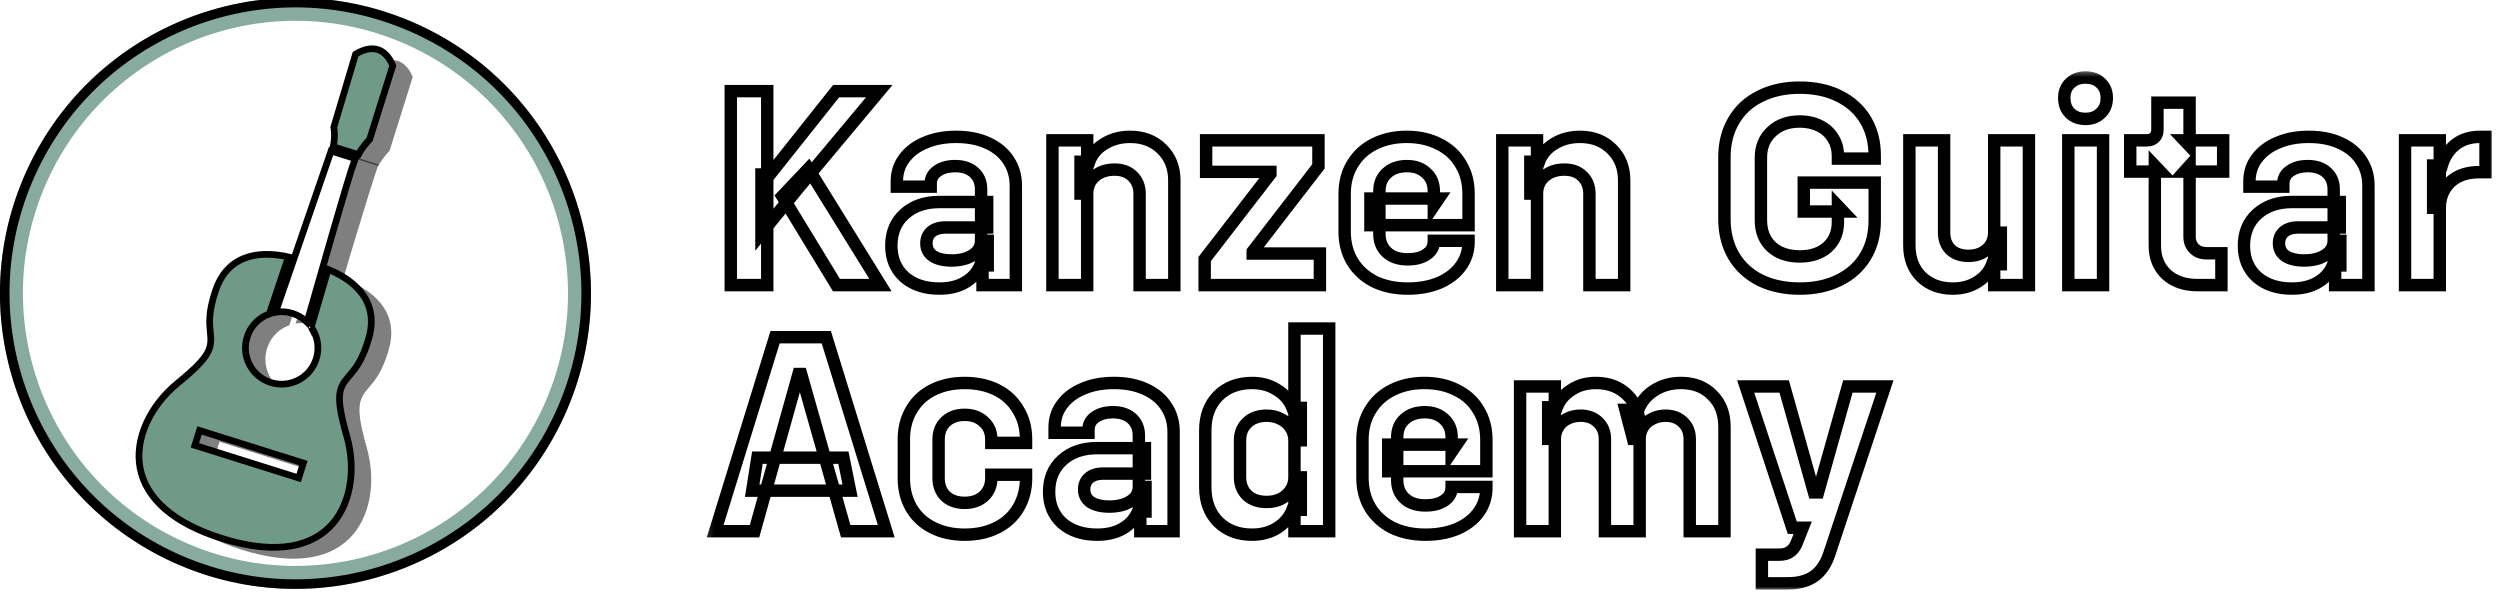
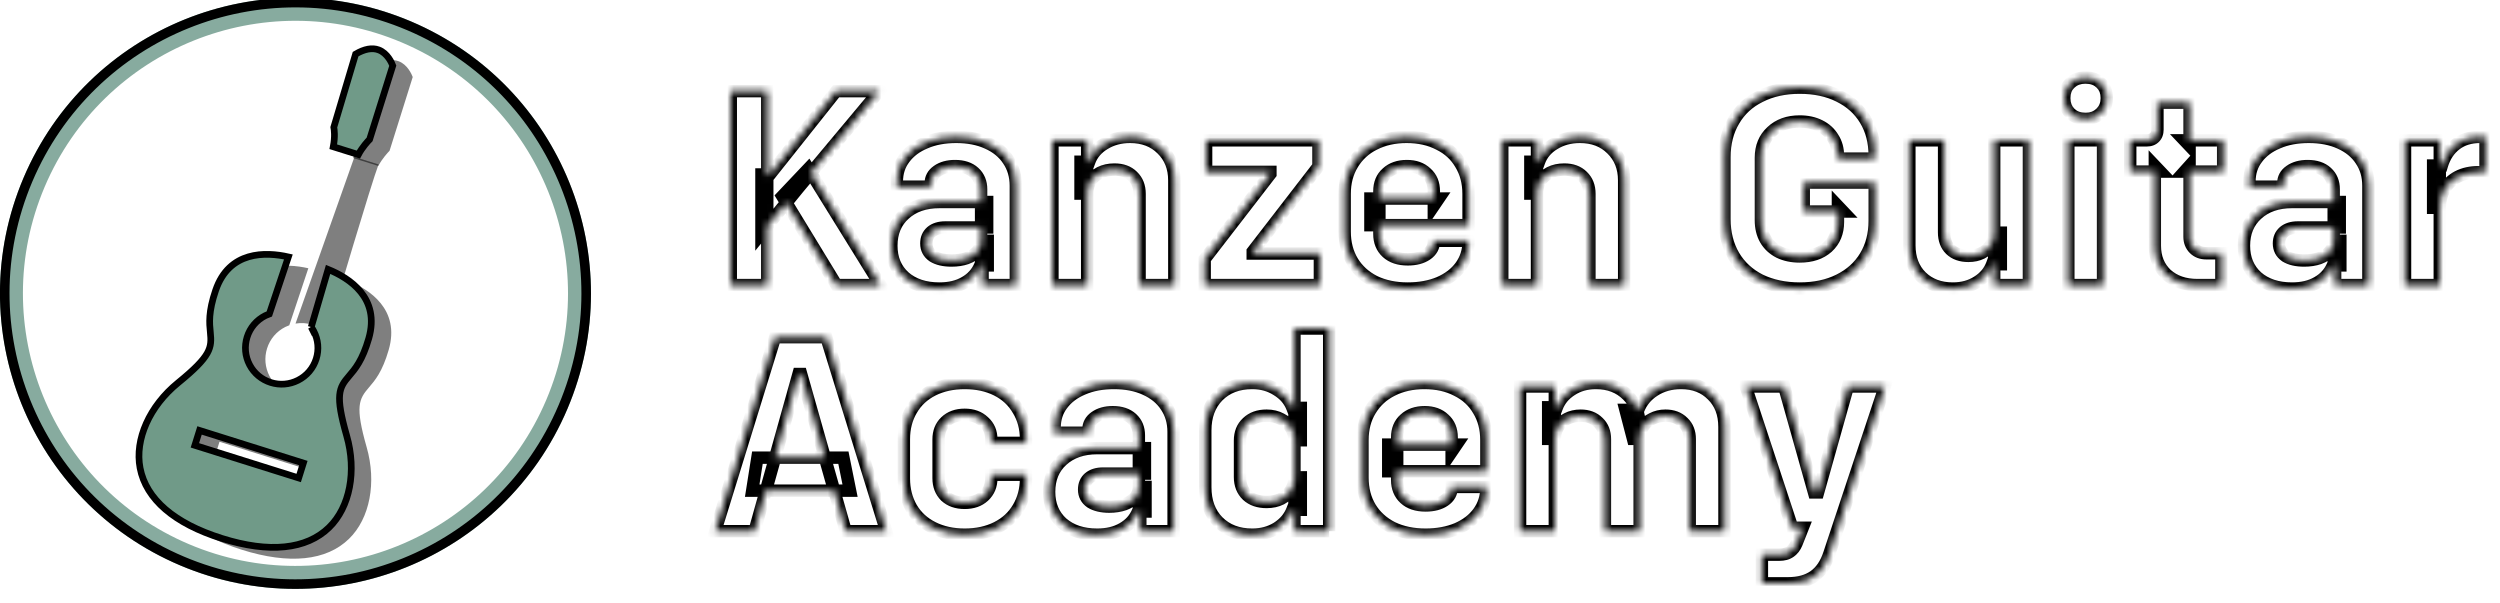
<svg xmlns="http://www.w3.org/2000/svg" width="373" height="90" viewBox="0 0 373 90" fill="none">
  <g clip-path="url(#clip0_4035_90)">
    <g filter="url(#filter0_d_4035_90)">
      <path d="M113.611 25.035H114.863L124.755 12.594H131.192L119.097 27.066L113.611 33.805V25.035ZM109.032 12.594H114.475V41.537H109.032V12.594ZM116.721 28.275L120.609 24.171L131.364 41.537H124.799L116.721 28.275ZM146.595 37.952L146.379 37.779V27.238C146.379 26.201 146.033 25.366 145.342 24.733C144.651 24.099 143.701 23.782 142.491 23.782C141.426 23.782 140.547 24.027 139.856 24.517C139.194 24.977 138.863 25.597 138.863 26.374V26.849H133.809V26.072C133.809 24.747 134.183 23.595 134.932 22.616C135.681 21.608 136.717 20.83 138.042 20.283C139.367 19.707 140.908 19.419 142.664 19.419C144.45 19.419 146.005 19.722 147.329 20.326C148.683 20.931 149.72 21.781 150.439 22.875C151.188 23.97 151.563 25.251 151.563 26.72V41.537H146.595V37.952ZM140.159 42.056C137.999 42.056 136.257 41.48 134.932 40.328C133.636 39.147 132.988 37.592 132.988 35.662C132.988 33.704 133.636 32.134 134.932 30.953C136.257 29.744 137.999 29.139 140.159 29.139H147.286V32.941H141.023C140.159 32.941 139.468 33.157 138.949 33.589C138.46 34.02 138.215 34.597 138.215 35.316C138.215 36.123 138.546 36.757 139.208 37.217C139.9 37.649 140.821 37.865 141.973 37.865C142.808 37.865 143.557 37.75 144.219 37.52C144.91 37.261 145.443 36.915 145.817 36.483C146.192 36.022 146.379 35.504 146.379 34.928H147.373V38.6H146.249C145.789 39.694 145.025 40.544 143.96 41.148C142.923 41.753 141.656 42.056 140.159 42.056ZM170.025 27.93C170.025 26.835 169.68 25.957 168.989 25.294C168.326 24.632 167.419 24.301 166.267 24.301C165.461 24.301 164.741 24.459 164.107 24.776C163.503 25.093 163.028 25.525 162.682 26.072C162.365 26.619 162.207 27.224 162.207 27.886H161.213V23.134H162.509C162.912 22.011 163.661 21.119 164.755 20.456C165.879 19.765 167.16 19.419 168.6 19.419C170.558 19.419 172.142 20.024 173.352 21.234C174.59 22.443 175.209 23.998 175.209 25.899V41.537H170.025V27.93ZM157.023 19.938H162.207V41.537H157.023V19.938ZM179.736 37.649L189.542 24.949V24.646H179.952V19.938H196.713V23.826L186.907 36.526V36.828H196.929V41.537H179.736V37.649ZM210.038 42.056C208.166 42.056 206.51 41.71 205.071 41.019C203.66 40.299 202.565 39.305 201.788 38.038C201.01 36.742 200.622 35.245 200.622 33.545V27.93C200.622 26.23 201.01 24.747 201.788 23.48C202.565 22.184 203.645 21.191 205.028 20.499C206.439 19.779 208.051 19.419 209.866 19.419C211.709 19.419 213.321 19.779 214.704 20.499C216.115 21.191 217.195 22.184 217.943 23.48C218.721 24.747 219.11 26.23 219.11 27.93V32.595H204.466V28.621H214.66L213.926 29.701V27.541C213.926 26.389 213.552 25.482 212.803 24.819C212.083 24.128 211.118 23.782 209.909 23.782C208.67 23.782 207.677 24.128 206.928 24.819C206.179 25.482 205.805 26.389 205.805 27.541V33.891C205.805 35.043 206.179 35.965 206.928 36.656C207.677 37.347 208.714 37.693 210.038 37.693C211.19 37.693 212.126 37.448 212.846 36.958C213.566 36.468 213.926 35.82 213.926 35.014V34.928H219.11V35.057C219.11 36.44 218.721 37.664 217.943 38.729C217.195 39.766 216.129 40.587 214.747 41.192C213.365 41.768 211.795 42.056 210.038 42.056ZM237.141 27.93C237.141 26.835 236.795 25.957 236.104 25.294C235.441 24.632 234.534 24.301 233.382 24.301C232.576 24.301 231.856 24.459 231.223 24.776C230.618 25.093 230.143 25.525 229.797 26.072C229.48 26.619 229.322 27.224 229.322 27.886H228.328V23.134H229.624C230.027 22.011 230.776 21.119 231.871 20.456C232.994 19.765 234.275 19.419 235.715 19.419C237.673 19.419 239.257 20.024 240.467 21.234C241.705 22.443 242.324 23.998 242.324 25.899V41.537H237.141V27.93ZM224.138 19.938H229.322V41.537H224.138V19.938ZM268.517 42.056C266.299 42.056 264.327 41.638 262.599 40.803C260.9 39.939 259.59 38.729 258.668 37.174C257.747 35.59 257.286 33.761 257.286 31.688V22.443C257.286 20.37 257.747 18.555 258.668 17C259.59 15.416 260.9 14.207 262.599 13.371C264.298 12.508 266.271 12.075 268.517 12.075C270.763 12.075 272.722 12.493 274.392 13.328C276.091 14.164 277.401 15.344 278.323 16.871C279.244 18.397 279.705 20.168 279.705 22.184V22.659H274.219V22.27C274.219 21.234 273.974 20.341 273.485 19.592C273.024 18.814 272.362 18.21 271.498 17.778C270.634 17.346 269.64 17.13 268.517 17.13C266.789 17.13 265.392 17.634 264.327 18.642C263.262 19.621 262.729 20.917 262.729 22.53V31.861C262.729 32.955 262.959 33.906 263.42 34.712C263.88 35.518 264.557 36.152 265.45 36.612C266.343 37.044 267.365 37.261 268.517 37.261C270.245 37.261 271.627 36.8 272.664 35.878C273.701 34.928 274.219 33.675 274.219 32.12V29.744L274.996 30.565H269.122V26.245H279.705V31.947C279.705 33.963 279.244 35.734 278.323 37.261C277.401 38.787 276.091 39.968 274.392 40.803C272.722 41.638 270.763 42.056 268.517 42.056ZM291.356 42.056C289.426 42.056 287.857 41.465 286.648 40.284C285.467 39.103 284.877 37.548 284.877 35.619V19.938H290.06V33.675C290.06 34.74 290.377 35.59 291.01 36.224C291.673 36.857 292.565 37.174 293.689 37.174C294.437 37.174 295.098 37.03 295.675 36.742C296.28 36.425 296.74 36.008 297.057 35.489C297.375 34.942 297.532 34.352 297.532 33.718H298.526V38.427H297.23C296.826 39.521 296.092 40.4 295.027 41.062C293.991 41.724 292.767 42.056 291.356 42.056ZM297.532 19.938H302.716V41.537H297.532V19.938ZM308.591 19.938H313.774V41.537H308.591V19.938ZM311.183 16.741C310.204 16.741 309.427 16.453 308.85 15.877C308.273 15.301 307.986 14.552 307.986 13.631C307.986 12.709 308.273 11.975 308.85 11.428C309.455 10.851 310.217 10.563 311.139 10.563C312.117 10.563 312.895 10.851 313.472 11.428C314.049 11.975 314.336 12.709 314.336 13.631C314.336 14.552 314.034 15.301 313.429 15.877C312.852 16.453 312.105 16.741 311.183 16.741ZM327.85 41.537C325.95 41.537 324.41 41.004 323.228 39.939C322.077 38.844 321.5 37.419 321.5 35.662V23.739L322.321 24.603H317.829V19.938H320.291C320.781 19.938 321.17 19.794 321.457 19.506C321.747 19.218 321.889 18.829 321.889 18.339V14.322H326.684V20.759L325.906 19.938H331.695V24.603H325.906L326.684 23.739V34.323C326.684 35.043 326.915 35.633 327.375 36.094C327.838 36.555 328.443 36.785 329.189 36.785H331.436V41.537H327.85ZM348.403 37.952L348.187 37.779V27.238C348.187 26.201 347.841 25.366 347.15 24.733C346.459 24.099 345.508 23.782 344.299 23.782C343.234 23.782 342.355 24.027 341.664 24.517C341.004 24.977 340.67 25.597 340.67 26.374V26.849H335.616V26.072C335.616 24.747 335.993 23.595 336.74 22.616C337.489 21.608 338.526 20.83 339.85 20.283C341.176 19.707 342.716 19.419 344.472 19.419C346.258 19.419 347.813 19.722 349.137 20.326C350.491 20.931 351.528 21.781 352.247 22.875C352.997 23.97 353.37 25.251 353.37 26.72V41.537H348.403V37.952ZM341.966 42.056C339.807 42.056 338.066 41.48 336.74 40.328C335.444 39.147 334.796 37.592 334.796 35.662C334.796 33.704 335.444 32.134 336.74 30.953C338.066 29.744 339.807 29.139 341.966 29.139H349.094V32.941H342.83C341.966 32.941 341.275 33.157 340.757 33.589C340.269 34.02 340.022 34.597 340.022 35.316C340.022 36.123 340.356 36.757 341.016 37.217C341.707 37.649 342.63 37.865 343.781 37.865C344.617 37.865 345.366 37.75 346.027 37.52C346.718 37.261 347.252 36.915 347.625 36.483C348.001 36.022 348.187 35.504 348.187 34.928H349.18V38.6H348.057C347.597 39.694 346.835 40.544 345.768 41.148C344.731 41.753 343.466 42.056 341.966 42.056ZM358.831 19.938H364.015V41.537H358.831V19.938ZM363.022 23.696H364.317C364.722 22.342 365.413 21.291 366.391 20.543C367.372 19.794 368.582 19.419 370.019 19.419H370.84V24.69H369.803C368.625 24.69 367.588 24.92 366.693 25.381C365.829 25.841 365.169 26.475 364.706 27.282C364.246 28.088 364.015 28.995 364.015 30.003H363.022V23.696ZM115.641 49.313H123.287L132.228 78.256H126.181L119.529 54.799H119.14L112.574 78.256H106.699L115.641 49.313ZM113.006 67.284H125.835L126.829 72.208H112.228L113.006 67.284ZM143.928 78.775C142.142 78.775 140.558 78.429 139.176 77.738C137.794 77.047 136.728 76.068 135.979 74.8C135.231 73.504 134.856 72.036 134.856 70.394V64.519C134.856 62.877 135.231 61.423 135.979 60.156C136.728 58.86 137.794 57.866 139.176 57.175C140.558 56.484 142.142 56.138 143.928 56.138C145.742 56.138 147.34 56.484 148.722 57.175C150.105 57.866 151.17 58.86 151.919 60.156C152.697 61.423 153.085 62.877 153.085 64.519V65.081H147.902V64.562C147.902 63.468 147.527 62.59 146.779 61.927C146.059 61.236 145.108 60.89 143.928 60.89C142.747 60.89 141.796 61.236 141.077 61.927C140.385 62.59 140.04 63.468 140.04 64.562V70.351C140.04 71.445 140.385 72.338 141.077 73.029C141.796 73.692 142.747 74.023 143.928 74.023C145.108 74.023 146.059 73.692 146.779 73.029C147.527 72.338 147.902 71.445 147.902 70.351V69.832H153.085V70.394C153.085 72.036 152.697 73.504 151.919 74.8C151.17 76.068 150.105 77.047 148.722 77.738C147.34 78.429 145.742 78.775 143.928 78.775ZM170.134 74.671L169.918 74.498V63.957C169.918 62.921 169.572 62.085 168.881 61.452C168.19 60.818 167.24 60.502 166.03 60.502C164.965 60.502 164.086 60.746 163.395 61.236C162.733 61.697 162.402 62.316 162.402 63.093V63.569H157.348V62.791C157.348 61.466 157.722 60.314 158.471 59.335C159.219 58.327 160.256 57.55 161.581 57.002C162.905 56.426 164.446 56.138 166.203 56.138C167.988 56.138 169.543 56.441 170.868 57.046C172.222 57.65 173.258 58.5 173.978 59.594C174.727 60.689 175.101 61.97 175.101 63.439V78.256H170.134V74.671ZM163.697 78.775C161.538 78.775 159.795 78.199 158.471 77.047C157.175 75.866 156.527 74.311 156.527 72.381C156.527 70.423 157.175 68.853 158.471 67.672C159.795 66.463 161.538 65.858 163.697 65.858H170.825V69.66H164.561C163.697 69.66 163.006 69.876 162.488 70.308C161.998 70.74 161.754 71.316 161.754 72.036C161.754 72.842 162.085 73.476 162.747 73.936C163.438 74.368 164.36 74.584 165.512 74.584C166.347 74.584 167.095 74.469 167.758 74.239C168.449 73.98 168.982 73.634 169.356 73.202C169.73 72.741 169.918 72.223 169.918 71.647H170.911V75.319H169.788C169.327 76.413 168.564 77.263 167.499 77.868C166.462 78.472 165.195 78.775 163.697 78.775ZM186.826 78.775C184.723 78.775 183.024 78.127 181.728 76.831C180.461 75.535 179.828 73.821 179.828 71.69V63.223C179.828 61.092 180.461 59.378 181.728 58.082C183.024 56.786 184.723 56.138 186.826 56.138C188.236 56.138 189.475 56.484 190.54 57.175C191.635 57.838 192.398 58.73 192.83 59.853H194.083V64.692H193.132C193.132 64.029 192.959 63.425 192.614 62.877C192.268 62.301 191.779 61.855 191.145 61.538C190.512 61.193 189.792 61.02 188.985 61.02C187.776 61.02 186.811 61.365 186.091 62.057C185.371 62.719 185.011 63.612 185.011 64.735V70.178C185.011 71.301 185.371 72.208 186.091 72.9C186.811 73.562 187.776 73.893 188.985 73.893C189.792 73.893 190.512 73.735 191.145 73.418C191.779 73.072 192.268 72.626 192.614 72.079C192.959 71.503 193.132 70.884 193.132 70.221H194.083V75.06H192.83C192.398 76.183 191.635 77.09 190.54 77.781C189.475 78.444 188.236 78.775 186.826 78.775ZM193.132 48.017H198.316V78.256H193.132V48.017ZM212.696 78.775C210.824 78.775 209.168 78.429 207.728 77.738C206.317 77.018 205.223 76.025 204.445 74.757C203.668 73.461 203.279 71.964 203.279 70.264V64.649C203.279 62.949 203.668 61.466 204.445 60.199C205.223 58.903 206.303 57.91 207.685 57.218C209.096 56.498 210.709 56.138 212.523 56.138C214.366 56.138 215.979 56.498 217.361 57.218C218.772 57.91 219.852 58.903 220.601 60.199C221.378 61.466 221.767 62.949 221.767 64.649V69.314H207.124V65.34H217.318L216.584 66.42V64.26C216.584 63.108 216.209 62.201 215.461 61.538C214.741 60.847 213.776 60.502 212.566 60.502C211.328 60.502 210.335 60.847 209.586 61.538C208.837 62.201 208.463 63.108 208.463 64.26V70.61C208.463 71.762 208.837 72.684 209.586 73.375C210.335 74.066 211.371 74.412 212.696 74.412C213.848 74.412 214.784 74.167 215.504 73.677C216.224 73.188 216.584 72.54 216.584 71.733V71.647H221.767V71.776C221.767 73.159 221.378 74.383 220.601 75.448C219.852 76.485 218.787 77.306 217.404 77.911C216.022 78.487 214.452 78.775 212.696 78.775ZM252.109 64.519C252.109 63.482 251.778 62.647 251.116 62.014C250.453 61.351 249.575 61.02 248.481 61.02C247.76 61.02 247.098 61.178 246.494 61.495C245.889 61.783 245.428 62.201 245.111 62.748C244.794 63.266 244.636 63.842 244.636 64.476H243.643L242.519 60.156H244.42C244.881 58.946 245.673 57.981 246.796 57.262C247.948 56.513 249.287 56.138 250.813 56.138C252.743 56.138 254.298 56.743 255.478 57.953C256.688 59.134 257.293 60.718 257.293 62.705V78.256H252.109V64.519ZM226.796 56.657H231.98V78.256H226.796V56.657ZM239.452 64.519C239.452 63.482 239.121 62.647 238.459 62.014C237.797 61.351 236.918 61.02 235.824 61.02C235.075 61.02 234.399 61.178 233.794 61.495C233.218 61.783 232.771 62.201 232.455 62.748C232.138 63.266 231.98 63.842 231.98 64.476H230.986V59.767H232.282C232.685 58.702 233.405 57.838 234.442 57.175C235.478 56.484 236.702 56.138 238.113 56.138C240.043 56.138 241.612 56.743 242.822 57.953C244.031 59.134 244.636 60.718 244.636 62.705V78.256H239.452V64.519ZM262.873 81.755H265.465C266.128 81.755 266.66 81.611 267.063 81.323C267.495 81.035 267.826 80.603 268.057 80.028L268.964 77.738H267.409L260.454 56.657H266.2L270.649 72.468H271.254L275.703 56.657H281.232L272.938 81.626C272.449 83.123 271.7 84.232 270.692 84.952C269.684 85.672 268.374 86.032 266.761 86.032H262.873V81.755Z" fill="white" />
      <mask id="mask0_4035_90" style="mask-type:luminance" maskUnits="userSpaceOnUse" x="105" y="9" width="268" height="79">
-         <path d="M372.074 9.446H105.181V87.204H372.074V9.446Z" fill="white" />
        <path d="M113.611 25.035H114.863L124.755 12.594H131.192L119.097 27.066L113.611 33.805V25.035ZM109.032 12.594H114.475V41.537H109.032V12.594ZM116.721 28.275L120.609 24.171L131.364 41.537H124.799L116.721 28.275ZM146.595 37.952L146.379 37.779V27.238C146.379 26.201 146.033 25.366 145.342 24.733C144.651 24.099 143.701 23.782 142.491 23.782C141.426 23.782 140.547 24.027 139.856 24.517C139.194 24.977 138.863 25.597 138.863 26.374V26.849H133.809V26.072C133.809 24.747 134.183 23.595 134.932 22.616C135.681 21.608 136.717 20.83 138.042 20.283C139.367 19.707 140.908 19.419 142.664 19.419C144.45 19.419 146.005 19.722 147.329 20.326C148.683 20.931 149.72 21.781 150.439 22.875C151.188 23.97 151.563 25.251 151.563 26.72V41.537H146.595V37.952ZM140.159 42.056C137.999 42.056 136.257 41.48 134.932 40.328C133.636 39.147 132.988 37.592 132.988 35.662C132.988 33.704 133.636 32.134 134.932 30.953C136.257 29.744 137.999 29.139 140.159 29.139H147.286V32.941H141.023C140.159 32.941 139.468 33.157 138.949 33.589C138.46 34.02 138.215 34.597 138.215 35.316C138.215 36.123 138.546 36.757 139.208 37.217C139.9 37.649 140.821 37.865 141.973 37.865C142.808 37.865 143.557 37.75 144.219 37.52C144.91 37.261 145.443 36.915 145.817 36.483C146.192 36.022 146.379 35.504 146.379 34.928H147.373V38.6H146.249C145.789 39.694 145.025 40.544 143.96 41.148C142.923 41.753 141.656 42.056 140.159 42.056ZM170.025 27.93C170.025 26.835 169.68 25.957 168.989 25.294C168.326 24.632 167.419 24.301 166.267 24.301C165.461 24.301 164.741 24.459 164.107 24.776C163.503 25.093 163.028 25.525 162.682 26.072C162.365 26.619 162.207 27.224 162.207 27.886H161.213V23.134H162.509C162.912 22.011 163.661 21.119 164.755 20.456C165.879 19.765 167.16 19.419 168.6 19.419C170.558 19.419 172.142 20.024 173.352 21.234C174.59 22.443 175.209 23.998 175.209 25.899V41.537H170.025V27.93ZM157.023 19.938H162.207V41.537H157.023V19.938ZM179.736 37.649L189.542 24.949V24.646H179.952V19.938H196.713V23.826L186.907 36.526V36.828H196.929V41.537H179.736V37.649ZM210.038 42.056C208.166 42.056 206.51 41.71 205.071 41.019C203.66 40.299 202.565 39.305 201.788 38.038C201.01 36.742 200.622 35.245 200.622 33.545V27.93C200.622 26.23 201.01 24.747 201.788 23.48C202.565 22.184 203.645 21.191 205.028 20.499C206.439 19.779 208.051 19.419 209.866 19.419C211.709 19.419 213.321 19.779 214.704 20.499C216.115 21.191 217.195 22.184 217.943 23.48C218.721 24.747 219.11 26.23 219.11 27.93V32.595H204.466V28.621H214.66L213.926 29.701V27.541C213.926 26.389 213.552 25.482 212.803 24.819C212.083 24.128 211.118 23.782 209.909 23.782C208.67 23.782 207.677 24.128 206.928 24.819C206.179 25.482 205.805 26.389 205.805 27.541V33.891C205.805 35.043 206.179 35.965 206.928 36.656C207.677 37.347 208.714 37.693 210.038 37.693C211.19 37.693 212.126 37.448 212.846 36.958C213.566 36.468 213.926 35.82 213.926 35.014V34.928H219.11V35.057C219.11 36.44 218.721 37.664 217.943 38.729C217.195 39.766 216.129 40.587 214.747 41.192C213.365 41.768 211.795 42.056 210.038 42.056ZM237.141 27.93C237.141 26.835 236.795 25.957 236.104 25.294C235.441 24.632 234.534 24.301 233.382 24.301C232.576 24.301 231.856 24.459 231.223 24.776C230.618 25.093 230.143 25.525 229.797 26.072C229.48 26.619 229.322 27.224 229.322 27.886H228.328V23.134H229.624C230.027 22.011 230.776 21.119 231.871 20.456C232.994 19.765 234.275 19.419 235.715 19.419C237.673 19.419 239.257 20.024 240.467 21.234C241.705 22.443 242.324 23.998 242.324 25.899V41.537H237.141V27.93ZM224.138 19.938H229.322V41.537H224.138V19.938ZM268.517 42.056C266.299 42.056 264.327 41.638 262.599 40.803C260.9 39.939 259.59 38.729 258.668 37.174C257.747 35.59 257.286 33.761 257.286 31.688V22.443C257.286 20.37 257.747 18.555 258.668 17C259.59 15.416 260.9 14.207 262.599 13.371C264.298 12.508 266.271 12.075 268.517 12.075C270.763 12.075 272.722 12.493 274.392 13.328C276.091 14.164 277.401 15.344 278.323 16.871C279.244 18.397 279.705 20.168 279.705 22.184V22.659H274.219V22.27C274.219 21.234 273.974 20.341 273.485 19.592C273.024 18.814 272.362 18.21 271.498 17.778C270.634 17.346 269.64 17.13 268.517 17.13C266.789 17.13 265.392 17.634 264.327 18.642C263.262 19.621 262.729 20.917 262.729 22.53V31.861C262.729 32.955 262.959 33.906 263.42 34.712C263.88 35.518 264.557 36.152 265.45 36.612C266.343 37.044 267.365 37.261 268.517 37.261C270.245 37.261 271.627 36.8 272.664 35.878C273.701 34.928 274.219 33.675 274.219 32.12V29.744L274.996 30.565H269.122V26.245H279.705V31.947C279.705 33.963 279.244 35.734 278.323 37.261C277.401 38.787 276.091 39.968 274.392 40.803C272.722 41.638 270.763 42.056 268.517 42.056ZM291.356 42.056C289.426 42.056 287.857 41.465 286.648 40.284C285.467 39.103 284.877 37.548 284.877 35.619V19.938H290.06V33.675C290.06 34.74 290.377 35.59 291.01 36.224C291.673 36.857 292.565 37.174 293.689 37.174C294.437 37.174 295.098 37.03 295.675 36.742C296.28 36.425 296.74 36.008 297.057 35.489C297.375 34.942 297.532 34.352 297.532 33.718H298.526V38.427H297.23C296.826 39.521 296.092 40.4 295.027 41.062C293.991 41.724 292.767 42.056 291.356 42.056ZM297.532 19.938H302.716V41.537H297.532V19.938ZM308.591 19.938H313.774V41.537H308.591V19.938ZM311.183 16.741C310.204 16.741 309.427 16.453 308.85 15.877C308.273 15.301 307.986 14.552 307.986 13.631C307.986 12.709 308.273 11.975 308.85 11.428C309.455 10.851 310.217 10.563 311.139 10.563C312.117 10.563 312.895 10.851 313.472 11.428C314.049 11.975 314.336 12.709 314.336 13.631C314.336 14.552 314.034 15.301 313.429 15.877C312.852 16.453 312.105 16.741 311.183 16.741ZM327.85 41.537C325.95 41.537 324.41 41.004 323.228 39.939C322.077 38.844 321.5 37.419 321.5 35.662V23.739L322.321 24.603H317.829V19.938H320.291C320.781 19.938 321.17 19.794 321.457 19.506C321.747 19.218 321.889 18.829 321.889 18.339V14.322H326.684V20.759L325.906 19.938H331.695V24.603H325.906L326.684 23.739V34.323C326.684 35.043 326.915 35.633 327.375 36.094C327.838 36.555 328.443 36.785 329.189 36.785H331.436V41.537H327.85ZM348.403 37.952L348.187 37.779V27.238C348.187 26.201 347.841 25.366 347.15 24.733C346.459 24.099 345.508 23.782 344.299 23.782C343.234 23.782 342.355 24.027 341.664 24.517C341.004 24.977 340.67 25.597 340.67 26.374V26.849H335.616V26.072C335.616 24.747 335.993 23.595 336.74 22.616C337.489 21.608 338.526 20.83 339.85 20.283C341.176 19.707 342.716 19.419 344.472 19.419C346.258 19.419 347.813 19.722 349.137 20.326C350.491 20.931 351.528 21.781 352.247 22.875C352.997 23.97 353.37 25.251 353.37 26.72V41.537H348.403V37.952ZM341.966 42.056C339.807 42.056 338.066 41.48 336.74 40.328C335.444 39.147 334.796 37.592 334.796 35.662C334.796 33.704 335.444 32.134 336.74 30.953C338.066 29.744 339.807 29.139 341.966 29.139H349.094V32.941H342.83C341.966 32.941 341.275 33.157 340.757 33.589C340.269 34.02 340.022 34.597 340.022 35.316C340.022 36.123 340.356 36.757 341.016 37.217C341.707 37.649 342.63 37.865 343.781 37.865C344.617 37.865 345.366 37.75 346.027 37.52C346.718 37.261 347.252 36.915 347.625 36.483C348.001 36.022 348.187 35.504 348.187 34.928H349.18V38.6H348.057C347.597 39.694 346.835 40.544 345.768 41.148C344.731 41.753 343.466 42.056 341.966 42.056ZM358.831 19.938H364.015V41.537H358.831V19.938ZM363.022 23.696H364.317C364.722 22.342 365.413 21.291 366.391 20.543C367.372 19.794 368.582 19.419 370.019 19.419H370.84V24.69H369.803C368.625 24.69 367.588 24.92 366.693 25.381C365.829 25.841 365.169 26.475 364.706 27.282C364.246 28.088 364.015 28.995 364.015 30.003H363.022V23.696ZM115.641 49.313H123.287L132.228 78.256H126.181L119.529 54.799H119.14L112.574 78.256H106.699L115.641 49.313ZM113.006 67.284H125.835L126.829 72.208H112.228L113.006 67.284ZM143.928 78.775C142.142 78.775 140.558 78.429 139.176 77.738C137.794 77.047 136.728 76.068 135.979 74.8C135.231 73.504 134.856 72.036 134.856 70.394V64.519C134.856 62.877 135.231 61.423 135.979 60.156C136.728 58.86 137.794 57.866 139.176 57.175C140.558 56.484 142.142 56.138 143.928 56.138C145.742 56.138 147.34 56.484 148.722 57.175C150.105 57.866 151.17 58.86 151.919 60.156C152.697 61.423 153.085 62.877 153.085 64.519V65.081H147.902V64.562C147.902 63.468 147.527 62.59 146.779 61.927C146.059 61.236 145.108 60.89 143.928 60.89C142.747 60.89 141.796 61.236 141.077 61.927C140.385 62.59 140.04 63.468 140.04 64.562V70.351C140.04 71.445 140.385 72.338 141.077 73.029C141.796 73.692 142.747 74.023 143.928 74.023C145.108 74.023 146.059 73.692 146.779 73.029C147.527 72.338 147.902 71.445 147.902 70.351V69.832H153.085V70.394C153.085 72.036 152.697 73.504 151.919 74.8C151.17 76.068 150.105 77.047 148.722 77.738C147.34 78.429 145.742 78.775 143.928 78.775ZM170.134 74.671L169.918 74.498V63.957C169.918 62.921 169.572 62.085 168.881 61.452C168.19 60.818 167.24 60.502 166.03 60.502C164.965 60.502 164.086 60.746 163.395 61.236C162.733 61.697 162.402 62.316 162.402 63.093V63.569H157.348V62.791C157.348 61.466 157.722 60.314 158.471 59.335C159.219 58.327 160.256 57.55 161.581 57.002C162.905 56.426 164.446 56.138 166.203 56.138C167.988 56.138 169.543 56.441 170.868 57.046C172.222 57.65 173.258 58.5 173.978 59.594C174.727 60.689 175.101 61.97 175.101 63.439V78.256H170.134V74.671ZM163.697 78.775C161.538 78.775 159.795 78.199 158.471 77.047C157.175 75.866 156.527 74.311 156.527 72.381C156.527 70.423 157.175 68.853 158.471 67.672C159.795 66.463 161.538 65.858 163.697 65.858H170.825V69.66H164.561C163.697 69.66 163.006 69.876 162.488 70.308C161.998 70.74 161.754 71.316 161.754 72.036C161.754 72.842 162.085 73.476 162.747 73.936C163.438 74.368 164.36 74.584 165.512 74.584C166.347 74.584 167.095 74.469 167.758 74.239C168.449 73.98 168.982 73.634 169.356 73.202C169.73 72.741 169.918 72.223 169.918 71.647H170.911V75.319H169.788C169.327 76.413 168.564 77.263 167.499 77.868C166.462 78.472 165.195 78.775 163.697 78.775ZM186.826 78.775C184.723 78.775 183.024 78.127 181.728 76.831C180.461 75.535 179.828 73.821 179.828 71.69V63.223C179.828 61.092 180.461 59.378 181.728 58.082C183.024 56.786 184.723 56.138 186.826 56.138C188.236 56.138 189.475 56.484 190.54 57.175C191.635 57.838 192.398 58.73 192.83 59.853H194.083V64.692H193.132C193.132 64.029 192.959 63.425 192.614 62.877C192.268 62.301 191.779 61.855 191.145 61.538C190.512 61.193 189.792 61.02 188.985 61.02C187.776 61.02 186.811 61.365 186.091 62.057C185.371 62.719 185.011 63.612 185.011 64.735V70.178C185.011 71.301 185.371 72.208 186.091 72.9C186.811 73.562 187.776 73.893 188.985 73.893C189.792 73.893 190.512 73.735 191.145 73.418C191.779 73.072 192.268 72.626 192.614 72.079C192.959 71.503 193.132 70.884 193.132 70.221H194.083V75.06H192.83C192.398 76.183 191.635 77.09 190.54 77.781C189.475 78.444 188.236 78.775 186.826 78.775ZM193.132 48.017H198.316V78.256H193.132V48.017ZM212.696 78.775C210.824 78.775 209.168 78.429 207.728 77.738C206.317 77.018 205.223 76.025 204.445 74.757C203.668 73.461 203.279 71.964 203.279 70.264V64.649C203.279 62.949 203.668 61.466 204.445 60.199C205.223 58.903 206.303 57.91 207.685 57.218C209.096 56.498 210.709 56.138 212.523 56.138C214.366 56.138 215.979 56.498 217.361 57.218C218.772 57.91 219.852 58.903 220.601 60.199C221.378 61.466 221.767 62.949 221.767 64.649V69.314H207.124V65.34H217.318L216.584 66.42V64.26C216.584 63.108 216.209 62.201 215.461 61.538C214.741 60.847 213.776 60.502 212.566 60.502C211.328 60.502 210.335 60.847 209.586 61.538C208.837 62.201 208.463 63.108 208.463 64.26V70.61C208.463 71.762 208.837 72.684 209.586 73.375C210.335 74.066 211.371 74.412 212.696 74.412C213.848 74.412 214.784 74.167 215.504 73.677C216.224 73.188 216.584 72.54 216.584 71.733V71.647H221.767V71.776C221.767 73.159 221.378 74.383 220.601 75.448C219.852 76.485 218.787 77.306 217.404 77.911C216.022 78.487 214.452 78.775 212.696 78.775ZM252.109 64.519C252.109 63.482 251.778 62.647 251.116 62.014C250.453 61.351 249.575 61.02 248.481 61.02C247.76 61.02 247.098 61.178 246.494 61.495C245.889 61.783 245.428 62.201 245.111 62.748C244.794 63.266 244.636 63.842 244.636 64.476H243.643L242.519 60.156H244.42C244.881 58.946 245.673 57.981 246.796 57.262C247.948 56.513 249.287 56.138 250.813 56.138C252.743 56.138 254.298 56.743 255.478 57.953C256.688 59.134 257.293 60.718 257.293 62.705V78.256H252.109V64.519ZM226.796 56.657H231.98V78.256H226.796V56.657ZM239.452 64.519C239.452 63.482 239.121 62.647 238.459 62.014C237.797 61.351 236.918 61.02 235.824 61.02C235.075 61.02 234.399 61.178 233.794 61.495C233.218 61.783 232.771 62.201 232.455 62.748C232.138 63.266 231.98 63.842 231.98 64.476H230.986V59.767H232.282C232.685 58.702 233.405 57.838 234.442 57.175C235.478 56.484 236.702 56.138 238.113 56.138C240.043 56.138 241.612 56.743 242.822 57.953C244.031 59.134 244.636 60.718 244.636 62.705V78.256H239.452V64.519ZM262.873 81.755H265.465C266.128 81.755 266.66 81.611 267.063 81.323C267.495 81.035 267.826 80.603 268.057 80.028L268.964 77.738H267.409L260.454 56.657H266.2L270.649 72.468H271.254L275.703 56.657H281.232L272.938 81.626C272.449 83.123 271.7 84.232 270.692 84.952C269.684 85.672 268.374 86.032 266.761 86.032H262.873V81.755Z" fill="black" />
      </mask>
      <g mask="url(#mask0_4035_90)">
-         <path d="M113.611 25.035V24.109H112.685V25.035H113.611ZM114.863 25.035V25.961H115.31L115.588 25.611L114.863 25.035ZM124.755 12.594V11.668H124.309L124.031 12.018L124.755 12.594ZM131.192 12.594L131.902 13.187L133.172 11.668H131.192V12.594ZM119.097 27.065L118.386 26.472L118.383 26.476L118.379 26.481L119.097 27.065ZM113.611 33.804H112.685V36.408L114.329 34.389L113.611 33.804ZM109.032 12.594V11.668H108.106V12.594H109.032ZM114.475 12.594H115.4V11.668H114.475V12.594ZM114.475 41.537V42.463H115.4V41.537H114.475ZM109.032 41.537H108.106V42.463H109.032V41.537ZM116.721 28.275L116.049 27.638L115.562 28.152L115.93 28.757L116.721 28.275ZM120.609 24.171L121.395 23.684L120.763 22.662L119.937 23.535L120.609 24.171ZM131.364 41.537V42.463H133.027L132.151 41.05L131.364 41.537ZM124.799 41.537L124.008 42.019L124.279 42.463H124.799V41.537ZM113.611 25.035V25.961H114.863V25.035V24.109H113.611V25.035ZM114.863 25.035L115.588 25.611L125.48 13.17L124.755 12.594L124.031 12.018L114.139 24.459L114.863 25.035ZM124.755 12.594V13.52H131.192V12.594V11.668H124.755V12.594ZM131.192 12.594L130.481 12L118.386 26.472L119.097 27.065L119.807 27.659L131.902 13.187L131.192 12.594ZM119.097 27.065L118.379 26.481L112.893 33.22L113.611 33.804L114.329 34.389L119.815 27.65L119.097 27.065ZM113.611 33.804H114.536V25.035H113.611H112.685V33.804H113.611ZM109.032 12.594V13.52H114.475V12.594V11.668H109.032V12.594ZM114.475 12.594H113.549V41.537H114.475H115.4V12.594H114.475ZM114.475 41.537V40.611H109.032V41.537V42.463H114.475V41.537ZM109.032 41.537H109.958V12.594H109.032H108.106V41.537H109.032ZM116.721 28.275L117.393 28.912L121.281 24.808L120.609 24.171L119.937 23.535L116.049 27.638L116.721 28.275ZM120.609 24.171L119.822 24.659L130.578 42.025L131.364 41.537L132.151 41.05L121.395 23.684L120.609 24.171ZM131.364 41.537V40.611H124.799V41.537V42.463H131.364V41.537ZM124.799 41.537L125.589 41.055L117.511 27.793L116.721 28.275L115.93 28.757L124.008 42.019L124.799 41.537ZM146.595 37.952H147.521V37.507L147.173 37.229L146.595 37.952ZM146.379 37.779H145.453V38.224L145.801 38.502L146.379 37.779ZM139.856 24.517L140.385 25.277L140.388 25.274L140.391 25.272L139.856 24.517ZM138.863 26.849V27.775H139.788V26.849H138.863ZM133.809 26.849H132.883V27.775H133.809V26.849ZM134.932 22.616L135.667 23.178L135.671 23.173L135.675 23.168L134.932 22.616ZM138.042 20.283L138.395 21.139L138.403 21.135L138.411 21.132L138.042 20.283ZM147.329 20.326L146.945 21.169L146.948 21.17L146.952 21.172L147.329 20.326ZM150.439 22.875L149.666 23.384L149.671 23.391L149.676 23.398L150.439 22.875ZM151.563 41.537V42.463H152.488V41.537H151.563ZM146.595 41.537H145.669V42.463H146.595V41.537ZM134.932 40.328L134.309 41.012L134.316 41.019L134.324 41.026L134.932 40.328ZM134.932 30.953L135.555 31.638L135.556 31.637L134.932 30.953ZM147.286 29.139H148.212V28.213H147.286V29.139ZM147.286 32.941V33.866H148.212V32.941H147.286ZM138.949 33.589L138.356 32.877L138.347 32.886L138.337 32.894L138.949 33.589ZM139.208 37.217L138.68 37.977L138.698 37.99L138.718 38.002L139.208 37.217ZM144.219 37.52L144.523 38.394L144.534 38.39L144.544 38.386L144.219 37.52ZM145.817 36.483L146.517 37.089L146.527 37.078L146.536 37.067L145.817 36.483ZM146.379 34.928V34.002H145.453V34.928H146.379ZM147.373 34.928H148.298V34.002H147.373V34.928ZM147.373 38.6V39.525H148.298V38.6H147.373ZM146.249 38.6V37.674H145.635L145.396 38.24L146.249 38.6ZM143.96 41.148L143.503 40.343L143.498 40.346L143.493 40.349L143.96 41.148ZM146.595 37.952L147.173 37.229L146.957 37.056L146.379 37.779L145.801 38.502L146.017 38.675L146.595 37.952ZM146.379 37.779H147.305V27.238H146.379H145.453V37.779H146.379ZM146.379 27.238H147.305C147.305 25.973 146.871 24.879 145.968 24.05L145.342 24.733L144.717 25.415C145.195 25.854 145.453 26.43 145.453 27.238H146.379ZM145.342 24.733L145.968 24.05C145.061 23.219 143.863 22.857 142.491 22.857V23.782V24.708C143.539 24.708 144.241 24.979 144.717 25.415L145.342 24.733ZM142.491 23.782V22.857C141.284 22.857 140.205 23.135 139.321 23.761L139.856 24.517L140.391 25.272C140.89 24.919 141.568 24.708 142.491 24.708V23.782ZM139.856 24.517L139.328 23.757C138.428 24.383 137.937 25.28 137.937 26.374H138.863H139.788C139.788 25.913 139.96 25.572 140.385 25.277L139.856 24.517ZM138.863 26.374H137.937V26.849H138.863H139.788V26.374H138.863ZM138.863 26.849V25.924H133.809V26.849V27.775H138.863V26.849ZM133.809 26.849H134.734V26.072H133.809H132.883V26.849H133.809ZM133.809 26.072H134.734C134.734 24.934 135.051 23.983 135.667 23.178L134.932 22.616L134.197 22.054C133.315 23.206 132.883 24.56 132.883 26.072H133.809ZM134.932 22.616L135.675 23.168C136.31 22.313 137.203 21.631 138.395 21.139L138.042 20.283L137.689 19.427C136.232 20.029 135.051 20.903 134.189 22.064L134.932 22.616ZM138.042 20.283L138.411 21.132C139.597 20.616 141.008 20.345 142.664 20.345V19.419V18.494C140.807 18.494 139.136 18.798 137.673 19.434L138.042 20.283ZM142.664 19.419V20.345C144.346 20.345 145.765 20.63 146.945 21.169L147.329 20.326L147.714 19.484C146.244 18.814 144.553 18.494 142.664 18.494V19.419ZM147.329 20.326L146.952 21.172C148.166 21.714 149.056 22.456 149.666 23.384L150.439 22.875L151.213 22.366C150.383 21.105 149.2 20.148 147.707 19.481L147.329 20.326ZM150.439 22.875L149.676 23.398C150.308 24.322 150.637 25.417 150.637 26.72H151.563H152.488C152.488 25.085 152.069 23.617 151.203 22.352L150.439 22.875ZM151.563 26.72H150.637V41.537H151.563H152.488V26.72H151.563ZM151.563 41.537V40.611H146.595V41.537V42.463H151.563V41.537ZM146.595 41.537H147.521V37.952H146.595H145.669V41.537H146.595ZM140.159 42.056V41.13C138.169 41.13 136.659 40.603 135.539 39.629L134.932 40.328L134.324 41.026C135.854 42.356 137.829 42.981 140.159 42.981V42.056ZM134.932 40.328L135.555 39.643C134.472 38.657 133.914 37.36 133.914 35.662H132.988H132.062C132.062 37.823 132.8 39.637 134.309 41.012L134.932 40.328ZM132.988 35.662H133.914C133.914 33.93 134.476 32.621 135.555 31.638L134.932 30.953L134.309 30.269C132.796 31.647 132.062 33.477 132.062 35.662H132.988ZM134.932 30.953L135.556 31.637C136.677 30.614 138.18 30.065 140.159 30.065V29.139V28.213C137.818 28.213 135.837 28.874 134.308 30.27L134.932 30.953ZM140.159 29.139V30.065H147.286V29.139V28.213H140.159V29.139ZM147.286 29.139H146.36V32.941H147.286H148.212V29.139H147.286ZM147.286 32.941V32.015H141.023V32.941V33.866H147.286V32.941ZM141.023 32.941V32.015C140.004 32.015 139.083 32.272 138.356 32.877L138.949 33.589L139.542 34.3C139.852 34.041 140.313 33.866 141.023 33.866V32.941ZM138.949 33.589L138.337 32.894C137.626 33.521 137.289 34.361 137.289 35.316H138.215H139.141C139.141 34.831 139.293 34.52 139.562 34.282L138.949 33.589ZM138.215 35.316H137.289C137.289 36.426 137.769 37.343 138.68 37.977L139.208 37.217L139.737 36.457C139.323 36.169 139.141 35.819 139.141 35.316H138.215ZM139.208 37.217L138.718 38.002C139.605 38.557 140.716 38.791 141.973 38.791V37.865V36.94C140.926 36.94 140.194 36.742 139.699 36.432L139.208 37.217ZM141.973 37.865V38.791C142.892 38.791 143.746 38.664 144.523 38.394L144.219 37.52L143.915 36.645C143.367 36.836 142.724 36.94 141.973 36.94V37.865ZM144.219 37.52L144.544 38.386C145.339 38.088 146.016 37.667 146.517 37.089L145.817 36.483L145.118 35.877C144.87 36.163 144.482 36.432 143.894 36.653L144.219 37.52ZM145.817 36.483L146.536 37.067C147.04 36.446 147.305 35.723 147.305 34.928H146.379H145.453C145.453 35.284 145.344 35.598 145.099 35.899L145.817 36.483ZM146.379 34.928V35.853H147.373V34.928V34.002H146.379V34.928ZM147.373 34.928H146.447V38.6H147.373H148.298V34.928H147.373ZM147.373 38.6V37.674H146.249V38.6V39.525H147.373V38.6ZM146.249 38.6L145.396 38.24C145.017 39.14 144.397 39.836 143.503 40.343L143.96 41.148L144.417 41.953C145.654 41.251 146.56 40.248 147.103 38.959L146.249 38.6ZM143.96 41.148L143.493 40.349C142.63 40.853 141.532 41.13 140.159 41.13V42.056V42.981C141.78 42.981 143.217 42.654 144.427 41.948L143.96 41.148ZM168.989 25.294L168.334 25.949L168.341 25.956L168.348 25.963L168.989 25.294ZM164.107 24.776L163.693 23.948L163.686 23.952L163.678 23.956L164.107 24.776ZM162.682 26.072L161.9 25.578L161.89 25.593L161.881 25.608L162.682 26.072ZM162.207 27.886V28.812H163.132V27.886H162.207ZM161.213 27.886H160.288V28.812H161.213V27.886ZM161.213 23.134V22.209H160.288V23.134H161.213ZM162.509 23.134V24.06H163.161L163.381 23.447L162.509 23.134ZM164.755 20.456L165.235 21.248L165.238 21.246L165.24 21.244L164.755 20.456ZM173.352 21.234L172.697 21.888L172.701 21.892L172.705 21.896L173.352 21.234ZM175.209 41.537V42.463H176.135V41.537H175.209ZM170.025 41.537H169.1V42.463H170.025V41.537ZM157.023 19.938V19.012H156.098V19.938H157.023ZM162.207 19.938H163.132V19.012H162.207V19.938ZM162.207 41.537V42.463H163.132V41.537H162.207ZM157.023 41.537H156.098V42.463H157.023V41.537ZM170.025 27.929H170.951C170.951 26.622 170.529 25.488 169.629 24.626L168.989 25.294L168.348 25.963C168.83 26.425 169.1 27.048 169.1 27.929H170.025ZM168.989 25.294L169.643 24.64C168.769 23.766 167.605 23.375 166.267 23.375V24.301V25.226C167.234 25.226 167.884 25.498 168.334 25.949L168.989 25.294ZM166.267 24.301V23.375C165.337 23.375 164.473 23.559 163.693 23.948L164.107 24.776L164.522 25.604C165.01 25.36 165.585 25.226 166.267 25.226V24.301ZM164.107 24.776L163.678 23.956C162.937 24.344 162.337 24.885 161.9 25.578L162.682 26.072L163.464 26.566C163.718 26.164 164.068 25.841 164.537 25.596L164.107 24.776ZM162.682 26.072L161.881 25.608C161.479 26.303 161.281 27.069 161.281 27.886H162.207H163.132C163.132 27.379 163.252 26.935 163.483 26.536L162.682 26.072ZM162.207 27.886V26.96H161.213V27.886V28.812H162.207V27.886ZM161.213 27.886H162.139V23.134H161.213H160.288V27.886H161.213ZM161.213 23.134V24.06H162.509V23.134V22.209H161.213V23.134ZM162.509 23.134L163.381 23.447C163.706 22.539 164.308 21.809 165.235 21.248L164.755 20.456L164.276 19.664C163.014 20.428 162.118 21.483 161.638 22.821L162.509 23.134ZM164.755 20.456L165.24 21.244C166.204 20.651 167.315 20.345 168.6 20.345V19.419V18.494C167.005 18.494 165.553 18.878 164.27 19.668L164.755 20.456ZM168.6 19.419V20.345C170.351 20.345 171.687 20.878 172.697 21.888L173.352 21.234L174.006 20.579C172.597 19.17 170.765 18.494 168.6 18.494V19.419ZM173.352 21.234L172.705 21.896C173.747 22.913 174.283 24.221 174.283 25.899H175.209H176.135C176.135 23.776 175.433 21.973 173.998 20.571L173.352 21.234ZM175.209 25.899H174.283V41.537H175.209H176.135V25.899H175.209ZM175.209 41.537V40.611H170.025V41.537V42.463H175.209V41.537ZM170.025 41.537H170.951V27.929H170.025H169.1V41.537H170.025ZM157.023 19.938V20.863H162.207V19.938V19.012H157.023V19.938ZM162.207 19.938H161.281V41.537H162.207H163.132V19.938H162.207ZM162.207 41.537V40.611H157.023V41.537V42.463H162.207V41.537ZM157.023 41.537H157.949V19.938H157.023H156.098V41.537H157.023ZM179.736 37.649L179.004 37.084L178.811 37.334V37.649H179.736ZM189.542 24.949L190.274 25.514L190.468 25.264V24.949H189.542ZM189.542 24.646H190.468V23.721H189.542V24.646ZM179.952 24.646H179.027V25.572H179.952V24.646ZM179.952 19.938V19.012H179.027V19.938H179.952ZM196.713 19.938H197.638V19.012H196.713V19.938ZM196.713 23.826L197.445 24.391L197.638 24.141V23.826H196.713ZM186.907 36.526L186.174 35.96L185.981 36.21V36.526H186.907ZM186.907 36.828H185.981V37.754H186.907V36.828ZM196.929 36.828H197.854V35.903H196.929V36.828ZM196.929 41.537V42.463H197.854V41.537H196.929ZM179.736 41.537H178.811V42.463H179.736V41.537ZM179.736 37.649L180.469 38.215L190.274 25.514L189.542 24.949L188.809 24.383L179.004 37.084L179.736 37.649ZM189.542 24.949H190.468V24.646H189.542H188.616V24.949H189.542ZM189.542 24.646V23.721H179.952V24.646V25.572H189.542V24.646ZM179.952 24.646H180.878V19.938H179.952H179.027V24.646H179.952ZM179.952 19.938V20.863H196.713V19.938V19.012H179.952V19.938ZM196.713 19.938H195.787V23.826H196.713H197.638V19.938H196.713ZM196.713 23.826L195.98 23.26L186.174 35.96L186.907 36.526L187.639 37.092L197.445 24.391L196.713 23.826ZM186.907 36.526H185.981V36.828H186.907H187.833V36.526H186.907ZM186.907 36.828V37.754H196.929V36.828V35.903H186.907V36.828ZM196.929 36.828H196.003V41.537H196.929H197.854V36.828H196.929ZM196.929 41.537V40.611H179.736V41.537V42.463H196.929V41.537ZM179.736 41.537H180.662V37.649H179.736H178.811V41.537H179.736ZM205.071 41.019L204.65 41.843L204.66 41.848L204.67 41.853L205.071 41.019ZM201.788 38.038L200.994 38.514L200.996 38.518L200.999 38.522L201.788 38.038ZM201.788 23.48L202.577 23.964L202.579 23.96L202.581 23.956L201.788 23.48ZM205.028 20.499L205.441 21.327L205.445 21.326L205.448 21.324L205.028 20.499ZM214.704 20.499L214.276 21.32L214.286 21.326L214.296 21.331L214.704 20.499ZM217.943 23.48L217.142 23.943L217.148 23.954L217.154 23.964L217.943 23.48ZM219.11 32.595V33.521H220.035V32.595H219.11ZM204.466 32.595H203.54V33.521H204.466V32.595ZM204.466 28.621V27.695H203.54V28.621H204.466ZM214.66 28.621L215.426 29.141L216.409 27.695H214.66V28.621ZM213.926 29.701H213V32.708L214.691 30.221L213.926 29.701ZM212.803 24.819L212.162 25.487L212.175 25.5L212.19 25.512L212.803 24.819ZM206.928 24.819L207.541 25.512L207.549 25.506L207.556 25.499L206.928 24.819ZM213.926 34.928V34.002H213V34.928H213.926ZM219.11 34.928H220.035V34.002H219.11V34.928ZM217.943 38.729L217.195 38.184L217.194 38.185L217.193 38.187L217.943 38.729ZM214.747 41.191L215.103 42.046L215.11 42.043L215.118 42.039L214.747 41.191ZM210.038 42.056V41.13C208.281 41.13 206.766 40.806 205.471 40.184L205.071 41.019L204.67 41.853C206.255 42.614 208.051 42.981 210.038 42.981V42.056ZM205.071 41.019L205.491 40.194C204.222 39.546 203.259 38.666 202.577 37.554L201.788 38.038L200.999 38.522C201.871 39.944 203.098 41.051 204.65 41.843L205.071 41.019ZM201.788 38.038L202.581 37.562C201.9 36.427 201.547 35.098 201.547 33.545H200.622H199.696C199.696 35.391 200.12 37.057 200.994 38.514L201.788 38.038ZM200.622 33.545H201.547V27.929H200.622H199.696V33.545H200.622ZM200.622 27.929H201.547C201.547 26.376 201.901 25.066 202.577 23.964L201.788 23.48L200.999 22.996C200.12 24.428 199.696 26.084 199.696 27.929H200.622ZM201.788 23.48L202.581 23.956C203.266 22.815 204.213 21.941 205.441 21.327L205.028 20.499L204.614 19.671C203.078 20.439 201.864 21.553 200.994 23.003L201.788 23.48ZM205.028 20.499L205.448 21.324C206.711 20.679 208.176 20.345 209.866 20.345V19.419V18.494C207.926 18.494 206.166 18.879 204.607 19.675L205.028 20.499ZM209.866 19.419V20.345C211.587 20.345 213.048 20.681 214.276 21.32L214.704 20.499L215.131 19.678C213.595 18.878 211.83 18.494 209.866 18.494V19.419ZM214.704 20.499L214.296 21.331C215.551 21.945 216.49 22.814 217.142 23.943L217.943 23.48L218.745 23.017C217.899 21.553 216.678 20.436 215.111 19.668L214.704 20.499ZM217.943 23.48L217.154 23.964C217.83 25.066 218.184 26.376 218.184 27.929H219.11H220.035C220.035 26.084 219.611 24.428 218.732 22.996L217.943 23.48ZM219.11 27.929H218.184V32.595H219.11H220.035V27.929H219.11ZM219.11 32.595V31.669H204.466V32.595V33.521H219.11V32.595ZM204.466 32.595H205.392V28.621H204.466H203.54V32.595H204.466ZM204.466 28.621V29.546H214.66V28.621V27.695H204.466V28.621ZM214.66 28.621L213.895 28.1L213.161 29.18L213.926 29.701L214.691 30.221L215.426 29.141L214.66 28.621ZM213.926 29.701H214.852V27.541H213.926H213V29.701H213.926ZM213.926 27.541H214.852C214.852 26.168 214.395 24.991 213.416 24.126L212.803 24.819L212.19 25.512C212.709 25.972 213 26.609 213 27.541H213.926ZM212.803 24.819L213.444 24.151C212.516 23.261 211.303 22.857 209.909 22.857V23.782V24.708C210.933 24.708 211.649 24.995 212.162 25.487L212.803 24.819ZM209.909 23.782V22.857C208.49 22.857 207.255 23.257 206.3 24.139L206.928 24.819L207.556 25.499C208.099 24.998 208.85 24.708 209.909 24.708V23.782ZM206.928 24.819L206.315 24.126C205.336 24.991 204.88 26.168 204.88 27.541H205.805H206.731C206.731 26.609 207.022 25.972 207.541 25.512L206.928 24.819ZM205.805 27.541H204.88V33.891H205.805H206.731V27.541H205.805ZM205.805 33.891H204.88C204.88 35.264 205.336 36.446 206.3 37.336L206.928 36.656L207.556 35.975C207.023 35.483 206.731 34.822 206.731 33.891H205.805ZM206.928 36.656L206.3 37.336C207.266 38.228 208.553 38.618 210.038 38.618V37.692V36.767C208.874 36.767 208.087 36.466 207.556 35.975L206.928 36.656ZM210.038 37.692V38.618C211.317 38.618 212.451 38.346 213.366 37.724L212.846 36.958L212.326 36.192C211.802 36.549 211.064 36.767 210.038 36.767V37.692ZM212.846 36.958L213.366 37.724C214.316 37.078 214.852 36.155 214.852 35.014H213.926H213C213 35.486 212.816 35.859 212.326 36.192L212.846 36.958ZM213.926 35.014H214.852V34.928H213.926H213V35.014H213.926ZM213.926 34.928V35.853H219.11V34.928V34.002H213.926V34.928ZM219.11 34.928H218.184V35.057H219.11H220.035V34.928H219.11ZM219.11 35.057H218.184C218.184 36.254 217.852 37.284 217.195 38.184L217.943 38.729L218.691 39.275C219.59 38.043 220.035 36.626 220.035 35.057H219.11ZM217.943 38.729L217.193 38.187C216.557 39.067 215.634 39.793 214.376 40.343L214.747 41.191L215.118 42.039C216.624 41.38 217.832 40.465 218.694 39.271L217.943 38.729ZM214.747 41.191L214.391 40.337C213.139 40.858 211.693 41.13 210.038 41.13V42.056V42.981C211.896 42.981 213.59 42.676 215.103 42.046L214.747 41.191ZM236.104 25.294L235.449 25.949L235.456 25.956L235.463 25.963L236.104 25.294ZM231.223 24.776L230.809 23.948L230.801 23.952L230.793 23.956L231.223 24.776ZM229.797 26.072L229.014 25.578L229.005 25.593L228.996 25.608L229.797 26.072ZM229.322 27.886V28.812H230.248V27.886H229.322ZM228.328 27.886H227.403V28.812H228.328V27.886ZM228.328 23.134V22.209H227.403V23.134H228.328ZM229.624 23.134V24.06H230.275L230.495 23.447L229.624 23.134ZM231.871 20.456L232.35 21.248L232.353 21.246L232.356 21.244L231.871 20.456ZM240.467 21.234L239.812 21.888L239.816 21.892L239.82 21.896L240.467 21.234ZM242.324 41.537V42.463H243.25V41.537H242.324ZM237.141 41.537H236.215V42.463H237.141V41.537ZM224.138 19.938V19.012H223.213V19.938H224.138ZM229.322 19.938H230.248V19.012H229.322V19.938ZM229.322 41.537V42.463H230.248V41.537H229.322ZM224.138 41.537H223.213V42.463H224.138V41.537ZM237.141 27.929H238.066C238.066 26.622 237.644 25.488 236.744 24.626L236.104 25.294L235.463 25.963C235.946 26.425 236.215 27.048 236.215 27.929H237.141ZM236.104 25.294L236.758 24.64C235.884 23.766 234.72 23.375 233.382 23.375V24.301V25.226C234.349 25.226 234.999 25.498 235.449 25.949L236.104 25.294ZM233.382 24.301V23.375C232.452 23.375 231.587 23.559 230.809 23.948L231.223 24.776L231.636 25.604C232.125 25.36 232.7 25.226 233.382 25.226V24.301ZM231.223 24.776L230.793 23.956C230.052 24.344 229.452 24.885 229.014 25.578L229.797 26.072L230.58 26.566C230.833 26.164 231.183 25.841 231.652 25.596L231.223 24.776ZM229.797 26.072L228.996 25.608C228.594 26.303 228.396 27.069 228.396 27.886H229.322H230.248C230.248 27.379 230.367 26.935 230.598 26.536L229.797 26.072ZM229.322 27.886V26.96H228.328V27.886V28.812H229.322V27.886ZM228.328 27.886H229.254V23.134H228.328H227.403V27.886H228.328ZM228.328 23.134V24.06H229.624V23.134V22.209H228.328V23.134ZM229.624 23.134L230.495 23.447C230.822 22.539 231.423 21.809 232.35 21.248L231.871 20.456L231.391 19.664C230.129 20.428 229.233 21.483 228.753 22.821L229.624 23.134ZM231.871 20.456L232.356 21.244C233.32 20.651 234.43 20.345 235.715 20.345V19.419V18.494C234.12 18.494 232.668 18.878 231.385 19.668L231.871 20.456ZM235.715 19.419V20.345C237.466 20.345 238.802 20.878 239.812 21.888L240.467 21.234L241.121 20.579C239.713 19.17 237.88 18.494 235.715 18.494V19.419ZM240.467 21.234L239.82 21.896C240.861 22.913 241.399 24.221 241.399 25.899H242.324H243.25C243.25 23.776 242.548 21.973 241.113 20.571L240.467 21.234ZM242.324 25.899H241.399V41.537H242.324H243.25V25.899H242.324ZM242.324 41.537V40.611H237.141V41.537V42.463H242.324V41.537ZM237.141 41.537H238.066V27.929H237.141H236.215V41.537H237.141ZM224.138 19.938V20.863H229.322V19.938V19.012H224.138V19.938ZM229.322 19.938H228.396V41.537H229.322H230.248V19.938H229.322ZM229.322 41.537V40.611H224.138V41.537V42.463H229.322V41.537ZM224.138 41.537H225.064V19.938H224.138H223.213V41.537H224.138ZM262.599 40.803L262.179 41.628L262.188 41.632L262.196 41.636L262.599 40.803ZM258.668 37.174L257.868 37.64L257.87 37.643L257.872 37.646L258.668 37.174ZM258.668 17L259.465 17.472L259.466 17.469L259.468 17.466L258.668 17ZM262.599 13.371L263.007 14.202L263.013 14.199L263.019 14.197L262.599 13.371ZM274.392 13.328L273.978 14.156L273.98 14.158L273.984 14.159L274.392 13.328ZM279.705 22.659V23.585H280.631V22.659H279.705ZM274.219 22.659H273.293V23.585H274.219V22.659ZM273.485 19.592L272.688 20.064L272.699 20.081L272.71 20.099L273.485 19.592ZM264.327 18.642L264.953 19.323L264.958 19.319L264.963 19.314L264.327 18.642ZM265.45 36.612L265.026 37.435L265.036 37.441L265.047 37.446L265.45 36.612ZM272.664 35.878L273.279 36.57L273.284 36.565L273.289 36.56L272.664 35.878ZM274.219 29.744L274.891 29.107L273.293 27.421V29.744H274.219ZM274.996 30.564V31.49H277.149L275.669 29.928L274.996 30.564ZM269.122 30.564H268.196V31.49H269.122V30.564ZM269.122 26.245V25.319H268.196V26.245H269.122ZM279.705 26.245H280.631V25.319H279.705V26.245ZM274.392 40.803L273.984 39.972L273.98 39.973L273.978 39.975L274.392 40.803ZM268.517 42.056V41.13C266.417 41.13 264.586 40.735 263.002 39.969L262.599 40.803L262.196 41.636C264.068 42.541 266.182 42.981 268.517 42.981V42.056ZM262.599 40.803L263.019 39.978C261.467 39.189 260.291 38.098 259.465 36.702L258.668 37.174L257.872 37.646C258.888 39.361 260.333 40.689 262.179 41.628L262.599 40.803ZM258.668 37.174L259.468 36.708C258.639 35.284 258.212 33.62 258.212 31.688H257.286H256.36C256.36 33.903 256.854 35.896 257.868 37.64L258.668 37.174ZM257.286 31.688H258.212V22.443H257.286H256.36V31.688H257.286ZM257.286 22.443H258.212C258.212 20.511 258.639 18.864 259.465 17.472L258.668 17L257.872 16.528C256.854 18.246 256.36 20.228 256.36 22.443H257.286ZM258.668 17L259.468 17.466C260.295 16.045 261.466 14.96 263.007 14.202L262.599 13.371L262.191 12.541C260.334 13.453 258.884 14.787 257.868 16.534L258.668 17ZM262.599 13.371L263.019 14.197C264.566 13.409 266.391 13.001 268.517 13.001V12.075V11.15C266.151 11.15 264.03 11.605 262.179 12.546L262.599 13.371ZM268.517 12.075V13.001C270.648 13.001 272.46 13.397 273.978 14.156L274.392 13.328L274.806 12.5C272.983 11.589 270.878 11.15 268.517 11.15V12.075ZM274.392 13.328L273.984 14.159C275.534 14.921 276.706 15.984 277.53 17.349L278.323 16.87L279.115 16.392C278.096 14.704 276.648 13.406 274.8 12.498L274.392 13.328ZM278.323 16.87L277.53 17.349C278.353 18.713 278.779 20.314 278.779 22.184H279.705H280.631C280.631 20.022 280.135 18.081 279.115 16.392L278.323 16.87ZM279.705 22.184H278.779V22.659H279.705H280.631V22.184H279.705ZM279.705 22.659V21.733H274.219V22.659V23.585H279.705V22.659ZM274.219 22.659H275.145V22.27H274.219H273.293V22.659H274.219ZM274.219 22.27H275.145C275.145 21.083 274.862 20.008 274.259 19.085L273.485 19.592L272.71 20.099C273.086 20.674 273.293 21.384 273.293 22.27H274.219ZM273.485 19.592L274.281 19.12C273.723 18.179 272.923 17.456 271.912 16.95L271.498 17.778L271.084 18.605C271.8 18.964 272.324 19.45 272.688 20.064L273.485 19.592ZM271.498 17.778L271.912 16.95C270.9 16.444 269.76 16.204 268.517 16.204V17.13V18.055C269.52 18.055 270.368 18.248 271.084 18.605L271.498 17.778ZM268.517 17.13V16.204C266.598 16.204 264.958 16.77 263.691 17.969L264.327 18.642L264.963 19.314C265.826 18.497 266.981 18.055 268.517 18.055V17.13ZM264.327 18.642L263.701 17.96C262.421 19.136 261.803 20.691 261.803 22.529H262.729H263.654C263.654 21.143 264.101 20.106 264.953 19.323L264.327 18.642ZM262.729 22.529H261.803V31.86H262.729H263.654V22.529H262.729ZM262.729 31.86H261.803C261.803 33.087 262.062 34.202 262.616 35.171L263.42 34.712L264.224 34.252C263.856 33.609 263.654 32.823 263.654 31.86H262.729ZM263.42 34.712L262.616 35.171C263.173 36.145 263.988 36.899 265.026 37.435L265.45 36.612L265.875 35.79C265.127 35.404 264.588 34.891 264.224 34.252L263.42 34.712ZM265.45 36.612L265.047 37.446C266.084 37.948 267.248 38.186 268.517 38.186V37.26V36.335C267.482 36.335 266.602 36.141 265.853 35.779L265.45 36.612ZM268.517 37.26V38.186C270.414 38.186 272.034 37.677 273.279 36.57L272.664 35.878L272.049 35.186C271.221 35.923 270.076 36.335 268.517 36.335V37.26ZM272.664 35.878L273.289 36.56C274.539 35.415 275.145 33.904 275.145 32.12H274.219H273.293C273.293 33.446 272.863 34.44 272.038 35.196L272.664 35.878ZM274.219 32.12H275.145V29.744H274.219H273.293V32.12H274.219ZM274.219 29.744L273.547 30.38L274.324 31.201L274.996 30.564L275.669 29.928L274.891 29.107L274.219 29.744ZM274.996 30.564V29.639H269.122V30.564V31.49H274.996V30.564ZM269.122 30.564H270.047V26.245H269.122H268.196V30.564H269.122ZM269.122 26.245V27.17H279.705V26.245V25.319H269.122V26.245ZM279.705 26.245H278.779V31.947H279.705H280.631V26.245H279.705ZM279.705 31.947H278.779C278.779 33.817 278.353 35.418 277.53 36.782L278.323 37.26L279.115 37.739C280.135 36.05 280.631 34.109 280.631 31.947H279.705ZM278.323 37.26L277.53 36.782C276.706 38.147 275.534 39.21 273.984 39.972L274.392 40.803L274.8 41.633C276.648 40.725 278.096 39.426 279.115 37.739L278.323 37.26ZM274.392 40.803L273.978 39.975C272.46 40.734 270.648 41.13 268.517 41.13V42.056V42.981C270.878 42.981 272.983 42.542 274.806 41.631L274.392 40.803ZM286.648 40.284L285.993 40.939L285.997 40.943L286.001 40.947L286.648 40.284ZM284.877 19.938V19.012H283.951V19.938H284.877ZM290.06 19.938H290.986V19.012H290.06V19.938ZM291.01 36.224L290.356 36.878L290.363 36.886L290.37 36.893L291.01 36.224ZM295.675 36.742L296.088 37.57L296.098 37.566L296.104 37.562L295.675 36.742ZM297.057 35.489L297.847 35.972L297.853 35.963L297.86 35.953L297.057 35.489ZM297.532 33.718V32.792H296.607V33.718H297.532ZM298.526 33.718H299.452V32.792H298.526V33.718ZM298.526 38.427V39.352H299.452V38.427H298.526ZM297.23 38.427V37.501H296.585L296.363 38.107L297.23 38.427ZM295.027 41.062L294.539 40.276L294.534 40.279L294.529 40.282L295.027 41.062ZM297.532 19.938V19.012H296.607V19.938H297.532ZM302.716 19.938H303.642V19.012H302.716V19.938ZM302.716 41.537V42.463H303.642V41.537H302.716ZM297.532 41.537H296.607V42.463H297.532V41.537ZM291.356 42.056V41.13C289.631 41.13 288.306 40.609 287.294 39.622L286.648 40.284L286.001 40.947C287.408 42.321 289.222 42.981 291.356 42.981V42.056ZM286.648 40.284L287.302 39.63C286.322 38.65 285.802 37.344 285.802 35.619H284.877H283.951C283.951 37.752 284.611 39.557 285.993 40.939L286.648 40.284ZM284.877 35.619H285.802V19.938H284.877H283.951V35.619H284.877ZM284.877 19.938V20.863H290.06V19.938V19.012H284.877V19.938ZM290.06 19.938H289.134V33.675H290.06H290.986V19.938H290.06ZM290.06 33.675H289.134C289.134 34.936 289.516 36.039 290.356 36.878L291.01 36.224L291.665 35.569C291.237 35.142 290.986 34.545 290.986 33.675H290.06ZM291.01 36.224L290.37 36.893C291.242 37.726 292.384 38.1 293.689 38.1V37.174V36.248C292.747 36.248 292.103 35.988 291.65 35.555L291.01 36.224ZM293.689 37.174V38.1C294.557 38.1 295.366 37.932 296.088 37.57L295.675 36.742L295.262 35.914C294.833 36.128 294.317 36.248 293.689 36.248V37.174ZM295.675 36.742L296.104 37.562C296.838 37.177 297.434 36.65 297.847 35.972L297.057 35.489L296.267 35.007C296.048 35.365 295.721 35.673 295.246 35.922L295.675 36.742ZM297.057 35.489L297.86 35.953C298.258 35.265 298.458 34.514 298.458 33.718H297.532H296.607C296.607 34.189 296.493 34.619 296.258 35.026L297.057 35.489ZM297.532 33.718V34.644H298.526V33.718V32.792H297.532V33.718ZM298.526 33.718H297.6V38.427H298.526H299.452V33.718H298.526ZM298.526 38.427V37.501H297.23V38.427V39.352H298.526V38.427ZM297.23 38.427L296.363 38.107C296.036 38.993 295.444 39.713 294.539 40.276L295.027 41.062L295.518 41.848C296.743 41.086 297.619 40.05 298.1 38.747L297.23 38.427ZM295.027 41.062L294.529 40.282C293.662 40.836 292.617 41.13 291.356 41.13V42.056V42.981C292.917 42.981 294.32 42.613 295.527 41.842L295.027 41.062ZM297.532 19.938V20.863H302.716V19.938V19.012H297.532V19.938ZM302.716 19.938H301.79V41.537H302.716H303.642V19.938H302.716ZM302.716 41.537V40.611H297.532V41.537V42.463H302.716V41.537ZM297.532 41.537H298.458V19.938H297.532H296.607V41.537H297.532ZM308.591 19.938V19.012H307.665V19.938H308.591ZM313.774 19.938H314.7V19.012H313.774V19.938ZM313.774 41.537V42.463H314.7V41.537H313.774ZM308.591 41.537H307.665V42.463H308.591V41.537ZM308.85 11.427L309.489 12.098V12.098L308.85 11.427ZM313.472 11.427L312.818 12.082L312.827 12.09L312.833 12.098L313.472 11.427ZM313.429 15.877L312.79 15.207L312.784 15.214L312.775 15.222L313.429 15.877ZM308.591 19.938V20.863H313.774V19.938V19.012H308.591V19.938ZM313.774 19.938H312.849V41.537H313.774H314.7V19.938H313.774ZM313.774 41.537V40.611H308.591V41.537V42.463H313.774V41.537ZM308.591 41.537H309.516V19.938H308.591H307.665V41.537H308.591ZM311.183 16.741V15.815C310.396 15.815 309.871 15.591 309.504 15.222L308.85 15.877L308.196 16.531C308.98 17.315 310.01 17.667 311.183 17.667V16.741ZM308.85 15.877L309.504 15.222C309.125 14.843 308.912 14.342 308.912 13.63H307.986H307.06C307.06 14.762 307.421 15.758 308.196 16.531L308.85 15.877ZM307.986 13.63H308.912C308.912 12.918 309.125 12.443 309.489 12.098L308.85 11.427L308.211 10.756C307.421 11.507 307.06 12.499 307.06 13.63H307.986ZM308.85 11.427L309.489 12.098C309.902 11.703 310.43 11.489 311.139 11.489V10.563V9.638C310.007 9.638 309.007 10 308.211 10.757L308.85 11.427ZM311.139 10.563V11.489C311.926 11.489 312.451 11.714 312.818 12.082L313.472 11.427L314.126 10.773C313.342 9.989 312.312 9.638 311.139 9.638V10.563ZM313.472 11.427L312.833 12.098C313.197 12.443 313.41 12.918 313.41 13.63H314.336H315.262C315.262 12.499 314.901 11.507 314.111 10.756L313.472 11.427ZM314.336 13.63H313.41C313.41 14.328 313.191 14.824 312.79 15.207L313.429 15.877L314.067 16.547C314.876 15.777 315.262 14.777 315.262 13.63H314.336ZM313.429 15.877L312.775 15.222C312.395 15.601 311.895 15.815 311.183 15.815V16.741V17.667C312.315 17.667 313.312 17.304 314.083 16.531L313.429 15.877ZM323.228 39.939L322.593 40.61L322.602 40.618L322.608 40.626L323.228 39.939ZM321.5 23.739L322.173 23.102L320.575 21.421V23.739H321.5ZM322.321 24.603V25.529H324.478L322.994 23.966L322.321 24.603ZM317.829 24.603H316.903V25.529H317.829V24.603ZM317.829 19.938V19.012H316.903V19.938H317.829ZM321.889 14.322V13.396H320.964V14.322H321.889ZM326.684 14.322H327.61V13.396H326.684V14.322ZM326.684 20.758L326.014 21.395L327.61 23.082V20.758H326.684ZM325.906 19.938V19.012H323.756L325.237 20.574L325.906 19.938ZM331.695 19.938H332.62V19.012H331.695V19.938ZM331.695 24.603V25.529H332.62V24.603H331.695ZM325.906 24.603L325.218 23.984L323.83 25.529H325.906V24.603ZM326.684 23.739H327.61V21.327L325.996 23.12L326.684 23.739ZM331.436 36.785H332.361V35.859H331.436V36.785ZM331.436 41.537V42.463H332.361V41.537H331.436ZM327.85 41.537V40.611C326.132 40.611 324.83 40.135 323.848 39.252L323.228 39.939L322.608 40.626C323.993 41.874 325.768 42.463 327.85 42.463V41.537ZM323.228 39.939L323.867 39.268C322.92 38.367 322.426 37.195 322.426 35.662H321.5H320.575C320.575 37.643 321.235 39.321 322.593 40.61L323.228 39.939ZM321.5 35.662H322.426V23.739H321.5H320.575V35.662H321.5ZM321.5 23.739L320.831 24.377L321.652 25.241L322.321 24.603L322.994 23.966L322.173 23.102L321.5 23.739ZM322.321 24.603V23.677H317.829V24.603V25.529H322.321V24.603ZM317.829 24.603H318.754V19.938H317.829H316.903V24.603H317.829ZM317.829 19.938V20.863H320.291V19.938V19.012H317.829V19.938ZM320.291 19.938V20.863C320.973 20.863 321.618 20.656 322.114 20.16L321.457 19.506L320.803 18.851C320.723 18.931 320.59 19.012 320.291 19.012V19.938ZM321.457 19.506L322.114 20.16C322.608 19.664 322.815 19.021 322.815 18.339H321.889H320.964C320.964 18.636 320.883 18.771 320.803 18.851L321.457 19.506ZM321.889 18.339H322.815V14.322H321.889H320.964V18.339H321.889ZM321.889 14.322V15.247H326.684V14.322V13.396H321.889V14.322ZM326.684 14.322H325.758V20.758H326.684H327.61V14.322H326.684ZM326.684 20.758L327.357 20.122L326.579 19.301L325.906 19.938L325.237 20.574L326.014 21.395L326.684 20.758ZM325.906 19.938V20.863H331.695V19.938V19.012H325.906V19.938ZM331.695 19.938H330.769V24.603H331.695H332.62V19.938H331.695ZM331.695 24.603V23.677H325.906V24.603V25.529H331.695V24.603ZM325.906 24.603L326.594 25.222L327.372 24.358L326.684 23.739L325.996 23.12L325.218 23.984L325.906 24.603ZM326.684 23.739H325.758V34.323H326.684H327.61V23.739H326.684ZM326.684 34.323H325.758C325.758 35.26 326.07 36.095 326.721 36.748L327.375 36.094L328.032 35.44C327.764 35.171 327.61 34.825 327.61 34.323H326.684ZM327.375 36.094L326.721 36.748C327.381 37.409 328.236 37.711 329.189 37.711V36.785V35.859C328.646 35.859 328.292 35.7 328.032 35.44L327.375 36.094ZM329.189 36.785V37.711H331.436V36.785V35.859H329.189V36.785ZM331.436 36.785H330.51V41.537H331.436H332.361V36.785H331.436ZM331.436 41.537V40.611H327.85V41.537V42.463H331.436V41.537ZM348.403 37.952H349.328V37.507L348.983 37.229L348.403 37.952ZM348.187 37.779H347.261V38.224L347.61 38.502L348.187 37.779ZM341.664 24.517L342.195 25.277L342.198 25.274L342.201 25.272L341.664 24.517ZM340.67 26.849V27.775H341.596V26.849H340.67ZM335.616 26.849H334.691V27.775H335.616V26.849ZM336.74 22.616L337.477 23.178L337.48 23.173L337.483 23.168L336.74 22.616ZM339.85 20.283L340.204 21.139L340.214 21.135L340.22 21.132L339.85 20.283ZM349.137 20.326L348.754 21.169L348.757 21.17L348.76 21.172L349.137 20.326ZM352.247 22.875L351.476 23.384L351.479 23.391L351.485 23.398L352.247 22.875ZM353.37 41.537V42.463H354.296V41.537H353.37ZM348.403 41.537H347.477V42.463H348.403V41.537ZM336.74 40.328L336.116 41.012L336.126 41.019L336.135 41.026L336.74 40.328ZM336.74 30.953L337.366 31.638V31.637L336.74 30.953ZM349.094 29.139H350.019V28.213H349.094V29.139ZM349.094 32.941V33.866H350.019V32.941H349.094ZM340.757 33.589L340.164 32.877L340.155 32.886L340.146 32.894L340.757 33.589ZM341.016 37.217L340.488 37.977L340.507 37.99L340.525 38.002L341.016 37.217ZM346.027 37.52L346.332 38.394L346.341 38.39L346.354 38.386L346.027 37.52ZM347.625 36.483L348.325 37.089L348.335 37.078L348.344 37.067L347.625 36.483ZM348.187 34.928V34.002H347.261V34.928H348.187ZM349.18 34.928H350.106V34.002H349.18V34.928ZM349.18 38.6V39.525H350.106V38.6H349.18ZM348.057 38.6V37.674H347.443L347.205 38.24L348.057 38.6ZM345.768 41.148L345.311 40.343L345.308 40.346L345.302 40.349L345.768 41.148ZM348.403 37.952L348.983 37.229L348.767 37.056L348.187 37.779L347.61 38.502L347.826 38.675L348.403 37.952ZM348.187 37.779H349.112V27.238H348.187H347.261V37.779H348.187ZM348.187 27.238H349.112C349.112 25.973 348.68 24.879 347.776 24.05L347.15 24.733L346.527 25.415C347.005 25.854 347.261 26.43 347.261 27.238H348.187ZM347.15 24.733L347.776 24.05C346.869 23.219 345.672 22.857 344.299 22.857V23.782V24.708C345.348 24.708 346.051 24.979 346.527 25.415L347.15 24.733ZM344.299 23.782V22.857C343.092 22.857 342.013 23.135 341.13 23.761L341.664 24.517L342.201 25.272C342.698 24.919 343.376 24.708 344.299 24.708V23.782ZM341.664 24.517L341.136 23.757C340.235 24.383 339.745 25.28 339.745 26.374H340.67H341.596C341.596 25.913 341.769 25.572 342.195 25.277L341.664 24.517ZM340.67 26.374H339.745V26.849H340.67H341.596V26.374H340.67ZM340.67 26.849V25.924H335.616V26.849V27.775H340.67V26.849ZM335.616 26.849H336.542V26.072H335.616H334.691V26.849H335.616ZM335.616 26.072H336.542C336.542 24.934 336.86 23.983 337.477 23.178L336.74 22.616L336.005 22.054C335.123 23.206 334.691 24.56 334.691 26.072H335.616ZM336.74 22.616L337.483 23.168C338.119 22.313 339.014 21.631 340.204 21.139L339.85 20.283L339.498 19.427C338.042 20.029 336.86 20.903 335.999 22.064L336.74 22.616ZM339.85 20.283L340.22 21.132C341.405 20.616 342.818 20.345 344.472 20.345V19.419V18.494C342.617 18.494 340.945 18.798 339.482 19.434L339.85 20.283ZM344.472 19.419V20.345C346.156 20.345 347.573 20.63 348.754 21.169L349.137 20.326L349.523 19.484C348.054 18.814 346.363 18.494 344.472 18.494V19.419ZM349.137 20.326L348.76 21.172C349.976 21.714 350.865 22.456 351.476 23.384L352.247 22.875L353.022 22.366C352.192 21.105 351.01 20.148 349.516 19.481L349.137 20.326ZM352.247 22.875L351.485 23.398C352.118 24.322 352.445 25.417 352.445 26.72H353.37H354.296C354.296 25.085 353.876 23.617 353.012 22.352L352.247 22.875ZM353.37 26.72H352.445V41.537H353.37H354.296V26.72H353.37ZM353.37 41.537V40.611H348.403V41.537V42.463H353.37V41.537ZM348.403 41.537H349.328V37.952H348.403H347.477V41.537H348.403ZM341.966 42.056V41.13C339.976 41.13 338.467 40.603 337.347 39.629L336.74 40.328L336.135 41.026C337.662 42.356 339.637 42.981 341.966 42.981V42.056ZM336.74 40.328L337.366 39.643C336.283 38.657 335.721 37.36 335.721 35.662H334.796H333.87C333.87 37.823 334.607 39.637 336.116 41.012L336.74 40.328ZM334.796 35.662H335.721C335.721 33.93 336.286 32.621 337.366 31.638L336.74 30.953L336.116 30.269C334.604 31.647 333.87 33.477 333.87 35.662H334.796ZM336.74 30.953L337.366 31.637C338.486 30.614 339.989 30.065 341.966 30.065V29.139V28.213C339.628 28.213 337.647 28.874 336.116 30.27L336.74 30.953ZM341.966 29.139V30.065H349.094V29.139V28.213H341.966V29.139ZM349.094 29.139H348.168V32.941H349.094H350.019V29.139H349.094ZM349.094 32.941V32.015H342.83V32.941V33.866H349.094V32.941ZM342.83 32.941V32.015C341.812 32.015 340.893 32.272 340.164 32.877L340.757 33.589L341.352 34.3C341.661 34.041 342.124 33.866 342.83 33.866V32.941ZM340.757 33.589L340.146 32.894C339.436 33.521 339.097 34.361 339.097 35.316H340.022H340.948C340.948 34.831 341.102 34.52 341.371 34.282L340.757 33.589ZM340.022 35.316H339.097C339.097 36.426 339.578 37.343 340.488 37.977L341.016 37.217L341.547 36.457C341.133 36.169 340.948 35.819 340.948 35.316H340.022ZM341.016 37.217L340.525 38.002C341.414 38.557 342.525 38.791 343.781 38.791V37.865V36.94C342.735 36.94 342.003 36.742 341.507 36.432L341.016 37.217ZM343.781 37.865V38.791C344.7 38.791 345.555 38.664 346.332 38.394L346.027 37.52L345.724 36.645C345.175 36.836 344.533 36.94 343.781 36.94V37.865ZM346.027 37.52L346.354 38.386C347.147 38.088 347.826 37.667 348.325 37.089L347.625 36.483L346.928 35.877C346.678 36.163 346.292 36.432 345.703 36.653L346.027 37.52ZM347.625 36.483L348.344 37.067C348.85 36.446 349.112 35.723 349.112 34.928H348.187H347.261C347.261 35.284 347.153 35.598 346.909 35.899L347.625 36.483ZM348.187 34.928V35.853H349.18V34.928V34.002H348.187V34.928ZM349.18 34.928H348.255V38.6H349.18H350.106V34.928H349.18ZM349.18 38.6V37.674H348.057V38.6V39.525H349.18V38.6ZM348.057 38.6L347.205 38.24C346.826 39.14 346.206 39.836 345.311 40.343L345.768 41.148L346.227 41.953C347.462 41.251 348.369 40.248 348.912 38.959L348.057 38.6ZM345.768 41.148L345.302 40.349C344.438 40.853 343.342 41.13 341.966 41.13V42.056V42.981C343.589 42.981 345.027 42.654 346.237 41.948L345.768 41.148ZM358.831 19.938V19.012H357.906V19.938H358.831ZM364.015 19.938H364.941V19.012H364.015V19.938ZM364.015 41.537V42.463H364.941V41.537H364.015ZM358.831 41.537H357.906V42.463H358.831V41.537ZM363.022 23.696V22.77H362.096V23.696H363.022ZM364.317 23.696V24.622H365.009L365.206 23.96L364.317 23.696ZM370.84 19.419H371.766V18.494H370.84V19.419ZM370.84 24.689V25.615H371.766V24.689H370.84ZM366.693 25.381L366.271 24.558L366.264 24.561L366.258 24.564L366.693 25.381ZM364.015 30.003V30.929H364.941V30.003H364.015ZM363.022 30.003H362.096V30.929H363.022V30.003ZM358.831 19.938V20.863H364.015V19.938V19.012H358.831V19.938ZM364.015 19.938H363.089V41.537H364.015H364.941V19.938H364.015ZM364.015 41.537V40.611H358.831V41.537V42.463H364.015V41.537ZM358.831 41.537H359.757V19.938H358.831H357.906V41.537H358.831ZM363.022 23.696V24.622H364.317V23.696V22.77H363.022V23.696ZM364.317 23.696L365.206 23.96C365.561 22.766 366.153 21.891 366.952 21.278L366.391 20.542L365.829 19.807C364.672 20.691 363.882 21.919 363.432 23.431L364.317 23.696ZM366.391 20.542L366.952 21.278C367.745 20.672 368.748 20.345 370.019 20.345V19.419V18.494C368.412 18.494 366.996 18.915 365.829 19.807L366.391 20.542ZM370.019 19.419V20.345H370.84V19.419V18.494H370.019V19.419ZM370.84 19.419H369.914V24.689H370.84H371.766V19.419H370.84ZM370.84 24.689V23.764H369.803V24.689V25.615H370.84V24.689ZM369.803 24.689V23.764C368.501 23.764 367.313 24.019 366.271 24.558L366.693 25.381L367.119 26.203C367.86 25.821 368.745 25.615 369.803 25.615V24.689ZM366.693 25.381L366.258 24.564C365.249 25.102 364.456 25.856 363.904 26.822L364.706 27.281L365.512 27.741C365.879 27.094 366.409 26.581 367.128 26.197L366.693 25.381ZM364.706 27.281L363.904 26.822C363.355 27.78 363.089 28.848 363.089 30.003H364.015H364.941C364.941 29.142 365.135 28.395 365.512 27.741L364.706 27.281ZM364.015 30.003V29.077H363.022V30.003V30.929H364.015V30.003ZM363.022 30.003H363.947V23.696H363.022H362.096V30.003H363.022ZM115.641 49.313V48.387H114.958L114.757 49.039L115.641 49.313ZM123.287 49.313L124.171 49.039L123.97 48.387H123.287V49.313ZM132.228 78.256V79.182H133.483L133.113 77.983L132.228 78.256ZM126.181 78.256L125.29 78.509L125.481 79.182H126.181V78.256ZM119.529 54.799L120.419 54.547L120.228 53.873H119.529V54.799ZM119.14 54.799V53.873H118.438L118.248 54.55L119.14 54.799ZM112.574 78.256V79.182H113.276L113.465 78.506L112.574 78.256ZM106.699 78.256L105.815 77.983L105.444 79.182H106.699V78.256ZM113.006 67.284V66.358H112.215L112.092 67.139L113.006 67.284ZM125.835 67.284L126.743 67.101L126.593 66.358H125.835V67.284ZM126.829 72.208V73.134H127.96L127.736 72.025L126.829 72.208ZM112.228 72.208L111.314 72.064L111.145 73.134H112.228V72.208ZM115.641 49.313V50.239H123.287V49.313V48.387H115.641V49.313ZM123.287 49.313L122.402 49.586L131.344 78.529L132.228 78.256L133.113 77.983L124.171 49.039L123.287 49.313ZM132.228 78.256V77.331H126.181V78.256V79.182H132.228V78.256ZM126.181 78.256L127.071 78.004L120.419 54.547L119.529 54.799L118.638 55.052L125.29 78.509L126.181 78.256ZM119.529 54.799V53.873H119.14V54.799V55.725H119.529V54.799ZM119.14 54.799L118.248 54.55L111.683 78.007L112.574 78.256L113.465 78.506L120.031 55.049L119.14 54.799ZM112.574 78.256V77.331H106.699V78.256V79.182H112.574V78.256ZM106.699 78.256L107.584 78.529L116.525 49.586L115.641 49.313L114.757 49.039L105.815 77.983L106.699 78.256ZM113.006 67.284V68.209H125.835V67.284V66.358H113.006V67.284ZM125.835 67.284L124.928 67.467L125.921 72.391L126.829 72.208L127.736 72.025L126.743 67.101L125.835 67.284ZM126.829 72.208V71.283H112.228V72.208V73.134H126.829V72.208ZM112.228 72.208L113.143 72.353L113.92 67.428L113.006 67.284L112.092 67.139L111.314 72.064L112.228 72.208ZM135.979 74.8L135.178 75.263L135.18 75.267L135.182 75.271L135.979 74.8ZM135.979 60.156L136.776 60.627L136.779 60.623L136.781 60.619L135.979 60.156ZM151.919 60.156L151.117 60.619L151.124 60.63L151.13 60.64L151.919 60.156ZM153.085 65.081V66.006H154.011V65.081H153.085ZM147.902 65.081H146.976V66.006H147.902V65.081ZM146.779 61.927L146.137 62.595L146.151 62.608L146.165 62.62L146.779 61.927ZM141.077 61.927L141.717 62.595L141.718 62.595L141.077 61.927ZM141.077 73.029L140.422 73.684L140.436 73.697L140.45 73.71L141.077 73.029ZM146.779 73.029L147.405 73.71L147.406 73.709L146.779 73.029ZM147.902 69.832V68.907H146.976V69.832H147.902ZM153.085 69.832H154.011V68.907H153.085V69.832ZM151.919 74.8L151.125 74.324L151.124 74.327L151.122 74.329L151.919 74.8ZM143.928 78.775V77.849C142.264 77.849 140.825 77.527 139.59 76.91L139.176 77.738L138.762 78.566C140.291 79.331 142.021 79.7 143.928 79.7V78.775ZM139.176 77.738L139.59 76.91C138.359 76.294 137.43 75.435 136.776 74.329L135.979 74.8L135.182 75.271C136.027 76.7 137.229 77.799 138.762 78.566L139.176 77.738ZM135.979 74.8L136.781 74.337C136.121 73.195 135.782 71.889 135.782 70.394H134.856H133.931C133.931 72.182 134.34 73.813 135.178 75.263L135.979 74.8ZM134.856 70.394H135.782V64.519H134.856H133.931V70.394H134.856ZM134.856 64.519H135.782C135.782 63.023 136.121 61.735 136.776 60.627L135.979 60.156L135.182 59.685C134.34 61.111 133.931 62.731 133.931 64.519H134.856ZM135.979 60.156L136.781 60.619C137.436 59.485 138.364 58.616 139.59 58.003L139.176 57.175L138.762 56.347C137.223 57.117 136.02 58.234 135.178 59.693L135.979 60.156ZM139.176 57.175L139.59 58.003C140.825 57.386 142.264 57.064 143.928 57.064V56.138V55.213C142.021 55.213 140.291 55.582 138.762 56.347L139.176 57.175ZM143.928 56.138V57.064C145.623 57.064 147.075 57.386 148.308 58.003L148.722 57.175L149.136 56.347C147.605 55.581 145.861 55.213 143.928 55.213V56.138ZM148.722 57.175L148.308 58.003C149.534 58.616 150.463 59.485 151.117 60.619L151.919 60.156L152.721 59.693C151.878 58.234 150.675 57.117 149.136 56.347L148.722 57.175ZM151.919 60.156L151.13 60.64C151.809 61.746 152.16 63.03 152.16 64.519H153.085H154.011C154.011 62.725 153.584 61.099 152.708 59.672L151.919 60.156ZM153.085 64.519H152.16V65.081H153.085H154.011V64.519H153.085ZM153.085 65.081V64.155H147.902V65.081V66.006H153.085V65.081ZM147.902 65.081H148.827V64.562H147.902H146.976V65.081H147.902ZM147.902 64.562H148.827C148.827 63.231 148.36 62.09 147.392 61.234L146.779 61.927L146.165 62.62C146.695 63.089 146.976 63.705 146.976 64.562H147.902ZM146.779 61.927L147.42 61.259C146.496 60.373 145.301 59.965 143.928 59.965V60.89V61.816C144.916 61.816 145.621 62.099 146.137 62.595L146.779 61.927ZM143.928 60.89V59.965C142.555 59.965 141.359 60.373 140.435 61.259L141.077 61.927L141.718 62.595C142.234 62.099 142.939 61.816 143.928 61.816V60.89ZM141.077 61.927L140.436 61.259C139.536 62.121 139.114 63.255 139.114 64.562H140.04H140.966C140.966 63.681 141.235 63.058 141.717 62.595L141.077 61.927ZM140.04 64.562H139.114V70.351H140.04H140.966V64.562H140.04ZM140.04 70.351H139.114C139.114 71.659 139.536 72.797 140.422 73.684L141.077 73.029L141.731 72.375C141.235 71.879 140.966 71.232 140.966 70.351H140.04ZM141.077 73.029L140.45 73.71C141.375 74.561 142.565 74.948 143.928 74.948V74.023V73.097C142.929 73.097 142.219 72.822 141.703 72.348L141.077 73.029ZM143.928 74.023V74.948C145.29 74.948 146.481 74.561 147.405 73.71L146.779 73.029L146.152 72.348C145.637 72.822 144.927 73.097 143.928 73.097V74.023ZM146.779 73.029L147.406 73.709C148.36 72.829 148.827 71.682 148.827 70.351H147.902H146.976C146.976 71.208 146.694 71.847 146.151 72.349L146.779 73.029ZM147.902 70.351H148.827V69.832H147.902H146.976V70.351H147.902ZM147.902 69.832V70.758H153.085V69.832V68.907H147.902V69.832ZM153.085 69.832H152.16V70.394H153.085H154.011V69.832H153.085ZM153.085 70.394H152.16C152.16 71.883 151.809 73.184 151.125 74.324L151.919 74.8L152.713 75.276C153.584 73.824 154.011 72.188 154.011 70.394H153.085ZM151.919 74.8L151.122 74.329C150.468 75.435 149.54 76.294 148.308 76.91L148.722 77.738L149.136 78.566C150.67 77.799 151.872 76.7 152.716 75.271L151.919 74.8ZM148.722 77.738L148.308 76.91C147.075 77.526 145.623 77.849 143.928 77.849V78.775V79.7C145.861 79.7 147.605 79.332 149.136 78.566L148.722 77.738ZM170.134 74.671H171.059V74.226L170.712 73.948L170.134 74.671ZM169.918 74.498H168.992V74.943L169.34 75.221L169.918 74.498ZM163.395 61.236L163.924 61.996L163.927 61.993L163.93 61.991L163.395 61.236ZM162.402 63.569V64.494H163.327V63.569H162.402ZM157.348 63.569H156.422V64.494H157.348V63.569ZM158.471 59.335L159.206 59.897L159.21 59.892L159.214 59.887L158.471 59.335ZM161.581 57.002L161.934 57.858L161.942 57.855L161.95 57.851L161.581 57.002ZM170.868 57.045L170.484 57.888L170.487 57.889L170.49 57.891L170.868 57.045ZM173.978 59.594L173.205 60.103L173.21 60.11L173.214 60.117L173.978 59.594ZM175.101 78.256V79.182H176.027V78.256H175.101ZM170.134 78.256H169.208V79.182H170.134V78.256ZM158.471 77.047L157.847 77.731L157.855 77.738L157.863 77.745L158.471 77.047ZM158.471 67.672L159.094 68.357L159.095 68.356L158.471 67.672ZM170.825 65.858H171.751V64.932H170.825V65.858ZM170.825 69.66V70.585H171.751V69.66H170.825ZM162.488 70.308L161.896 69.596L161.885 69.605L161.875 69.613L162.488 70.308ZM162.747 73.936L162.219 74.696L162.237 74.709L162.257 74.721L162.747 73.936ZM167.758 74.239L168.062 75.113L168.073 75.109L168.083 75.106L167.758 74.239ZM169.356 73.202L170.056 73.808L170.065 73.797L170.074 73.786L169.356 73.202ZM169.918 71.647V70.721H168.992V71.647H169.918ZM170.911 71.647H171.837V70.721H170.911V71.647ZM170.911 75.319V76.244H171.837V75.319H170.911ZM169.788 75.319V74.393H169.174L168.935 74.96L169.788 75.319ZM167.499 77.867L167.042 77.062L167.037 77.065L167.032 77.068L167.499 77.867ZM170.134 74.671L170.712 73.948L170.496 73.775L169.918 74.498L169.34 75.221L169.556 75.394L170.134 74.671ZM169.918 74.498H170.843V63.957H169.918H168.992V74.498H169.918ZM169.918 63.957H170.843C170.843 62.692 170.411 61.598 169.506 60.769L168.881 61.452L168.256 62.134C168.734 62.573 168.992 63.15 168.992 63.957H169.918ZM168.881 61.452L169.506 60.769C168.6 59.938 167.402 59.576 166.03 59.576V60.501V61.427C167.077 61.427 167.78 61.698 168.256 62.134L168.881 61.452ZM166.03 60.501V59.576C164.823 59.576 163.744 59.854 162.86 60.48L163.395 61.236L163.93 61.991C164.429 61.638 165.107 61.427 166.03 61.427V60.501ZM163.395 61.236L162.867 60.476C161.966 61.102 161.476 61.999 161.476 63.093H162.402H163.327C163.327 62.632 163.499 62.291 163.924 61.996L163.395 61.236ZM162.402 63.093H161.476V63.569H162.402H163.327V63.093H162.402ZM162.402 63.569V62.643H157.348V63.569V64.494H162.402V63.569ZM157.348 63.569H158.273V62.791H157.348H156.422V63.569H157.348ZM157.348 62.791H158.273C158.273 61.653 158.59 60.703 159.206 59.897L158.471 59.335L157.735 58.773C156.854 59.926 156.422 61.279 156.422 62.791H157.348ZM158.471 59.335L159.214 59.887C159.849 59.032 160.742 58.35 161.934 57.858L161.581 57.002L161.228 56.147C159.77 56.749 158.59 57.622 157.728 58.783L158.471 59.335ZM161.581 57.002L161.95 57.851C163.136 57.336 164.546 57.064 166.203 57.064V56.138V55.213C164.346 55.213 162.675 55.517 161.212 56.154L161.581 57.002ZM166.203 56.138V57.064C167.885 57.064 169.304 57.349 170.484 57.888L170.868 57.045L171.253 56.203C169.783 55.533 168.092 55.213 166.203 55.213V56.138ZM170.868 57.045L170.49 57.891C171.705 58.433 172.594 59.175 173.205 60.103L173.978 59.594L174.751 59.085C173.922 57.825 172.739 56.867 171.246 56.2L170.868 57.045ZM173.978 59.594L173.214 60.117C173.846 61.041 174.176 62.136 174.176 63.439H175.101H176.027C176.027 61.804 175.607 60.336 174.742 59.072L173.978 59.594ZM175.101 63.439H174.176V78.256H175.101H176.027V63.439H175.101ZM175.101 78.256V77.331H170.134V78.256V79.182H175.101V78.256ZM170.134 78.256H171.059V74.671H170.134H169.208V78.256H170.134ZM163.697 78.775V77.849C161.707 77.849 160.198 77.322 159.078 76.348L158.471 77.047L157.863 77.745C159.393 79.075 161.368 79.7 163.697 79.7V78.775ZM158.471 77.047L159.094 76.362C158.011 75.376 157.452 74.079 157.452 72.381H156.527H155.601C155.601 74.542 156.338 76.356 157.847 77.731L158.471 77.047ZM156.527 72.381H157.452C157.452 70.65 158.014 69.341 159.094 68.357L158.471 67.672L157.847 66.988C156.335 68.366 155.601 70.196 155.601 72.381H156.527ZM158.471 67.672L159.095 68.356C160.215 67.333 161.719 66.784 163.697 66.784V65.858V64.932C161.357 64.932 159.375 65.593 157.846 66.989L158.471 67.672ZM163.697 65.858V66.784H170.825V65.858V64.932H163.697V65.858ZM170.825 65.858H169.899V69.66H170.825H171.751V65.858H170.825ZM170.825 69.66V68.734H164.561V69.66V70.585H170.825V69.66ZM164.561 69.66V68.734C163.543 68.734 162.622 68.991 161.896 69.596L162.488 70.308L163.081 71.019C163.39 70.761 163.852 70.585 164.561 70.585V69.66ZM162.488 70.308L161.875 69.613C161.165 70.24 160.828 71.081 160.828 72.036H161.754H162.679C162.679 71.55 162.832 71.239 163.1 71.002L162.488 70.308ZM161.754 72.036H160.828C160.828 73.145 161.308 74.062 162.219 74.696L162.747 73.936L163.276 73.176C162.862 72.888 162.679 72.538 162.679 72.036H161.754ZM162.747 73.936L162.257 74.721C163.144 75.276 164.255 75.51 165.512 75.51V74.584V73.659C164.465 73.659 163.733 73.461 163.238 73.151L162.747 73.936ZM165.512 74.584V75.51C166.431 75.51 167.285 75.383 168.062 75.113L167.758 74.239L167.454 73.364C166.906 73.555 166.263 73.659 165.512 73.659V74.584ZM167.758 74.239L168.083 75.106C168.878 74.807 169.555 74.386 170.056 73.808L169.356 73.202L168.657 72.596C168.409 72.882 168.02 73.152 167.433 73.372L167.758 74.239ZM169.356 73.202L170.074 73.786C170.579 73.165 170.843 72.442 170.843 71.647H169.918H168.992C168.992 72.003 168.883 72.317 168.638 72.618L169.356 73.202ZM169.918 71.647V72.573H170.911V71.647V70.721H169.918V71.647ZM170.911 71.647H169.986V75.319H170.911H171.837V71.647H170.911ZM170.911 75.319V74.393H169.788V75.319V76.244H170.911V75.319ZM169.788 75.319L168.935 74.96C168.556 75.859 167.936 76.555 167.042 77.062L167.499 77.867L167.956 78.672C169.193 77.97 170.099 76.967 170.641 75.678L169.788 75.319ZM167.499 77.867L167.032 77.068C166.168 77.572 165.071 77.849 163.697 77.849V78.775V79.7C165.319 79.7 166.756 79.373 167.965 78.667L167.499 77.867ZM181.728 76.831L181.066 77.478L181.07 77.481L181.074 77.485L181.728 76.831ZM181.728 58.082L181.074 57.428L181.07 57.431L181.066 57.435L181.728 58.082ZM190.54 57.175L190.037 57.952L190.049 57.959L190.061 57.967L190.54 57.175ZM192.83 59.853L191.966 60.186L192.194 60.779H192.83V59.853ZM194.083 59.853H195.008V58.928H194.083V59.853ZM194.083 64.692V65.617H195.008V64.692H194.083ZM193.132 64.692H192.207V65.617H193.132V64.692ZM192.614 62.877L191.82 63.353L191.826 63.363L191.831 63.372L192.614 62.877ZM191.145 61.538L190.702 62.351L190.717 62.359L190.731 62.366L191.145 61.538ZM186.091 62.057L186.718 62.738L186.725 62.731L186.732 62.724L186.091 62.057ZM186.091 72.9L185.45 73.567L185.457 73.574L185.465 73.581L186.091 72.9ZM191.145 73.418L191.559 74.246L191.574 74.238L191.589 74.231L191.145 73.418ZM192.614 72.079L193.397 72.573L193.402 72.564L193.408 72.555L192.614 72.079ZM193.132 70.221V69.296H192.207V70.221H193.132ZM194.083 70.221H195.008V69.296H194.083V70.221ZM194.083 75.059V75.985H195.008V75.059H194.083ZM192.83 75.059V74.134H192.194L191.966 74.727L192.83 75.059ZM190.54 77.781L191.029 78.567L191.032 78.565L191.035 78.564L190.54 77.781ZM193.132 48.017V47.091H192.207V48.017H193.132ZM198.316 48.017H199.241V47.091H198.316V48.017ZM198.316 78.256V79.182H199.241V78.256H198.316ZM193.132 78.256H192.207V79.182H193.132V78.256ZM186.826 78.775V77.849C184.929 77.849 183.479 77.272 182.383 76.176L181.728 76.831L181.074 77.485C182.569 78.981 184.517 79.7 186.826 79.7V78.775ZM181.728 76.831L182.39 76.184C181.322 75.091 180.753 73.625 180.753 71.69H179.828H178.902C178.902 74.017 179.601 75.979 181.066 77.478L181.728 76.831ZM179.828 71.69H180.753V63.223H179.828H178.902V71.69H179.828ZM179.828 63.223H180.753C180.753 61.288 181.322 59.822 182.39 58.729L181.728 58.082L181.066 57.435C179.601 58.934 178.902 60.895 178.902 63.223H179.828ZM181.728 58.082L182.383 58.737C183.479 57.64 184.929 57.064 186.826 57.064V56.138V55.213C184.517 55.213 182.569 55.932 181.074 57.428L181.728 58.082ZM186.826 56.138V57.064C188.079 57.064 189.137 57.369 190.037 57.952L190.54 57.175L191.044 56.398C189.812 55.599 188.395 55.213 186.826 55.213V56.138ZM190.54 57.175L190.061 57.967C190.992 58.53 191.613 59.267 191.966 60.186L192.83 59.853L193.694 59.521C193.183 58.194 192.278 57.145 191.02 56.383L190.54 57.175ZM192.83 59.853V60.779H194.083V59.853V58.928H192.83V59.853ZM194.083 59.853H193.157V64.692H194.083H195.008V59.853H194.083ZM194.083 64.692V63.766H193.132V64.692V65.617H194.083V64.692ZM193.132 64.692H194.058C194.058 63.859 193.838 63.082 193.397 62.383L192.614 62.877L191.831 63.372C192.081 63.767 192.207 64.2 192.207 64.692H193.132ZM192.614 62.877L193.408 62.401C192.967 61.666 192.341 61.101 191.559 60.71L191.145 61.538L190.731 62.366C191.216 62.609 191.57 62.937 191.82 63.353L192.614 62.877ZM191.145 61.538L191.589 60.725C190.804 60.297 189.928 60.094 188.985 60.094V61.02V61.946C189.655 61.946 190.22 62.088 190.702 62.351L191.145 61.538ZM188.985 61.02V60.094C187.591 60.094 186.378 60.498 185.45 61.389L186.091 62.057L186.732 62.724C187.245 62.233 187.961 61.946 188.985 61.946V61.02ZM186.091 62.057L185.465 61.375C184.525 62.24 184.086 63.395 184.086 64.735H185.011H185.937C185.937 63.828 186.217 63.198 186.718 62.738L186.091 62.057ZM185.011 64.735H184.086V70.178H185.011H185.937V64.735H185.011ZM185.011 70.178H184.086C184.086 71.518 184.525 72.679 185.45 73.567L186.091 72.9L186.732 72.232C186.218 71.738 185.937 71.084 185.937 70.178H185.011ZM186.091 72.9L185.465 73.581C186.393 74.435 187.601 74.819 188.985 74.819V73.893V72.967C187.95 72.967 187.229 72.689 186.718 72.218L186.091 72.9ZM188.985 73.893V74.819C189.915 74.819 190.78 74.635 191.559 74.246L191.145 73.418L190.731 72.59C190.243 72.834 189.668 72.967 188.985 72.967V73.893ZM191.145 73.418L191.589 74.231C192.344 73.818 192.957 73.268 193.397 72.573L192.614 72.079L191.831 71.584C191.579 71.983 191.213 72.326 190.702 72.605L191.145 73.418ZM192.614 72.079L193.408 72.555C193.838 71.837 194.058 71.054 194.058 70.221H193.132H192.207C192.207 70.713 192.081 71.168 191.82 71.602L192.614 72.079ZM193.132 70.221V71.147H194.083V70.221V69.296H193.132V70.221ZM194.083 70.221H193.157V75.059H194.083H195.008V70.221H194.083ZM194.083 75.059V74.134H192.83V75.059V75.985H194.083V75.059ZM192.83 75.059L191.966 74.727C191.611 75.65 190.986 76.405 190.046 76.998L190.54 77.781L191.035 78.564C192.284 77.775 193.185 76.715 193.694 75.392L192.83 75.059ZM190.54 77.781L190.052 76.995C189.151 77.555 188.086 77.849 186.826 77.849V78.775V79.7C188.387 79.7 189.799 79.332 191.029 78.567L190.54 77.781ZM193.132 48.017V48.943H198.316V48.017V47.091H193.132V48.017ZM198.316 48.017H197.39V78.256H198.316H199.241V48.017H198.316ZM198.316 78.256V77.331H193.132V78.256V79.182H198.316V78.256ZM193.132 78.256H194.058V48.017H193.132H192.207V78.256H193.132ZM207.728 77.738L207.307 78.562L207.318 78.568L207.328 78.572L207.728 77.738ZM204.445 74.757L203.652 75.233L203.654 75.237L203.656 75.241L204.445 74.757ZM204.445 60.199L205.234 60.683L205.237 60.679L205.239 60.675L204.445 60.199ZM207.685 57.218L208.099 58.046L208.102 58.045L208.106 58.043L207.685 57.218ZM217.361 57.218L216.934 58.039L216.944 58.045L216.954 58.05L217.361 57.218ZM220.601 60.199L219.799 60.662L219.805 60.673L219.812 60.683L220.601 60.199ZM221.767 69.314V70.24H222.693V69.314H221.767ZM207.124 69.314H206.198V70.24H207.124V69.314ZM207.124 65.34V64.414H206.198V65.34H207.124ZM217.318 65.34L218.083 65.86L219.067 64.414H217.318V65.34ZM216.584 66.42H215.658V69.427L217.349 66.94L216.584 66.42ZM215.461 61.538L214.819 62.206L214.833 62.219L214.847 62.232L215.461 61.538ZM209.586 61.538L210.199 62.232L210.206 62.225L210.214 62.218L209.586 61.538ZM216.584 71.647V70.721H215.658V71.647H216.584ZM221.767 71.647H222.693V70.721H221.767V71.647ZM220.601 75.448L219.853 74.903L219.852 74.904L219.851 74.906L220.601 75.448ZM217.404 77.911L217.76 78.765L217.768 78.762L217.775 78.759L217.404 77.911ZM212.696 78.775V77.849C210.939 77.849 209.424 77.525 208.129 76.903L207.728 77.738L207.328 78.572C208.912 79.333 210.709 79.7 212.696 79.7V78.775ZM207.728 77.738L208.149 76.913C206.879 76.265 205.917 75.385 205.234 74.273L204.445 74.757L203.656 75.241C204.529 76.663 205.755 77.77 207.307 78.562L207.728 77.738ZM204.445 74.757L205.239 74.281C204.558 73.146 204.205 71.817 204.205 70.264H203.279H202.353C202.353 72.11 202.777 73.776 203.652 75.233L204.445 74.757ZM203.279 70.264H204.205V64.648H203.279H202.353V70.264H203.279ZM203.279 64.648H204.205C204.205 63.095 204.558 61.785 205.234 60.683L204.445 60.199L203.656 59.715C202.777 61.148 202.353 62.803 202.353 64.648H203.279ZM204.445 60.199L205.239 60.675C205.924 59.534 206.871 58.66 208.099 58.046L207.685 57.218L207.271 56.39C205.735 57.158 204.522 58.272 203.652 59.723L204.445 60.199ZM207.685 57.218L208.106 58.043C209.369 57.398 210.834 57.064 212.523 57.064V56.138V55.213C210.584 55.213 208.824 55.598 207.264 56.394L207.685 57.218ZM212.523 56.138V57.064C214.245 57.064 215.706 57.4 216.934 58.039L217.361 57.218L217.789 56.397C216.252 55.597 214.488 55.213 212.523 55.213V56.138ZM217.361 57.218L216.954 58.05C218.209 58.664 219.147 59.533 219.799 60.662L220.601 60.199L221.402 59.736C220.557 58.273 219.336 57.155 217.768 56.387L217.361 57.218ZM220.601 60.199L219.812 60.683C220.488 61.785 220.842 63.095 220.842 64.648H221.767H222.693C222.693 62.803 222.269 61.148 221.39 59.715L220.601 60.199ZM221.767 64.648H220.842V69.314H221.767H222.693V64.648H221.767ZM221.767 69.314V68.388H207.124V69.314V70.24H221.767V69.314ZM207.124 69.314H208.049V65.34H207.124H206.198V69.314H207.124ZM207.124 65.34V66.265H217.318V65.34V64.414H207.124V65.34ZM217.318 65.34L216.552 64.819L215.818 65.899L216.584 66.42L217.349 66.94L218.083 65.86L217.318 65.34ZM216.584 66.42H217.509V64.26H216.584H215.658V66.42H216.584ZM216.584 64.26H217.509C217.509 62.887 217.052 61.71 216.074 60.845L215.461 61.538L214.847 62.232C215.366 62.691 215.658 63.328 215.658 64.26H216.584ZM215.461 61.538L216.101 60.87C215.174 59.98 213.961 59.576 212.566 59.576V60.501V61.427C213.59 61.427 214.307 61.714 214.819 62.206L215.461 61.538ZM212.566 60.501V59.576C211.148 59.576 209.913 59.977 208.958 60.858L209.586 61.538L210.214 62.218C210.756 61.718 211.508 61.427 212.566 61.427V60.501ZM209.586 61.538L208.972 60.845C207.994 61.71 207.537 62.887 207.537 64.26H208.463H209.388C209.388 63.328 209.68 62.691 210.199 62.232L209.586 61.538ZM208.463 64.26H207.537V70.61H208.463H209.388V64.26H208.463ZM208.463 70.61H207.537C207.537 71.983 207.994 73.165 208.958 74.055L209.586 73.375L210.214 72.695C209.681 72.202 209.388 71.541 209.388 70.61H208.463ZM209.586 73.375L208.958 74.055C209.924 74.947 211.21 75.337 212.696 75.337V74.412V73.486C211.532 73.486 210.745 73.185 210.214 72.695L209.586 73.375ZM212.696 74.412V75.337C213.974 75.337 215.108 75.065 216.024 74.443L215.504 73.677L214.983 72.912C214.459 73.268 213.721 73.486 212.696 73.486V74.412ZM215.504 73.677L216.024 74.443C216.974 73.797 217.509 72.874 217.509 71.733H216.584H215.658C215.658 72.205 215.473 72.578 214.983 72.912L215.504 73.677ZM216.584 71.733H217.509V71.647H216.584H215.658V71.733H216.584ZM216.584 71.647V72.573H221.767V71.647V70.721H216.584V71.647ZM221.767 71.647H220.842V71.776H221.767H222.693V71.647H221.767ZM221.767 71.776H220.842C220.842 72.973 220.509 74.003 219.853 74.903L220.601 75.448L221.349 75.994C222.248 74.762 222.693 73.345 222.693 71.776H221.767ZM220.601 75.448L219.851 74.906C219.215 75.787 218.291 76.512 217.033 77.062L217.404 77.911L217.775 78.759C219.282 78.1 220.49 77.184 221.351 75.99L220.601 75.448ZM217.404 77.911L217.048 77.056C215.797 77.578 214.351 77.849 212.696 77.849V78.775V79.7C214.554 79.7 216.247 79.395 217.76 78.765L217.404 77.911ZM251.116 62.013L250.461 62.668L250.468 62.675L250.476 62.682L251.116 62.013ZM246.494 61.495L246.892 62.331L246.907 62.323L246.923 62.315L246.494 61.495ZM245.111 62.748L245.901 63.23L245.907 63.221L245.912 63.212L245.111 62.748ZM244.636 64.476V65.401H245.562V64.476H244.636ZM243.643 64.476L242.747 64.709L242.927 65.401H243.643V64.476ZM242.519 60.156V59.23H241.322L241.623 60.389L242.519 60.156ZM244.42 60.156V61.081H245.058L245.285 60.485L244.42 60.156ZM246.796 57.261L247.295 58.041L247.298 58.039L247.3 58.038L246.796 57.261ZM255.478 57.953L254.816 58.599L254.824 58.607L254.832 58.615L255.478 57.953ZM257.293 78.256V79.182H258.218V78.256H257.293ZM252.109 78.256H251.183V79.182H252.109V78.256ZM226.796 56.657V55.731H225.87V56.657H226.796ZM231.98 56.657H232.905V55.731H231.98V56.657ZM231.98 78.256V79.182H232.905V78.256H231.98ZM226.796 78.256H225.87V79.182H226.796V78.256ZM238.459 62.013L237.804 62.668L237.812 62.675L237.819 62.682L238.459 62.013ZM233.794 61.495L234.208 62.323L234.216 62.319L234.223 62.315L233.794 61.495ZM232.455 62.748L233.245 63.23L233.25 63.221L233.256 63.212L232.455 62.748ZM231.98 64.476V65.401H232.905V64.476H231.98ZM230.986 64.476H230.06V65.401H230.986V64.476ZM230.986 59.767V58.841H230.06V59.767H230.986ZM232.282 59.767V60.693H232.921L233.148 60.095L232.282 59.767ZM234.442 57.175L234.94 57.955L234.948 57.95L234.955 57.945L234.442 57.175ZM242.822 57.953L242.167 58.607L242.171 58.611L242.175 58.615L242.822 57.953ZM244.636 78.256V79.182H245.562V78.256H244.636ZM239.452 78.256H238.527V79.182H239.452V78.256ZM252.109 64.519H253.035C253.035 63.266 252.625 62.176 251.755 61.344L251.116 62.013L250.476 62.682C250.931 63.118 251.183 63.699 251.183 64.519H252.109ZM251.116 62.013L251.77 61.359C250.905 60.494 249.776 60.094 248.481 60.094V61.02V61.946C249.374 61.946 250.001 62.208 250.461 62.668L251.116 62.013ZM248.481 61.02V60.094C247.619 60.094 246.809 60.285 246.064 60.675L246.494 61.495L246.923 62.315C247.388 62.071 247.902 61.946 248.481 61.946V61.02ZM246.494 61.495L246.096 60.659C245.332 61.023 244.726 61.565 244.31 62.284L245.111 62.748L245.912 63.212C246.13 62.836 246.445 62.544 246.892 62.331L246.494 61.495ZM245.111 62.748L244.321 62.265C243.912 62.935 243.71 63.679 243.71 64.476H244.636H245.562C245.562 64.005 245.677 63.597 245.901 63.23L245.111 62.748ZM244.636 64.476V63.55H243.643V64.476V65.401H244.636V64.476ZM243.643 64.476L244.538 64.243L243.415 59.923L242.519 60.156L241.623 60.389L242.747 64.709L243.643 64.476ZM242.519 60.156V61.081H244.42V60.156V59.23H242.519V60.156ZM244.42 60.156L245.285 60.485C245.673 59.467 246.334 58.657 247.295 58.041L246.796 57.261L246.296 56.482C245.012 57.306 244.089 58.425 243.555 59.826L244.42 60.156ZM246.796 57.261L247.3 58.038C248.286 57.397 249.445 57.064 250.813 57.064V56.138V55.213C249.128 55.213 247.61 55.628 246.291 56.486L246.796 57.261ZM250.813 56.138V57.064C252.532 57.064 253.835 57.594 254.816 58.599L255.478 57.953L256.141 57.306C254.761 55.892 252.954 55.213 250.813 55.213V56.138ZM255.478 57.953L254.832 58.615C255.832 59.591 256.367 60.919 256.367 62.705H257.293H258.218C258.218 60.515 257.544 58.676 256.125 57.29L255.478 57.953ZM257.293 62.705H256.367V78.256H257.293H258.218V62.705H257.293ZM257.293 78.256V77.331H252.109V78.256V79.182H257.293V78.256ZM252.109 78.256H253.035V64.519H252.109H251.183V78.256H252.109ZM226.796 56.657V57.582H231.98V56.657V55.731H226.796V56.657ZM231.98 56.657H231.054V78.256H231.98H232.905V56.657H231.98ZM231.98 78.256V77.331H226.796V78.256V79.182H231.98V78.256ZM226.796 78.256H227.722V56.657H226.796H225.87V78.256H226.796ZM239.452 64.519H240.378C240.378 63.266 239.968 62.176 239.099 61.344L238.459 62.013L237.819 62.682C238.274 63.118 238.527 63.699 238.527 64.519H239.452ZM238.459 62.013L239.113 61.359C238.248 60.494 237.119 60.094 235.824 60.094V61.02V61.946C236.717 61.946 237.345 62.208 237.804 62.668L238.459 62.013ZM235.824 61.02V60.094C234.94 60.094 234.114 60.282 233.364 60.675L233.794 61.495L234.223 62.315C234.683 62.074 235.21 61.946 235.824 61.946V61.02ZM233.794 61.495L233.38 60.667C232.645 61.034 232.063 61.577 231.654 62.284L232.455 62.748L233.256 63.212C233.48 62.824 233.79 62.532 234.208 62.323L233.794 61.495ZM232.455 62.748L231.665 62.265C231.255 62.935 231.054 63.679 231.054 64.476H231.98H232.905C232.905 64.005 233.021 63.597 233.245 63.23L232.455 62.748ZM231.98 64.476V63.55H230.986V64.476V65.401H231.98V64.476ZM230.986 64.476H231.912V59.767H230.986H230.06V64.476H230.986ZM230.986 59.767V60.693H232.282V59.767V58.841H230.986V59.767ZM232.282 59.767L233.148 60.095C233.474 59.231 234.057 58.519 234.94 57.955L234.442 57.175L233.943 56.395C232.753 57.156 231.896 58.172 231.416 59.439L232.282 59.767ZM234.442 57.175L234.955 57.945C235.82 57.369 236.86 57.064 238.113 57.064V56.138V55.213C236.544 55.213 235.137 55.599 233.928 56.405L234.442 57.175ZM238.113 56.138V57.064C239.832 57.064 241.154 57.594 242.167 58.607L242.822 57.953L243.476 57.298C242.071 55.892 240.254 55.213 238.113 55.213V56.138ZM242.822 57.953L242.175 58.615C243.175 59.591 243.71 60.919 243.71 62.705H244.636H245.562C245.562 60.515 244.888 58.676 243.468 57.29L242.822 57.953ZM244.636 62.705H243.71V78.256H244.636H245.562V62.705H244.636ZM244.636 78.256V77.331H239.452V78.256V79.182H244.636V78.256ZM239.452 78.256H240.378V64.519H239.452H238.527V78.256H239.452ZM262.873 81.755V80.83H261.948V81.755H262.873ZM267.063 81.323L266.55 80.553L266.538 80.561L266.525 80.57L267.063 81.323ZM268.057 80.027L268.917 80.371L268.918 80.368L268.057 80.027ZM268.964 77.738L269.825 78.079L270.327 76.812H268.964V77.738ZM267.409 77.738L266.53 78.028L266.74 78.663H267.409V77.738ZM260.454 56.657V55.731H259.174L259.575 56.947L260.454 56.657ZM266.2 56.657L267.091 56.406L266.901 55.731H266.2V56.657ZM270.649 72.468L269.758 72.718L269.948 73.393H270.649V72.468ZM271.254 72.468V73.393H271.955L272.145 72.718L271.254 72.468ZM275.703 56.657V55.731H275.002L274.812 56.406L275.703 56.657ZM281.232 56.657L282.11 56.949L282.515 55.731H281.232V56.657ZM272.938 81.626L272.06 81.334L272.059 81.336L272.059 81.338L272.938 81.626ZM262.873 86.032H261.948V86.958H262.873V86.032ZM262.873 81.755V82.681H265.465V81.755V80.83H262.873V81.755ZM265.465 81.755V82.681C266.256 82.681 266.996 82.509 267.602 82.076L267.063 81.323L266.525 80.57C266.324 80.714 265.999 80.83 265.465 80.83V81.755ZM267.063 81.323L267.577 82.094C268.193 81.683 268.63 81.086 268.917 80.371L268.057 80.027L267.198 79.684C267.023 80.12 266.798 80.388 266.55 80.553L267.063 81.323ZM268.057 80.027L268.918 80.368L269.825 78.079L268.964 77.738L268.104 77.397L267.196 79.686L268.057 80.027ZM268.964 77.738V76.812H267.409V77.738V78.663H268.964V77.738ZM267.409 77.738L268.288 77.448L261.333 56.367L260.454 56.657L259.575 56.947L266.53 78.028L267.409 77.738ZM260.454 56.657V57.582H266.2V56.657V55.731H260.454V56.657ZM266.2 56.657L265.308 56.908L269.758 72.718L270.649 72.468L271.54 72.217L267.091 56.406L266.2 56.657ZM270.649 72.468V73.393H271.254V72.468V71.542H270.649V72.468ZM271.254 72.468L272.145 72.718L276.594 56.908L275.703 56.657L274.812 56.406L270.362 72.217L271.254 72.468ZM275.703 56.657V57.582H281.232V56.657V55.731H275.703V56.657ZM281.232 56.657L280.354 56.365L272.06 81.334L272.938 81.626L273.817 81.918L282.11 56.949L281.232 56.657ZM272.938 81.626L272.059 81.338C271.613 82.699 270.962 83.621 270.154 84.199L270.692 84.952L271.23 85.705C272.438 84.843 273.284 83.547 273.818 81.913L272.938 81.626ZM270.692 84.952L270.154 84.199C269.345 84.777 268.239 85.106 266.761 85.106V86.032V86.958C268.509 86.958 270.024 86.567 271.23 85.705L270.692 84.952ZM266.761 86.032V85.106H262.873V86.032V86.958H266.761V86.032ZM262.873 86.032H263.799V81.755H262.873H261.948V86.032H262.873Z" fill="black" />
+         <path d="M113.611 25.035V24.109H112.685V25.035H113.611ZM114.863 25.035V25.961H115.31L115.588 25.611L114.863 25.035ZM124.755 12.594V11.668H124.309L124.031 12.018L124.755 12.594ZM131.192 12.594L131.902 13.187L133.172 11.668H131.192V12.594ZM119.097 27.065L118.386 26.472L118.383 26.476L118.379 26.481L119.097 27.065ZM113.611 33.804H112.685V36.408L114.329 34.389L113.611 33.804ZM109.032 12.594V11.668H108.106V12.594H109.032ZM114.475 12.594H115.4V11.668H114.475V12.594ZM114.475 41.537V42.463H115.4V41.537H114.475ZM109.032 41.537H108.106V42.463H109.032V41.537ZM116.721 28.275L116.049 27.638L115.562 28.152L115.93 28.757L116.721 28.275ZM120.609 24.171L121.395 23.684L120.763 22.662L119.937 23.535L120.609 24.171ZM131.364 41.537V42.463H133.027L132.151 41.05L131.364 41.537ZM124.799 41.537L124.008 42.019L124.279 42.463H124.799V41.537ZM113.611 25.035V25.961H114.863V25.035V24.109H113.611V25.035ZM114.863 25.035L115.588 25.611L125.48 13.17L124.755 12.594L124.031 12.018L114.139 24.459L114.863 25.035ZM124.755 12.594V13.52H131.192V12.594V11.668H124.755V12.594ZM131.192 12.594L130.481 12L118.386 26.472L119.097 27.065L119.807 27.659L131.902 13.187L131.192 12.594ZM119.097 27.065L118.379 26.481L112.893 33.22L113.611 33.804L114.329 34.389L119.815 27.65L119.097 27.065ZM113.611 33.804H114.536V25.035H113.611H112.685V33.804H113.611ZM109.032 12.594V13.52H114.475V12.594V11.668H109.032V12.594ZM114.475 12.594H113.549V41.537H114.475H115.4V12.594H114.475ZM114.475 41.537V40.611H109.032V41.537V42.463H114.475V41.537ZM109.032 41.537H109.958V12.594H109.032H108.106V41.537H109.032ZM116.721 28.275L117.393 28.912L121.281 24.808L120.609 24.171L119.937 23.535L116.049 27.638L116.721 28.275ZM120.609 24.171L119.822 24.659L130.578 42.025L131.364 41.537L132.151 41.05L121.395 23.684L120.609 24.171ZM131.364 41.537V40.611H124.799V41.537V42.463H131.364V41.537ZM124.799 41.537L125.589 41.055L117.511 27.793L116.721 28.275L115.93 28.757L124.008 42.019L124.799 41.537ZM146.595 37.952H147.521V37.507L147.173 37.229L146.595 37.952ZM146.379 37.779H145.453V38.224L145.801 38.502L146.379 37.779ZM139.856 24.517L140.385 25.277L140.388 25.274L140.391 25.272L139.856 24.517ZM138.863 26.849V27.775H139.788V26.849H138.863ZM133.809 26.849H132.883V27.775H133.809V26.849ZM134.932 22.616L135.667 23.178L135.671 23.173L135.675 23.168L134.932 22.616ZM138.042 20.283L138.395 21.139L138.403 21.135L138.411 21.132L138.042 20.283ZM147.329 20.326L146.945 21.169L146.948 21.17L146.952 21.172L147.329 20.326ZM150.439 22.875L149.666 23.384L149.671 23.391L149.676 23.398L150.439 22.875ZM151.563 41.537V42.463H152.488V41.537H151.563ZM146.595 41.537H145.669V42.463H146.595V41.537ZM134.932 40.328L134.309 41.012L134.316 41.019L134.324 41.026L134.932 40.328ZM134.932 30.953L135.555 31.638L135.556 31.637L134.932 30.953ZM147.286 29.139H148.212V28.213H147.286V29.139ZM147.286 32.941V33.866H148.212V32.941H147.286ZM138.949 33.589L138.356 32.877L138.347 32.886L138.337 32.894L138.949 33.589ZM139.208 37.217L138.68 37.977L138.698 37.99L138.718 38.002L139.208 37.217ZM144.219 37.52L144.523 38.394L144.534 38.39L144.544 38.386L144.219 37.52ZM145.817 36.483L146.517 37.089L146.527 37.078L146.536 37.067L145.817 36.483ZM146.379 34.928V34.002H145.453V34.928H146.379ZM147.373 34.928H148.298V34.002H147.373V34.928ZM147.373 38.6V39.525H148.298V38.6H147.373ZM146.249 38.6V37.674H145.635L145.396 38.24L146.249 38.6ZM143.96 41.148L143.503 40.343L143.498 40.346L143.493 40.349L143.96 41.148ZM146.595 37.952L147.173 37.229L146.957 37.056L146.379 37.779L145.801 38.502L146.017 38.675L146.595 37.952ZM146.379 37.779H147.305V27.238H146.379H145.453V37.779H146.379ZM146.379 27.238H147.305C147.305 25.973 146.871 24.879 145.968 24.05L145.342 24.733L144.717 25.415C145.195 25.854 145.453 26.43 145.453 27.238H146.379ZM145.342 24.733L145.968 24.05C145.061 23.219 143.863 22.857 142.491 22.857V23.782V24.708C143.539 24.708 144.241 24.979 144.717 25.415L145.342 24.733ZM142.491 23.782V22.857C141.284 22.857 140.205 23.135 139.321 23.761L139.856 24.517L140.391 25.272C140.89 24.919 141.568 24.708 142.491 24.708V23.782ZM139.856 24.517L139.328 23.757C138.428 24.383 137.937 25.28 137.937 26.374H138.863H139.788C139.788 25.913 139.96 25.572 140.385 25.277L139.856 24.517ZM138.863 26.374H137.937V26.849H138.863H139.788V26.374H138.863ZM138.863 26.849V25.924H133.809V26.849V27.775H138.863V26.849ZM133.809 26.849H134.734V26.072H133.809H132.883V26.849H133.809ZM133.809 26.072H134.734C134.734 24.934 135.051 23.983 135.667 23.178L134.932 22.616L134.197 22.054C133.315 23.206 132.883 24.56 132.883 26.072H133.809ZM134.932 22.616L135.675 23.168C136.31 22.313 137.203 21.631 138.395 21.139L138.042 20.283L137.689 19.427C136.232 20.029 135.051 20.903 134.189 22.064L134.932 22.616ZM138.042 20.283L138.411 21.132C139.597 20.616 141.008 20.345 142.664 20.345V19.419V18.494C140.807 18.494 139.136 18.798 137.673 19.434L138.042 20.283ZM142.664 19.419V20.345C144.346 20.345 145.765 20.63 146.945 21.169L147.329 20.326L147.714 19.484C146.244 18.814 144.553 18.494 142.664 18.494V19.419ZM147.329 20.326L146.952 21.172C148.166 21.714 149.056 22.456 149.666 23.384L150.439 22.875L151.213 22.366C150.383 21.105 149.2 20.148 147.707 19.481L147.329 20.326ZM150.439 22.875L149.676 23.398C150.308 24.322 150.637 25.417 150.637 26.72H151.563H152.488C152.488 25.085 152.069 23.617 151.203 22.352L150.439 22.875ZM151.563 26.72H150.637V41.537H151.563H152.488V26.72H151.563ZM151.563 41.537V40.611H146.595V41.537V42.463H151.563V41.537ZM146.595 41.537H147.521V37.952H146.595H145.669V41.537H146.595ZM140.159 42.056V41.13C138.169 41.13 136.659 40.603 135.539 39.629L134.932 40.328L134.324 41.026C135.854 42.356 137.829 42.981 140.159 42.981V42.056ZM134.932 40.328L135.555 39.643C134.472 38.657 133.914 37.36 133.914 35.662H132.988H132.062C132.062 37.823 132.8 39.637 134.309 41.012L134.932 40.328ZM132.988 35.662H133.914C133.914 33.93 134.476 32.621 135.555 31.638L134.932 30.953L134.309 30.269C132.796 31.647 132.062 33.477 132.062 35.662H132.988ZM134.932 30.953L135.556 31.637C136.677 30.614 138.18 30.065 140.159 30.065V29.139V28.213C137.818 28.213 135.837 28.874 134.308 30.27L134.932 30.953ZM140.159 29.139V30.065H147.286V29.139V28.213H140.159V29.139ZM147.286 29.139H146.36V32.941H147.286H148.212V29.139H147.286ZM147.286 32.941V32.015H141.023V32.941V33.866H147.286V32.941ZM141.023 32.941V32.015C140.004 32.015 139.083 32.272 138.356 32.877L138.949 33.589L139.542 34.3C139.852 34.041 140.313 33.866 141.023 33.866V32.941ZM138.949 33.589L138.337 32.894C137.626 33.521 137.289 34.361 137.289 35.316H138.215H139.141C139.141 34.831 139.293 34.52 139.562 34.282L138.949 33.589ZM138.215 35.316H137.289C137.289 36.426 137.769 37.343 138.68 37.977L139.208 37.217L139.737 36.457C139.323 36.169 139.141 35.819 139.141 35.316H138.215ZM139.208 37.217L138.718 38.002C139.605 38.557 140.716 38.791 141.973 38.791V37.865V36.94C140.926 36.94 140.194 36.742 139.699 36.432L139.208 37.217ZM141.973 37.865V38.791C142.892 38.791 143.746 38.664 144.523 38.394L144.219 37.52L143.915 36.645C143.367 36.836 142.724 36.94 141.973 36.94V37.865ZM144.219 37.52L144.544 38.386C145.339 38.088 146.016 37.667 146.517 37.089L145.817 36.483L145.118 35.877C144.87 36.163 144.482 36.432 143.894 36.653L144.219 37.52ZM145.817 36.483L146.536 37.067C147.04 36.446 147.305 35.723 147.305 34.928H146.379H145.453C145.453 35.284 145.344 35.598 145.099 35.899L145.817 36.483ZM146.379 34.928V35.853H147.373V34.928V34.002H146.379V34.928ZM147.373 34.928H146.447V38.6H147.373H148.298V34.928H147.373ZM147.373 38.6V37.674H146.249V38.6V39.525H147.373V38.6ZM146.249 38.6L145.396 38.24C145.017 39.14 144.397 39.836 143.503 40.343L143.96 41.148L144.417 41.953C145.654 41.251 146.56 40.248 147.103 38.959L146.249 38.6ZM143.96 41.148L143.493 40.349C142.63 40.853 141.532 41.13 140.159 41.13V42.056V42.981C141.78 42.981 143.217 42.654 144.427 41.948L143.96 41.148ZM168.989 25.294L168.334 25.949L168.341 25.956L168.348 25.963L168.989 25.294ZM164.107 24.776L163.693 23.948L163.686 23.952L163.678 23.956L164.107 24.776ZM162.682 26.072L161.9 25.578L161.89 25.593L161.881 25.608L162.682 26.072ZM162.207 27.886V28.812H163.132V27.886H162.207ZM161.213 27.886H160.288V28.812H161.213V27.886ZM161.213 23.134V22.209H160.288V23.134H161.213ZM162.509 23.134V24.06H163.161L163.381 23.447L162.509 23.134ZM164.755 20.456L165.235 21.248L165.238 21.246L165.24 21.244L164.755 20.456ZM173.352 21.234L172.697 21.888L172.701 21.892L172.705 21.896L173.352 21.234ZM175.209 41.537V42.463H176.135V41.537H175.209ZM170.025 41.537H169.1V42.463H170.025V41.537ZM157.023 19.938V19.012H156.098V19.938H157.023ZM162.207 19.938H163.132V19.012H162.207V19.938ZM162.207 41.537V42.463H163.132V41.537H162.207ZM157.023 41.537H156.098V42.463H157.023V41.537ZM170.025 27.929H170.951C170.951 26.622 170.529 25.488 169.629 24.626L168.989 25.294L168.348 25.963C168.83 26.425 169.1 27.048 169.1 27.929H170.025ZM168.989 25.294L169.643 24.64C168.769 23.766 167.605 23.375 166.267 23.375V24.301V25.226C167.234 25.226 167.884 25.498 168.334 25.949L168.989 25.294ZM166.267 24.301V23.375C165.337 23.375 164.473 23.559 163.693 23.948L164.107 24.776L164.522 25.604C165.01 25.36 165.585 25.226 166.267 25.226V24.301ZM164.107 24.776L163.678 23.956C162.937 24.344 162.337 24.885 161.9 25.578L162.682 26.072L163.464 26.566C163.718 26.164 164.068 25.841 164.537 25.596L164.107 24.776ZM162.682 26.072L161.881 25.608C161.479 26.303 161.281 27.069 161.281 27.886H162.207H163.132C163.132 27.379 163.252 26.935 163.483 26.536L162.682 26.072ZM162.207 27.886V26.96H161.213V27.886V28.812H162.207V27.886ZM161.213 27.886H162.139V23.134H161.213H160.288V27.886H161.213ZM161.213 23.134V24.06H162.509V23.134V22.209H161.213V23.134ZM162.509 23.134L163.381 23.447C163.706 22.539 164.308 21.809 165.235 21.248L164.755 20.456L164.276 19.664C163.014 20.428 162.118 21.483 161.638 22.821L162.509 23.134ZM164.755 20.456L165.24 21.244C166.204 20.651 167.315 20.345 168.6 20.345V19.419V18.494C167.005 18.494 165.553 18.878 164.27 19.668L164.755 20.456ZM168.6 19.419V20.345C170.351 20.345 171.687 20.878 172.697 21.888L173.352 21.234L174.006 20.579C172.597 19.17 170.765 18.494 168.6 18.494V19.419ZM173.352 21.234L172.705 21.896C173.747 22.913 174.283 24.221 174.283 25.899H175.209H176.135C176.135 23.776 175.433 21.973 173.998 20.571L173.352 21.234ZM175.209 25.899H174.283V41.537H175.209H176.135V25.899H175.209ZM175.209 41.537V40.611H170.025V41.537V42.463H175.209V41.537ZM170.025 41.537H170.951V27.929H170.025H169.1V41.537H170.025ZM157.023 19.938V20.863H162.207V19.938V19.012H157.023V19.938ZM162.207 19.938H161.281V41.537H162.207H163.132V19.938H162.207ZM162.207 41.537V40.611H157.023V41.537V42.463H162.207V41.537ZM157.023 41.537H157.949V19.938H157.023H156.098V41.537H157.023ZM179.736 37.649L179.004 37.084L178.811 37.334V37.649H179.736ZM189.542 24.949L190.274 25.514L190.468 25.264V24.949H189.542ZM189.542 24.646H190.468V23.721H189.542V24.646ZM179.952 24.646H179.027V25.572H179.952V24.646ZM179.952 19.938V19.012H179.027V19.938H179.952ZM196.713 19.938H197.638V19.012H196.713V19.938ZM196.713 23.826L197.445 24.391L197.638 24.141V23.826H196.713ZM186.907 36.526L186.174 35.96L185.981 36.21V36.526H186.907ZM186.907 36.828H185.981V37.754H186.907V36.828ZM196.929 36.828H197.854V35.903H196.929V36.828ZM196.929 41.537V42.463H197.854V41.537H196.929ZM179.736 41.537H178.811V42.463H179.736V41.537ZM179.736 37.649L180.469 38.215L190.274 25.514L189.542 24.949L188.809 24.383L179.004 37.084L179.736 37.649ZM189.542 24.949H190.468V24.646H189.542H188.616V24.949H189.542ZM189.542 24.646V23.721H179.952V24.646V25.572H189.542V24.646ZM179.952 24.646H180.878V19.938H179.952H179.027V24.646H179.952ZM179.952 19.938V20.863H196.713V19.938V19.012H179.952V19.938ZM196.713 19.938H195.787V23.826H196.713H197.638V19.938H196.713ZM196.713 23.826L195.98 23.26L186.174 35.96L186.907 36.526L187.639 37.092L197.445 24.391L196.713 23.826ZM186.907 36.526H185.981V36.828H186.907H187.833V36.526H186.907ZM186.907 36.828V37.754H196.929V36.828V35.903H186.907V36.828ZM196.929 36.828H196.003V41.537H196.929H197.854V36.828H196.929ZM196.929 41.537V40.611H179.736V41.537V42.463H196.929V41.537ZM179.736 41.537H180.662V37.649H179.736H178.811V41.537H179.736ZM205.071 41.019L204.65 41.843L204.66 41.848L204.67 41.853L205.071 41.019ZM201.788 38.038L200.994 38.514L200.996 38.518L200.999 38.522L201.788 38.038ZM201.788 23.48L202.577 23.964L202.579 23.96L202.581 23.956L201.788 23.48ZM205.028 20.499L205.441 21.327L205.445 21.326L205.448 21.324L205.028 20.499ZM214.704 20.499L214.276 21.32L214.286 21.326L214.296 21.331L214.704 20.499ZM217.943 23.48L217.142 23.943L217.148 23.954L217.154 23.964L217.943 23.48ZM219.11 32.595V33.521H220.035V32.595H219.11ZM204.466 32.595H203.54V33.521H204.466V32.595ZM204.466 28.621V27.695H203.54V28.621H204.466ZM214.66 28.621L215.426 29.141L216.409 27.695H214.66V28.621ZM213.926 29.701H213V32.708L214.691 30.221L213.926 29.701ZM212.803 24.819L212.162 25.487L212.175 25.5L212.19 25.512L212.803 24.819ZM206.928 24.819L207.541 25.512L207.549 25.506L207.556 25.499L206.928 24.819ZM213.926 34.928V34.002H213V34.928H213.926ZM219.11 34.928H220.035V34.002H219.11V34.928ZM217.943 38.729L217.195 38.184L217.194 38.185L217.193 38.187L217.943 38.729ZM214.747 41.191L215.103 42.046L215.11 42.043L215.118 42.039L214.747 41.191ZM210.038 42.056V41.13C208.281 41.13 206.766 40.806 205.471 40.184L205.071 41.019L204.67 41.853C206.255 42.614 208.051 42.981 210.038 42.981V42.056ZM205.071 41.019L205.491 40.194C204.222 39.546 203.259 38.666 202.577 37.554L201.788 38.038L200.999 38.522C201.871 39.944 203.098 41.051 204.65 41.843L205.071 41.019ZM201.788 38.038L202.581 37.562C201.9 36.427 201.547 35.098 201.547 33.545H200.622H199.696C199.696 35.391 200.12 37.057 200.994 38.514L201.788 38.038ZM200.622 33.545H201.547V27.929H200.622H199.696V33.545H200.622ZM200.622 27.929H201.547C201.547 26.376 201.901 25.066 202.577 23.964L201.788 23.48L200.999 22.996C200.12 24.428 199.696 26.084 199.696 27.929H200.622ZM201.788 23.48L202.581 23.956C203.266 22.815 204.213 21.941 205.441 21.327L205.028 20.499L204.614 19.671C203.078 20.439 201.864 21.553 200.994 23.003L201.788 23.48ZM205.028 20.499L205.448 21.324C206.711 20.679 208.176 20.345 209.866 20.345V19.419V18.494C207.926 18.494 206.166 18.879 204.607 19.675L205.028 20.499ZM209.866 19.419V20.345C211.587 20.345 213.048 20.681 214.276 21.32L214.704 20.499L215.131 19.678C213.595 18.878 211.83 18.494 209.866 18.494V19.419ZM214.704 20.499L214.296 21.331C215.551 21.945 216.49 22.814 217.142 23.943L217.943 23.48L218.745 23.017C217.899 21.553 216.678 20.436 215.111 19.668L214.704 20.499ZM217.943 23.48L217.154 23.964C217.83 25.066 218.184 26.376 218.184 27.929H219.11H220.035C220.035 26.084 219.611 24.428 218.732 22.996L217.943 23.48ZM219.11 27.929H218.184V32.595H219.11H220.035V27.929H219.11ZM219.11 32.595V31.669H204.466V32.595V33.521H219.11V32.595ZM204.466 32.595H205.392V28.621H204.466H203.54V32.595H204.466ZM204.466 28.621V29.546H214.66V28.621V27.695H204.466V28.621ZM214.66 28.621L213.895 28.1L213.161 29.18L213.926 29.701L214.691 30.221L215.426 29.141L214.66 28.621ZM213.926 29.701H214.852V27.541H213.926H213V29.701H213.926ZM213.926 27.541H214.852C214.852 26.168 214.395 24.991 213.416 24.126L212.803 24.819L212.19 25.512C212.709 25.972 213 26.609 213 27.541H213.926ZM212.803 24.819L213.444 24.151C212.516 23.261 211.303 22.857 209.909 22.857V23.782V24.708C210.933 24.708 211.649 24.995 212.162 25.487L212.803 24.819ZM209.909 23.782V22.857C208.49 22.857 207.255 23.257 206.3 24.139L206.928 24.819L207.556 25.499C208.099 24.998 208.85 24.708 209.909 24.708V23.782ZM206.928 24.819L206.315 24.126C205.336 24.991 204.88 26.168 204.88 27.541H205.805H206.731C206.731 26.609 207.022 25.972 207.541 25.512L206.928 24.819ZM205.805 27.541H204.88V33.891H205.805H206.731V27.541H205.805ZM205.805 33.891H204.88C204.88 35.264 205.336 36.446 206.3 37.336L206.928 36.656L207.556 35.975C207.023 35.483 206.731 34.822 206.731 33.891H205.805ZM206.928 36.656L206.3 37.336C207.266 38.228 208.553 38.618 210.038 38.618V37.692V36.767C208.874 36.767 208.087 36.466 207.556 35.975L206.928 36.656ZM210.038 37.692V38.618C211.317 38.618 212.451 38.346 213.366 37.724L212.846 36.958L212.326 36.192C211.802 36.549 211.064 36.767 210.038 36.767V37.692ZM212.846 36.958L213.366 37.724C214.316 37.078 214.852 36.155 214.852 35.014H213.926H213C213 35.486 212.816 35.859 212.326 36.192L212.846 36.958ZM213.926 35.014H214.852V34.928H213.926H213V35.014H213.926ZM213.926 34.928V35.853H219.11V34.928V34.002H213.926V34.928ZM219.11 34.928H218.184V35.057H219.11H220.035V34.928H219.11ZM219.11 35.057H218.184C218.184 36.254 217.852 37.284 217.195 38.184L217.943 38.729L218.691 39.275C219.59 38.043 220.035 36.626 220.035 35.057H219.11ZM217.943 38.729L217.193 38.187C216.557 39.067 215.634 39.793 214.376 40.343L214.747 41.191L215.118 42.039C216.624 41.38 217.832 40.465 218.694 39.271L217.943 38.729ZM214.747 41.191L214.391 40.337C213.139 40.858 211.693 41.13 210.038 41.13V42.056V42.981C211.896 42.981 213.59 42.676 215.103 42.046L214.747 41.191ZM236.104 25.294L235.449 25.949L235.456 25.956L235.463 25.963L236.104 25.294ZM231.223 24.776L230.809 23.948L230.801 23.952L230.793 23.956L231.223 24.776ZM229.797 26.072L229.014 25.578L229.005 25.593L228.996 25.608L229.797 26.072ZM229.322 27.886V28.812H230.248V27.886H229.322ZM228.328 27.886H227.403V28.812H228.328V27.886ZM228.328 23.134V22.209H227.403V23.134H228.328ZM229.624 23.134V24.06H230.275L230.495 23.447L229.624 23.134ZM231.871 20.456L232.35 21.248L232.353 21.246L232.356 21.244L231.871 20.456ZM240.467 21.234L239.812 21.888L239.816 21.892L239.82 21.896L240.467 21.234ZM242.324 41.537V42.463H243.25V41.537H242.324ZM237.141 41.537H236.215V42.463H237.141V41.537ZM224.138 19.938V19.012H223.213V19.938H224.138ZM229.322 19.938H230.248V19.012H229.322V19.938ZM229.322 41.537V42.463H230.248V41.537H229.322ZM224.138 41.537H223.213V42.463H224.138V41.537ZM237.141 27.929H238.066C238.066 26.622 237.644 25.488 236.744 24.626L236.104 25.294L235.463 25.963C235.946 26.425 236.215 27.048 236.215 27.929H237.141ZM236.104 25.294L236.758 24.64C235.884 23.766 234.72 23.375 233.382 23.375V24.301V25.226C234.349 25.226 234.999 25.498 235.449 25.949L236.104 25.294ZM233.382 24.301V23.375C232.452 23.375 231.587 23.559 230.809 23.948L231.223 24.776L231.636 25.604C232.125 25.36 232.7 25.226 233.382 25.226V24.301ZM231.223 24.776L230.793 23.956C230.052 24.344 229.452 24.885 229.014 25.578L229.797 26.072L230.58 26.566C230.833 26.164 231.183 25.841 231.652 25.596L231.223 24.776ZM229.797 26.072L228.996 25.608C228.594 26.303 228.396 27.069 228.396 27.886H229.322H230.248C230.248 27.379 230.367 26.935 230.598 26.536L229.797 26.072ZM229.322 27.886V26.96H228.328V27.886V28.812H229.322V27.886ZM228.328 27.886H229.254V23.134H228.328H227.403V27.886H228.328ZM228.328 23.134V24.06H229.624V23.134V22.209H228.328V23.134ZM229.624 23.134L230.495 23.447C230.822 22.539 231.423 21.809 232.35 21.248L231.871 20.456L231.391 19.664C230.129 20.428 229.233 21.483 228.753 22.821L229.624 23.134ZM231.871 20.456L232.356 21.244C233.32 20.651 234.43 20.345 235.715 20.345V19.419V18.494C234.12 18.494 232.668 18.878 231.385 19.668L231.871 20.456ZM235.715 19.419V20.345C237.466 20.345 238.802 20.878 239.812 21.888L240.467 21.234L241.121 20.579C239.713 19.17 237.88 18.494 235.715 18.494V19.419ZM240.467 21.234L239.82 21.896C240.861 22.913 241.399 24.221 241.399 25.899H242.324H243.25C243.25 23.776 242.548 21.973 241.113 20.571L240.467 21.234ZM242.324 25.899H241.399V41.537H242.324H243.25V25.899H242.324ZM242.324 41.537V40.611H237.141V41.537V42.463H242.324V41.537ZM237.141 41.537H238.066V27.929H237.141H236.215V41.537H237.141ZM224.138 19.938V20.863H229.322V19.938V19.012H224.138V19.938ZM229.322 19.938H228.396V41.537H229.322H230.248V19.938H229.322ZM229.322 41.537V40.611H224.138V41.537V42.463H229.322V41.537ZM224.138 41.537H225.064V19.938H224.138H223.213V41.537H224.138ZM262.599 40.803L262.179 41.628L262.188 41.632L262.196 41.636L262.599 40.803ZM258.668 37.174L257.868 37.64L257.87 37.643L257.872 37.646L258.668 37.174ZM258.668 17L259.465 17.472L259.466 17.469L259.468 17.466L258.668 17ZM262.599 13.371L263.007 14.202L263.013 14.199L263.019 14.197L262.599 13.371ZM274.392 13.328L273.978 14.156L273.98 14.158L273.984 14.159L274.392 13.328ZM279.705 22.659V23.585H280.631V22.659H279.705ZM274.219 22.659H273.293V23.585H274.219V22.659ZM273.485 19.592L272.688 20.064L272.699 20.081L272.71 20.099L273.485 19.592ZM264.327 18.642L264.953 19.323L264.958 19.319L264.963 19.314L264.327 18.642ZM265.45 36.612L265.026 37.435L265.036 37.441L265.047 37.446L265.45 36.612ZM272.664 35.878L273.279 36.57L273.284 36.565L273.289 36.56L272.664 35.878ZM274.219 29.744L274.891 29.107L273.293 27.421V29.744H274.219ZM274.996 30.564V31.49H277.149L275.669 29.928L274.996 30.564ZM269.122 30.564H268.196V31.49H269.122V30.564ZM269.122 26.245V25.319H268.196V26.245H269.122ZM279.705 26.245H280.631V25.319H279.705V26.245ZM274.392 40.803L273.984 39.972L273.98 39.973L273.978 39.975L274.392 40.803ZM268.517 42.056V41.13C266.417 41.13 264.586 40.735 263.002 39.969L262.599 40.803L262.196 41.636C264.068 42.541 266.182 42.981 268.517 42.981V42.056ZM262.599 40.803L263.019 39.978C261.467 39.189 260.291 38.098 259.465 36.702L258.668 37.174L257.872 37.646C258.888 39.361 260.333 40.689 262.179 41.628L262.599 40.803ZM258.668 37.174L259.468 36.708C258.639 35.284 258.212 33.62 258.212 31.688H257.286H256.36C256.36 33.903 256.854 35.896 257.868 37.64L258.668 37.174ZM257.286 31.688H258.212V22.443H257.286H256.36V31.688H257.286ZM257.286 22.443H258.212C258.212 20.511 258.639 18.864 259.465 17.472L258.668 17L257.872 16.528C256.854 18.246 256.36 20.228 256.36 22.443H257.286ZM258.668 17L259.468 17.466C260.295 16.045 261.466 14.96 263.007 14.202L262.599 13.371L262.191 12.541C260.334 13.453 258.884 14.787 257.868 16.534L258.668 17ZM262.599 13.371L263.019 14.197C264.566 13.409 266.391 13.001 268.517 13.001V12.075V11.15C266.151 11.15 264.03 11.605 262.179 12.546L262.599 13.371ZM268.517 12.075V13.001C270.648 13.001 272.46 13.397 273.978 14.156L274.392 13.328L274.806 12.5C272.983 11.589 270.878 11.15 268.517 11.15V12.075ZM274.392 13.328L273.984 14.159C275.534 14.921 276.706 15.984 277.53 17.349L278.323 16.87L279.115 16.392C278.096 14.704 276.648 13.406 274.8 12.498L274.392 13.328ZM278.323 16.87L277.53 17.349C278.353 18.713 278.779 20.314 278.779 22.184H279.705H280.631C280.631 20.022 280.135 18.081 279.115 16.392L278.323 16.87ZM279.705 22.184H278.779V22.659H279.705H280.631V22.184H279.705ZM279.705 22.659V21.733H274.219V22.659V23.585H279.705V22.659ZM274.219 22.659H275.145V22.27H274.219H273.293V22.659H274.219ZM274.219 22.27H275.145C275.145 21.083 274.862 20.008 274.259 19.085L273.485 19.592L272.71 20.099C273.086 20.674 273.293 21.384 273.293 22.27H274.219ZM273.485 19.592L274.281 19.12C273.723 18.179 272.923 17.456 271.912 16.95L271.498 17.778L271.084 18.605C271.8 18.964 272.324 19.45 272.688 20.064L273.485 19.592ZM271.498 17.778L271.912 16.95C270.9 16.444 269.76 16.204 268.517 16.204V17.13V18.055C269.52 18.055 270.368 18.248 271.084 18.605L271.498 17.778ZM268.517 17.13V16.204C266.598 16.204 264.958 16.77 263.691 17.969L264.327 18.642L264.963 19.314C265.826 18.497 266.981 18.055 268.517 18.055V17.13ZM264.327 18.642L263.701 17.96C262.421 19.136 261.803 20.691 261.803 22.529H262.729H263.654C263.654 21.143 264.101 20.106 264.953 19.323L264.327 18.642ZM262.729 22.529H261.803V31.86H262.729H263.654V22.529H262.729ZM262.729 31.86H261.803C261.803 33.087 262.062 34.202 262.616 35.171L263.42 34.712L264.224 34.252C263.856 33.609 263.654 32.823 263.654 31.86H262.729ZM263.42 34.712L262.616 35.171C263.173 36.145 263.988 36.899 265.026 37.435L265.45 36.612L265.875 35.79C265.127 35.404 264.588 34.891 264.224 34.252L263.42 34.712ZM265.45 36.612L265.047 37.446C266.084 37.948 267.248 38.186 268.517 38.186V37.26V36.335C267.482 36.335 266.602 36.141 265.853 35.779L265.45 36.612ZM268.517 37.26V38.186C270.414 38.186 272.034 37.677 273.279 36.57L272.664 35.878L272.049 35.186C271.221 35.923 270.076 36.335 268.517 36.335V37.26ZM272.664 35.878L273.289 36.56C274.539 35.415 275.145 33.904 275.145 32.12H274.219H273.293C273.293 33.446 272.863 34.44 272.038 35.196L272.664 35.878ZM274.219 32.12H275.145V29.744H274.219H273.293V32.12H274.219ZM274.219 29.744L273.547 30.38L274.324 31.201L274.996 30.564L275.669 29.928L274.891 29.107L274.219 29.744ZM274.996 30.564V29.639H269.122V30.564V31.49H274.996V30.564ZM269.122 30.564H270.047V26.245H269.122H268.196V30.564H269.122ZM269.122 26.245V27.17H279.705V26.245V25.319H269.122V26.245ZM279.705 26.245H278.779V31.947H279.705H280.631V26.245H279.705ZM279.705 31.947H278.779C278.779 33.817 278.353 35.418 277.53 36.782L278.323 37.26L279.115 37.739C280.135 36.05 280.631 34.109 280.631 31.947H279.705ZM278.323 37.26L277.53 36.782C276.706 38.147 275.534 39.21 273.984 39.972L274.392 40.803L274.8 41.633C276.648 40.725 278.096 39.426 279.115 37.739L278.323 37.26ZM274.392 40.803L273.978 39.975C272.46 40.734 270.648 41.13 268.517 41.13V42.056V42.981C270.878 42.981 272.983 42.542 274.806 41.631L274.392 40.803ZM286.648 40.284L285.993 40.939L285.997 40.943L286.001 40.947L286.648 40.284ZM284.877 19.938V19.012H283.951V19.938H284.877ZM290.06 19.938H290.986V19.012H290.06V19.938ZM291.01 36.224L290.356 36.878L290.363 36.886L290.37 36.893L291.01 36.224ZM295.675 36.742L296.088 37.57L296.098 37.566L296.104 37.562L295.675 36.742ZM297.057 35.489L297.847 35.972L297.853 35.963L297.86 35.953L297.057 35.489ZM297.532 33.718V32.792H296.607V33.718H297.532ZM298.526 33.718H299.452V32.792H298.526V33.718ZM298.526 38.427V39.352H299.452V38.427H298.526ZM297.23 38.427V37.501H296.585L296.363 38.107L297.23 38.427ZM295.027 41.062L294.539 40.276L294.534 40.279L294.529 40.282L295.027 41.062ZM297.532 19.938V19.012H296.607V19.938H297.532ZM302.716 19.938H303.642V19.012H302.716V19.938ZM302.716 41.537V42.463H303.642V41.537H302.716ZM297.532 41.537H296.607V42.463H297.532V41.537ZM291.356 42.056V41.13C289.631 41.13 288.306 40.609 287.294 39.622L286.648 40.284L286.001 40.947C287.408 42.321 289.222 42.981 291.356 42.981V42.056ZM286.648 40.284L287.302 39.63C286.322 38.65 285.802 37.344 285.802 35.619H284.877H283.951C283.951 37.752 284.611 39.557 285.993 40.939L286.648 40.284ZM284.877 35.619H285.802V19.938H284.877H283.951V35.619H284.877ZM284.877 19.938V20.863H290.06V19.938V19.012H284.877V19.938ZM290.06 19.938H289.134V33.675H290.06H290.986V19.938H290.06ZM290.06 33.675H289.134C289.134 34.936 289.516 36.039 290.356 36.878L291.01 36.224L291.665 35.569C291.237 35.142 290.986 34.545 290.986 33.675H290.06ZM291.01 36.224L290.37 36.893C291.242 37.726 292.384 38.1 293.689 38.1V37.174V36.248C292.747 36.248 292.103 35.988 291.65 35.555L291.01 36.224ZM293.689 37.174V38.1C294.557 38.1 295.366 37.932 296.088 37.57L295.675 36.742L295.262 35.914C294.833 36.128 294.317 36.248 293.689 36.248V37.174ZM295.675 36.742L296.104 37.562C296.838 37.177 297.434 36.65 297.847 35.972L297.057 35.489L296.267 35.007C296.048 35.365 295.721 35.673 295.246 35.922L295.675 36.742ZM297.057 35.489L297.86 35.953C298.258 35.265 298.458 34.514 298.458 33.718H297.532H296.607C296.607 34.189 296.493 34.619 296.258 35.026L297.057 35.489ZM297.532 33.718V34.644H298.526V33.718V32.792H297.532V33.718ZM298.526 33.718H297.6V38.427H298.526H299.452V33.718H298.526ZM298.526 38.427V37.501H297.23V38.427V39.352H298.526V38.427ZM297.23 38.427L296.363 38.107C296.036 38.993 295.444 39.713 294.539 40.276L295.027 41.062L295.518 41.848C296.743 41.086 297.619 40.05 298.1 38.747L297.23 38.427ZM295.027 41.062L294.529 40.282C293.662 40.836 292.617 41.13 291.356 41.13V42.056V42.981C292.917 42.981 294.32 42.613 295.527 41.842L295.027 41.062ZM297.532 19.938V20.863H302.716V19.938V19.012H297.532V19.938ZM302.716 19.938H301.79V41.537H302.716H303.642V19.938H302.716ZM302.716 41.537V40.611H297.532V41.537V42.463H302.716V41.537ZM297.532 41.537H298.458V19.938H297.532H296.607V41.537H297.532ZM308.591 19.938V19.012H307.665V19.938H308.591ZM313.774 19.938H314.7V19.012H313.774V19.938ZM313.774 41.537V42.463H314.7V41.537H313.774ZM308.591 41.537H307.665V42.463H308.591V41.537ZM308.85 11.427L309.489 12.098V12.098L308.85 11.427ZM313.472 11.427L312.818 12.082L312.827 12.09L312.833 12.098L313.472 11.427ZM313.429 15.877L312.79 15.207L312.784 15.214L312.775 15.222L313.429 15.877ZM308.591 19.938V20.863H313.774V19.938V19.012H308.591V19.938ZM313.774 19.938H312.849V41.537H313.774H314.7V19.938H313.774ZM313.774 41.537V40.611H308.591V41.537V42.463H313.774V41.537ZM308.591 41.537H309.516V19.938H308.591H307.665V41.537H308.591ZM311.183 16.741V15.815C310.396 15.815 309.871 15.591 309.504 15.222L308.85 15.877L308.196 16.531C308.98 17.315 310.01 17.667 311.183 17.667V16.741ZM308.85 15.877L309.504 15.222C309.125 14.843 308.912 14.342 308.912 13.63H307.986H307.06C307.06 14.762 307.421 15.758 308.196 16.531L308.85 15.877ZM307.986 13.63H308.912C308.912 12.918 309.125 12.443 309.489 12.098L308.85 11.427L308.211 10.756C307.421 11.507 307.06 12.499 307.06 13.63H307.986ZM308.85 11.427L309.489 12.098C309.902 11.703 310.43 11.489 311.139 11.489V10.563V9.638C310.007 9.638 309.007 10 308.211 10.757L308.85 11.427ZM311.139 10.563V11.489C311.926 11.489 312.451 11.714 312.818 12.082L313.472 11.427L314.126 10.773C313.342 9.989 312.312 9.638 311.139 9.638V10.563ZM313.472 11.427L312.833 12.098C313.197 12.443 313.41 12.918 313.41 13.63H314.336H315.262C315.262 12.499 314.901 11.507 314.111 10.756L313.472 11.427ZM314.336 13.63H313.41C313.41 14.328 313.191 14.824 312.79 15.207L313.429 15.877L314.067 16.547C314.876 15.777 315.262 14.777 315.262 13.63H314.336ZM313.429 15.877L312.775 15.222C312.395 15.601 311.895 15.815 311.183 15.815V16.741V17.667C312.315 17.667 313.312 17.304 314.083 16.531L313.429 15.877ZM323.228 39.939L322.593 40.61L322.602 40.618L322.608 40.626L323.228 39.939ZM321.5 23.739L322.173 23.102L320.575 21.421V23.739H321.5ZM322.321 24.603V25.529H324.478L322.994 23.966L322.321 24.603ZM317.829 24.603H316.903V25.529H317.829V24.603ZM317.829 19.938V19.012H316.903V19.938H317.829ZM321.889 14.322V13.396H320.964V14.322H321.889ZM326.684 14.322H327.61V13.396H326.684V14.322ZM326.684 20.758L326.014 21.395L327.61 23.082V20.758H326.684ZM325.906 19.938V19.012H323.756L325.237 20.574L325.906 19.938ZM331.695 19.938H332.62V19.012H331.695V19.938ZM331.695 24.603V25.529H332.62V24.603H331.695ZM325.906 24.603L325.218 23.984L323.83 25.529H325.906V24.603ZM326.684 23.739H327.61V21.327L325.996 23.12L326.684 23.739ZM331.436 36.785H332.361V35.859H331.436V36.785ZM331.436 41.537V42.463H332.361V41.537H331.436ZM327.85 41.537V40.611C326.132 40.611 324.83 40.135 323.848 39.252L323.228 39.939L322.608 40.626C323.993 41.874 325.768 42.463 327.85 42.463V41.537ZM323.228 39.939L323.867 39.268C322.92 38.367 322.426 37.195 322.426 35.662H321.5H320.575C320.575 37.643 321.235 39.321 322.593 40.61L323.228 39.939ZM321.5 35.662H322.426V23.739H321.5H320.575V35.662H321.5ZM321.5 23.739L320.831 24.377L321.652 25.241L322.321 24.603L322.994 23.966L322.173 23.102L321.5 23.739ZM322.321 24.603V23.677H317.829V24.603V25.529H322.321V24.603ZM317.829 24.603H318.754V19.938H317.829H316.903V24.603H317.829ZM317.829 19.938V20.863H320.291V19.938V19.012H317.829V19.938ZM320.291 19.938V20.863C320.973 20.863 321.618 20.656 322.114 20.16L321.457 19.506L320.803 18.851C320.723 18.931 320.59 19.012 320.291 19.012V19.938ZM321.457 19.506L322.114 20.16C322.608 19.664 322.815 19.021 322.815 18.339H321.889H320.964C320.964 18.636 320.883 18.771 320.803 18.851L321.457 19.506ZM321.889 18.339H322.815V14.322H321.889H320.964V18.339H321.889ZM321.889 14.322V15.247H326.684V14.322V13.396H321.889V14.322ZM326.684 14.322H325.758V20.758H326.684H327.61V14.322H326.684ZM326.684 20.758L327.357 20.122L326.579 19.301L325.906 19.938L325.237 20.574L326.014 21.395L326.684 20.758ZM325.906 19.938V20.863H331.695V19.938V19.012H325.906V19.938ZM331.695 19.938H330.769V24.603H331.695H332.62V19.938H331.695ZM331.695 24.603V23.677H325.906V24.603V25.529H331.695V24.603ZM325.906 24.603L326.594 25.222L327.372 24.358L326.684 23.739L325.996 23.12L325.218 23.984L325.906 24.603ZM326.684 23.739H325.758V34.323H326.684H327.61V23.739H326.684ZM326.684 34.323H325.758C325.758 35.26 326.07 36.095 326.721 36.748L327.375 36.094L328.032 35.44C327.764 35.171 327.61 34.825 327.61 34.323H326.684ZM327.375 36.094L326.721 36.748C327.381 37.409 328.236 37.711 329.189 37.711V36.785V35.859C328.646 35.859 328.292 35.7 328.032 35.44L327.375 36.094ZM329.189 36.785V37.711H331.436V36.785V35.859H329.189V36.785ZM331.436 36.785H330.51V41.537H331.436H332.361V36.785H331.436ZM331.436 41.537V40.611H327.85V41.537V42.463H331.436V41.537ZM348.403 37.952H349.328V37.507L348.983 37.229L348.403 37.952ZM348.187 37.779H347.261V38.224L347.61 38.502L348.187 37.779ZM341.664 24.517L342.195 25.277L342.198 25.274L342.201 25.272L341.664 24.517ZM340.67 26.849V27.775H341.596V26.849H340.67ZM335.616 26.849H334.691V27.775H335.616V26.849ZM336.74 22.616L337.477 23.178L337.48 23.173L337.483 23.168L336.74 22.616ZM339.85 20.283L340.204 21.139L340.214 21.135L340.22 21.132L339.85 20.283ZM349.137 20.326L348.754 21.169L348.757 21.17L348.76 21.172L349.137 20.326ZM352.247 22.875L351.476 23.384L351.479 23.391L351.485 23.398L352.247 22.875ZM353.37 41.537V42.463H354.296V41.537H353.37ZM348.403 41.537H347.477V42.463H348.403V41.537ZM336.74 40.328L336.116 41.012L336.126 41.019L336.135 41.026L336.74 40.328ZM336.74 30.953L337.366 31.638V31.637L336.74 30.953ZM349.094 29.139H350.019V28.213H349.094V29.139ZM349.094 32.941V33.866H350.019V32.941H349.094ZM340.757 33.589L340.164 32.877L340.155 32.886L340.146 32.894L340.757 33.589ZM341.016 37.217L340.488 37.977L340.507 37.99L340.525 38.002L341.016 37.217ZM346.027 37.52L346.332 38.394L346.341 38.39L346.354 38.386L346.027 37.52ZM347.625 36.483L348.325 37.089L348.335 37.078L348.344 37.067L347.625 36.483ZM348.187 34.928V34.002H347.261V34.928H348.187ZM349.18 34.928H350.106V34.002H349.18V34.928ZM349.18 38.6V39.525H350.106V38.6H349.18ZM348.057 38.6V37.674H347.443L347.205 38.24L348.057 38.6ZM345.768 41.148L345.311 40.343L345.308 40.346L345.302 40.349L345.768 41.148ZM348.403 37.952L348.983 37.229L348.767 37.056L348.187 37.779L347.61 38.502L347.826 38.675L348.403 37.952ZM348.187 37.779H349.112V27.238H348.187H347.261V37.779H348.187ZM348.187 27.238H349.112C349.112 25.973 348.68 24.879 347.776 24.05L347.15 24.733L346.527 25.415C347.005 25.854 347.261 26.43 347.261 27.238H348.187ZM347.15 24.733L347.776 24.05C346.869 23.219 345.672 22.857 344.299 22.857V23.782V24.708C345.348 24.708 346.051 24.979 346.527 25.415L347.15 24.733ZM344.299 23.782V22.857C343.092 22.857 342.013 23.135 341.13 23.761L341.664 24.517L342.201 25.272C342.698 24.919 343.376 24.708 344.299 24.708V23.782ZM341.664 24.517L341.136 23.757C340.235 24.383 339.745 25.28 339.745 26.374H340.67H341.596C341.596 25.913 341.769 25.572 342.195 25.277L341.664 24.517ZM340.67 26.374H339.745V26.849H340.67H341.596V26.374H340.67ZM340.67 26.849V25.924H335.616V26.849V27.775H340.67V26.849ZM335.616 26.849H336.542V26.072H335.616H334.691V26.849H335.616ZM335.616 26.072H336.542C336.542 24.934 336.86 23.983 337.477 23.178L336.74 22.616L336.005 22.054C335.123 23.206 334.691 24.56 334.691 26.072H335.616ZM336.74 22.616L337.483 23.168C338.119 22.313 339.014 21.631 340.204 21.139L339.85 20.283L339.498 19.427C338.042 20.029 336.86 20.903 335.999 22.064L336.74 22.616ZM339.85 20.283L340.22 21.132C341.405 20.616 342.818 20.345 344.472 20.345V19.419V18.494C342.617 18.494 340.945 18.798 339.482 19.434L339.85 20.283ZM344.472 19.419V20.345C346.156 20.345 347.573 20.63 348.754 21.169L349.137 20.326L349.523 19.484C348.054 18.814 346.363 18.494 344.472 18.494V19.419ZM349.137 20.326L348.76 21.172C349.976 21.714 350.865 22.456 351.476 23.384L352.247 22.875L353.022 22.366C352.192 21.105 351.01 20.148 349.516 19.481L349.137 20.326ZM352.247 22.875L351.485 23.398C352.118 24.322 352.445 25.417 352.445 26.72H353.37H354.296C354.296 25.085 353.876 23.617 353.012 22.352L352.247 22.875ZM353.37 26.72H352.445V41.537H353.37H354.296V26.72H353.37ZM353.37 41.537V40.611H348.403V41.537V42.463H353.37V41.537ZM348.403 41.537H349.328V37.952H348.403H347.477V41.537H348.403ZM341.966 42.056V41.13C339.976 41.13 338.467 40.603 337.347 39.629L336.74 40.328L336.135 41.026C337.662 42.356 339.637 42.981 341.966 42.981V42.056ZM336.74 40.328L337.366 39.643C336.283 38.657 335.721 37.36 335.721 35.662H334.796H333.87C333.87 37.823 334.607 39.637 336.116 41.012L336.74 40.328ZM334.796 35.662H335.721C335.721 33.93 336.286 32.621 337.366 31.638L336.74 30.953L336.116 30.269C334.604 31.647 333.87 33.477 333.87 35.662H334.796ZM336.74 30.953L337.366 31.637C338.486 30.614 339.989 30.065 341.966 30.065V29.139V28.213C339.628 28.213 337.647 28.874 336.116 30.27L336.74 30.953ZM341.966 29.139V30.065H349.094V29.139V28.213H341.966V29.139ZM349.094 29.139H348.168V32.941H349.094H350.019V29.139H349.094ZM349.094 32.941V32.015H342.83V32.941V33.866H349.094V32.941ZM342.83 32.941V32.015C341.812 32.015 340.893 32.272 340.164 32.877L340.757 33.589L341.352 34.3C341.661 34.041 342.124 33.866 342.83 33.866V32.941ZM340.757 33.589L340.146 32.894C339.436 33.521 339.097 34.361 339.097 35.316H340.022H340.948C340.948 34.831 341.102 34.52 341.371 34.282L340.757 33.589ZM340.022 35.316H339.097C339.097 36.426 339.578 37.343 340.488 37.977L341.016 37.217L341.547 36.457C341.133 36.169 340.948 35.819 340.948 35.316H340.022ZM341.016 37.217L340.525 38.002C341.414 38.557 342.525 38.791 343.781 38.791V37.865V36.94C342.735 36.94 342.003 36.742 341.507 36.432L341.016 37.217ZM343.781 37.865V38.791C344.7 38.791 345.555 38.664 346.332 38.394L346.027 37.52L345.724 36.645C345.175 36.836 344.533 36.94 343.781 36.94V37.865ZM346.027 37.52L346.354 38.386C347.147 38.088 347.826 37.667 348.325 37.089L347.625 36.483L346.928 35.877C346.678 36.163 346.292 36.432 345.703 36.653L346.027 37.52ZM347.625 36.483L348.344 37.067C348.85 36.446 349.112 35.723 349.112 34.928H348.187H347.261C347.261 35.284 347.153 35.598 346.909 35.899L347.625 36.483ZM348.187 34.928V35.853H349.18V34.928V34.002H348.187V34.928ZM349.18 34.928H348.255V38.6H349.18H350.106V34.928H349.18ZM349.18 38.6V37.674H348.057V38.6V39.525H349.18V38.6ZM348.057 38.6L347.205 38.24C346.826 39.14 346.206 39.836 345.311 40.343L345.768 41.148L346.227 41.953C347.462 41.251 348.369 40.248 348.912 38.959L348.057 38.6ZM345.768 41.148L345.302 40.349C344.438 40.853 343.342 41.13 341.966 41.13V42.056V42.981C343.589 42.981 345.027 42.654 346.237 41.948L345.768 41.148ZM358.831 19.938V19.012H357.906V19.938H358.831ZM364.015 19.938H364.941V19.012H364.015V19.938ZM364.015 41.537V42.463H364.941V41.537H364.015ZM358.831 41.537H357.906V42.463H358.831V41.537ZM363.022 23.696V22.77H362.096V23.696H363.022ZM364.317 23.696V24.622H365.009L365.206 23.96L364.317 23.696ZM370.84 19.419H371.766V18.494H370.84V19.419ZM370.84 24.689V25.615H371.766V24.689H370.84ZM366.693 25.381L366.271 24.558L366.264 24.561L366.258 24.564L366.693 25.381ZM364.015 30.003V30.929H364.941V30.003H364.015ZM363.022 30.003H362.096V30.929H363.022V30.003ZM358.831 19.938V20.863H364.015V19.938V19.012H358.831V19.938ZM364.015 19.938H363.089V41.537H364.015H364.941V19.938H364.015ZM364.015 41.537V40.611H358.831V41.537V42.463H364.015V41.537ZM358.831 41.537H359.757V19.938H358.831H357.906V41.537H358.831ZM363.022 23.696V24.622H364.317V23.696V22.77H363.022V23.696ZM364.317 23.696L365.206 23.96C365.561 22.766 366.153 21.891 366.952 21.278L366.391 20.542L365.829 19.807C364.672 20.691 363.882 21.919 363.432 23.431L364.317 23.696ZM366.391 20.542L366.952 21.278C367.745 20.672 368.748 20.345 370.019 20.345V19.419V18.494C368.412 18.494 366.996 18.915 365.829 19.807L366.391 20.542ZM370.019 19.419V20.345H370.84V19.419V18.494H370.019V19.419ZM370.84 19.419H369.914V24.689H370.84H371.766V19.419H370.84ZM370.84 24.689V23.764H369.803V24.689V25.615H370.84V24.689ZM369.803 24.689V23.764C368.501 23.764 367.313 24.019 366.271 24.558L366.693 25.381L367.119 26.203C367.86 25.821 368.745 25.615 369.803 25.615V24.689ZM366.693 25.381L366.258 24.564C365.249 25.102 364.456 25.856 363.904 26.822L364.706 27.281L365.512 27.741C365.879 27.094 366.409 26.581 367.128 26.197L366.693 25.381ZM364.706 27.281L363.904 26.822C363.355 27.78 363.089 28.848 363.089 30.003H364.015H364.941C364.941 29.142 365.135 28.395 365.512 27.741L364.706 27.281ZM364.015 30.003V29.077H363.022V30.003V30.929H364.015V30.003ZM363.022 30.003H363.947V23.696H363.022H362.096V30.003H363.022ZM115.641 49.313V48.387H114.958L114.757 49.039L115.641 49.313ZM123.287 49.313L124.171 49.039L123.97 48.387H123.287V49.313ZM132.228 78.256V79.182H133.483L133.113 77.983L132.228 78.256ZM126.181 78.256L125.29 78.509L125.481 79.182H126.181V78.256ZM119.529 54.799L120.419 54.547L120.228 53.873H119.529V54.799ZM119.14 54.799V53.873H118.438L118.248 54.55L119.14 54.799ZM112.574 78.256V79.182H113.276L113.465 78.506L112.574 78.256ZM106.699 78.256L105.815 77.983L105.444 79.182H106.699V78.256ZM113.006 67.284V66.358H112.215L112.092 67.139L113.006 67.284ZM125.835 67.284L126.743 67.101L126.593 66.358H125.835V67.284ZM126.829 72.208V73.134H127.96L127.736 72.025L126.829 72.208ZM112.228 72.208L111.314 72.064L111.145 73.134H112.228V72.208ZM115.641 49.313V50.239H123.287V49.313V48.387H115.641V49.313ZM123.287 49.313L122.402 49.586L131.344 78.529L132.228 78.256L133.113 77.983L124.171 49.039L123.287 49.313ZM132.228 78.256V77.331H126.181V78.256V79.182H132.228V78.256ZM126.181 78.256L127.071 78.004L120.419 54.547L119.529 54.799L118.638 55.052L125.29 78.509L126.181 78.256ZM119.529 54.799V53.873H119.14V54.799V55.725H119.529V54.799ZM119.14 54.799L118.248 54.55L111.683 78.007L112.574 78.256L113.465 78.506L120.031 55.049L119.14 54.799ZM112.574 78.256V77.331H106.699V78.256V79.182H112.574V78.256ZM106.699 78.256L107.584 78.529L116.525 49.586L115.641 49.313L114.757 49.039L105.815 77.983L106.699 78.256ZM113.006 67.284V68.209H125.835V67.284V66.358H113.006V67.284ZM125.835 67.284L124.928 67.467L125.921 72.391L126.829 72.208L127.736 72.025L126.743 67.101L125.835 67.284ZM126.829 72.208V71.283H112.228V72.208V73.134H126.829V72.208ZM112.228 72.208L113.143 72.353L113.92 67.428L113.006 67.284L112.092 67.139L111.314 72.064L112.228 72.208ZM135.979 74.8L135.178 75.263L135.18 75.267L135.182 75.271L135.979 74.8ZM135.979 60.156L136.776 60.627L136.779 60.623L136.781 60.619L135.979 60.156ZM151.919 60.156L151.117 60.619L151.124 60.63L151.13 60.64L151.919 60.156ZM153.085 65.081V66.006H154.011V65.081H153.085ZM147.902 65.081H146.976V66.006H147.902V65.081ZM146.779 61.927L146.137 62.595L146.151 62.608L146.165 62.62L146.779 61.927ZM141.077 61.927L141.717 62.595L141.718 62.595L141.077 61.927ZM141.077 73.029L140.422 73.684L140.436 73.697L140.45 73.71L141.077 73.029ZM146.779 73.029L147.405 73.71L147.406 73.709L146.779 73.029ZM147.902 69.832V68.907H146.976V69.832H147.902ZM153.085 69.832H154.011V68.907H153.085V69.832ZM151.919 74.8L151.125 74.324L151.124 74.327L151.122 74.329L151.919 74.8ZM143.928 78.775V77.849C142.264 77.849 140.825 77.527 139.59 76.91L139.176 77.738L138.762 78.566C140.291 79.331 142.021 79.7 143.928 79.7V78.775ZM139.176 77.738L139.59 76.91C138.359 76.294 137.43 75.435 136.776 74.329L135.979 74.8L135.182 75.271C136.027 76.7 137.229 77.799 138.762 78.566L139.176 77.738ZM135.979 74.8L136.781 74.337C136.121 73.195 135.782 71.889 135.782 70.394H134.856H133.931C133.931 72.182 134.34 73.813 135.178 75.263L135.979 74.8ZM134.856 70.394H135.782V64.519H134.856H133.931V70.394H134.856ZM134.856 64.519H135.782C135.782 63.023 136.121 61.735 136.776 60.627L135.979 60.156L135.182 59.685C134.34 61.111 133.931 62.731 133.931 64.519H134.856ZM135.979 60.156L136.781 60.619C137.436 59.485 138.364 58.616 139.59 58.003L139.176 57.175L138.762 56.347C137.223 57.117 136.02 58.234 135.178 59.693L135.979 60.156ZM139.176 57.175L139.59 58.003C140.825 57.386 142.264 57.064 143.928 57.064V56.138V55.213C142.021 55.213 140.291 55.582 138.762 56.347L139.176 57.175ZM143.928 56.138V57.064C145.623 57.064 147.075 57.386 148.308 58.003L148.722 57.175L149.136 56.347C147.605 55.581 145.861 55.213 143.928 55.213V56.138ZM148.722 57.175L148.308 58.003C149.534 58.616 150.463 59.485 151.117 60.619L151.919 60.156L152.721 59.693C151.878 58.234 150.675 57.117 149.136 56.347L148.722 57.175ZM151.919 60.156L151.13 60.64C151.809 61.746 152.16 63.03 152.16 64.519H153.085H154.011C154.011 62.725 153.584 61.099 152.708 59.672L151.919 60.156ZM153.085 64.519H152.16V65.081H153.085H154.011V64.519H153.085ZM153.085 65.081V64.155H147.902V65.081V66.006H153.085V65.081ZM147.902 65.081H148.827V64.562H147.902H146.976V65.081H147.902ZM147.902 64.562H148.827C148.827 63.231 148.36 62.09 147.392 61.234L146.779 61.927L146.165 62.62C146.695 63.089 146.976 63.705 146.976 64.562H147.902ZM146.779 61.927L147.42 61.259C146.496 60.373 145.301 59.965 143.928 59.965V60.89V61.816C144.916 61.816 145.621 62.099 146.137 62.595L146.779 61.927ZM143.928 60.89V59.965C142.555 59.965 141.359 60.373 140.435 61.259L141.077 61.927L141.718 62.595C142.234 62.099 142.939 61.816 143.928 61.816V60.89ZM141.077 61.927L140.436 61.259C139.536 62.121 139.114 63.255 139.114 64.562H140.04H140.966C140.966 63.681 141.235 63.058 141.717 62.595L141.077 61.927ZM140.04 64.562H139.114V70.351H140.04H140.966V64.562H140.04ZM140.04 70.351H139.114C139.114 71.659 139.536 72.797 140.422 73.684L141.077 73.029L141.731 72.375C141.235 71.879 140.966 71.232 140.966 70.351H140.04ZM141.077 73.029L140.45 73.71C141.375 74.561 142.565 74.948 143.928 74.948V74.023V73.097C142.929 73.097 142.219 72.822 141.703 72.348L141.077 73.029ZM143.928 74.023V74.948C145.29 74.948 146.481 74.561 147.405 73.71L146.779 73.029L146.152 72.348C145.637 72.822 144.927 73.097 143.928 73.097V74.023ZM146.779 73.029L147.406 73.709C148.36 72.829 148.827 71.682 148.827 70.351H147.902H146.976C146.976 71.208 146.694 71.847 146.151 72.349L146.779 73.029ZM147.902 70.351H148.827V69.832H147.902H146.976V70.351H147.902ZM147.902 69.832V70.758H153.085V69.832V68.907H147.902V69.832ZM153.085 69.832H152.16V70.394H153.085H154.011V69.832H153.085ZM153.085 70.394H152.16C152.16 71.883 151.809 73.184 151.125 74.324L151.919 74.8L152.713 75.276C153.584 73.824 154.011 72.188 154.011 70.394H153.085ZM151.919 74.8L151.122 74.329C150.468 75.435 149.54 76.294 148.308 76.91L148.722 77.738L149.136 78.566C150.67 77.799 151.872 76.7 152.716 75.271L151.919 74.8ZM148.722 77.738L148.308 76.91C147.075 77.526 145.623 77.849 143.928 77.849V78.775V79.7C145.861 79.7 147.605 79.332 149.136 78.566L148.722 77.738ZM170.134 74.671H171.059V74.226L170.712 73.948L170.134 74.671ZM169.918 74.498H168.992V74.943L169.34 75.221L169.918 74.498ZM163.395 61.236L163.924 61.996L163.927 61.993L163.93 61.991L163.395 61.236ZM162.402 63.569V64.494H163.327V63.569H162.402ZM157.348 63.569H156.422V64.494H157.348V63.569ZM158.471 59.335L159.206 59.897L159.21 59.892L159.214 59.887L158.471 59.335ZM161.581 57.002L161.934 57.858L161.942 57.855L161.95 57.851L161.581 57.002ZM170.868 57.045L170.484 57.888L170.487 57.889L170.49 57.891L170.868 57.045ZM173.978 59.594L173.205 60.103L173.21 60.11L173.214 60.117L173.978 59.594ZM175.101 78.256V79.182H176.027V78.256H175.101ZM170.134 78.256H169.208V79.182H170.134V78.256ZM158.471 77.047L157.847 77.731L157.855 77.738L157.863 77.745L158.471 77.047ZM158.471 67.672L159.094 68.357L159.095 68.356L158.471 67.672ZM170.825 65.858H171.751V64.932H170.825V65.858ZM170.825 69.66V70.585H171.751V69.66H170.825ZM162.488 70.308L161.896 69.596L161.885 69.605L161.875 69.613L162.488 70.308ZM162.747 73.936L162.219 74.696L162.237 74.709L162.257 74.721L162.747 73.936ZM167.758 74.239L168.062 75.113L168.073 75.109L168.083 75.106L167.758 74.239ZM169.356 73.202L170.056 73.808L170.065 73.797L170.074 73.786L169.356 73.202ZM169.918 71.647V70.721H168.992V71.647H169.918ZM170.911 71.647H171.837V70.721H170.911V71.647ZM170.911 75.319V76.244H171.837V75.319H170.911ZM169.788 75.319V74.393H169.174L168.935 74.96L169.788 75.319ZM167.499 77.867L167.042 77.062L167.037 77.065L167.032 77.068L167.499 77.867ZM170.134 74.671L170.712 73.948L170.496 73.775L169.918 74.498L169.34 75.221L169.556 75.394L170.134 74.671ZM169.918 74.498H170.843V63.957H169.918H168.992V74.498H169.918ZM169.918 63.957H170.843C170.843 62.692 170.411 61.598 169.506 60.769L168.881 61.452L168.256 62.134C168.734 62.573 168.992 63.15 168.992 63.957H169.918ZM168.881 61.452L169.506 60.769C168.6 59.938 167.402 59.576 166.03 59.576V60.501V61.427C167.077 61.427 167.78 61.698 168.256 62.134L168.881 61.452ZM166.03 60.501V59.576C164.823 59.576 163.744 59.854 162.86 60.48L163.395 61.236L163.93 61.991C164.429 61.638 165.107 61.427 166.03 61.427V60.501ZM163.395 61.236L162.867 60.476C161.966 61.102 161.476 61.999 161.476 63.093H162.402H163.327C163.327 62.632 163.499 62.291 163.924 61.996L163.395 61.236ZM162.402 63.093H161.476V63.569H162.402H163.327V63.093H162.402ZM162.402 63.569V62.643H157.348V63.569V64.494H162.402V63.569ZM157.348 63.569H158.273V62.791H157.348H156.422V63.569H157.348ZM157.348 62.791H158.273C158.273 61.653 158.59 60.703 159.206 59.897L158.471 59.335L157.735 58.773C156.854 59.926 156.422 61.279 156.422 62.791H157.348ZM158.471 59.335L159.214 59.887C159.849 59.032 160.742 58.35 161.934 57.858L161.581 57.002L161.228 56.147C159.77 56.749 158.59 57.622 157.728 58.783L158.471 59.335ZM161.581 57.002L161.95 57.851C163.136 57.336 164.546 57.064 166.203 57.064V56.138V55.213C164.346 55.213 162.675 55.517 161.212 56.154L161.581 57.002ZM166.203 56.138V57.064C167.885 57.064 169.304 57.349 170.484 57.888L170.868 57.045L171.253 56.203C169.783 55.533 168.092 55.213 166.203 55.213V56.138ZM170.868 57.045L170.49 57.891C171.705 58.433 172.594 59.175 173.205 60.103L173.978 59.594L174.751 59.085C173.922 57.825 172.739 56.867 171.246 56.2L170.868 57.045ZM173.978 59.594L173.214 60.117C173.846 61.041 174.176 62.136 174.176 63.439H175.101H176.027C176.027 61.804 175.607 60.336 174.742 59.072L173.978 59.594ZM175.101 63.439H174.176V78.256H175.101H176.027V63.439H175.101ZM175.101 78.256V77.331H170.134V78.256V79.182H175.101V78.256ZM170.134 78.256H171.059V74.671H170.134H169.208V78.256H170.134ZM163.697 78.775V77.849C161.707 77.849 160.198 77.322 159.078 76.348L158.471 77.047L157.863 77.745C159.393 79.075 161.368 79.7 163.697 79.7V78.775ZM158.471 77.047L159.094 76.362C158.011 75.376 157.452 74.079 157.452 72.381H156.527H155.601C155.601 74.542 156.338 76.356 157.847 77.731L158.471 77.047ZM156.527 72.381H157.452C157.452 70.65 158.014 69.341 159.094 68.357L158.471 67.672L157.847 66.988C156.335 68.366 155.601 70.196 155.601 72.381H156.527ZM158.471 67.672L159.095 68.356C160.215 67.333 161.719 66.784 163.697 66.784V65.858V64.932C161.357 64.932 159.375 65.593 157.846 66.989L158.471 67.672ZM163.697 65.858V66.784H170.825V65.858V64.932H163.697V65.858ZM170.825 65.858H169.899V69.66H170.825H171.751V65.858H170.825ZM170.825 69.66V68.734H164.561V69.66V70.585H170.825V69.66ZM164.561 69.66V68.734C163.543 68.734 162.622 68.991 161.896 69.596L162.488 70.308L163.081 71.019C163.39 70.761 163.852 70.585 164.561 70.585V69.66ZM162.488 70.308L161.875 69.613C161.165 70.24 160.828 71.081 160.828 72.036H161.754H162.679C162.679 71.55 162.832 71.239 163.1 71.002L162.488 70.308ZM161.754 72.036H160.828C160.828 73.145 161.308 74.062 162.219 74.696L162.747 73.936L163.276 73.176C162.862 72.888 162.679 72.538 162.679 72.036H161.754ZM162.747 73.936L162.257 74.721C163.144 75.276 164.255 75.51 165.512 75.51V74.584V73.659C164.465 73.659 163.733 73.461 163.238 73.151L162.747 73.936ZM165.512 74.584V75.51C166.431 75.51 167.285 75.383 168.062 75.113L167.758 74.239L167.454 73.364C166.906 73.555 166.263 73.659 165.512 73.659V74.584ZM167.758 74.239L168.083 75.106C168.878 74.807 169.555 74.386 170.056 73.808L169.356 73.202L168.657 72.596C168.409 72.882 168.02 73.152 167.433 73.372L167.758 74.239ZM169.356 73.202L170.074 73.786C170.579 73.165 170.843 72.442 170.843 71.647H169.918H168.992C168.992 72.003 168.883 72.317 168.638 72.618L169.356 73.202ZM169.918 71.647V72.573H170.911V71.647V70.721H169.918V71.647ZM170.911 71.647H169.986V75.319H170.911H171.837V71.647H170.911ZM170.911 75.319V74.393H169.788V75.319V76.244H170.911V75.319ZM169.788 75.319L168.935 74.96C168.556 75.859 167.936 76.555 167.042 77.062L167.499 77.867L167.956 78.672C169.193 77.97 170.099 76.967 170.641 75.678L169.788 75.319ZM167.499 77.867L167.032 77.068C166.168 77.572 165.071 77.849 163.697 77.849V78.775V79.7C165.319 79.7 166.756 79.373 167.965 78.667L167.499 77.867ZM181.728 76.831L181.066 77.478L181.07 77.481L181.074 77.485L181.728 76.831ZM181.728 58.082L181.074 57.428L181.07 57.431L181.066 57.435L181.728 58.082ZM190.54 57.175L190.037 57.952L190.049 57.959L190.061 57.967L190.54 57.175ZM192.83 59.853L191.966 60.186L192.194 60.779H192.83V59.853ZM194.083 59.853H195.008V58.928H194.083V59.853ZM194.083 64.692V65.617H195.008V64.692H194.083ZM193.132 64.692H192.207V65.617H193.132V64.692ZM192.614 62.877L191.82 63.353L191.826 63.363L191.831 63.372L192.614 62.877ZM191.145 61.538L190.702 62.351L190.717 62.359L190.731 62.366L191.145 61.538ZM186.091 62.057L186.718 62.738L186.725 62.731L186.732 62.724L186.091 62.057ZM186.091 72.9L185.45 73.567L185.457 73.574L185.465 73.581L186.091 72.9ZM191.145 73.418L191.559 74.246L191.574 74.238L191.589 74.231L191.145 73.418ZM192.614 72.079L193.397 72.573L193.402 72.564L193.408 72.555L192.614 72.079ZM193.132 70.221V69.296H192.207V70.221H193.132ZM194.083 70.221H195.008V69.296H194.083V70.221ZM194.083 75.059V75.985H195.008V75.059H194.083ZM192.83 75.059V74.134H192.194L191.966 74.727L192.83 75.059ZM190.54 77.781L191.029 78.567L191.032 78.565L191.035 78.564L190.54 77.781ZM193.132 48.017V47.091H192.207V48.017H193.132ZM198.316 48.017H199.241V47.091H198.316V48.017ZM198.316 78.256H199.241V78.256H198.316ZM193.132 78.256H192.207V79.182H193.132V78.256ZM186.826 78.775V77.849C184.929 77.849 183.479 77.272 182.383 76.176L181.728 76.831L181.074 77.485C182.569 78.981 184.517 79.7 186.826 79.7V78.775ZM181.728 76.831L182.39 76.184C181.322 75.091 180.753 73.625 180.753 71.69H179.828H178.902C178.902 74.017 179.601 75.979 181.066 77.478L181.728 76.831ZM179.828 71.69H180.753V63.223H179.828H178.902V71.69H179.828ZM179.828 63.223H180.753C180.753 61.288 181.322 59.822 182.39 58.729L181.728 58.082L181.066 57.435C179.601 58.934 178.902 60.895 178.902 63.223H179.828ZM181.728 58.082L182.383 58.737C183.479 57.64 184.929 57.064 186.826 57.064V56.138V55.213C184.517 55.213 182.569 55.932 181.074 57.428L181.728 58.082ZM186.826 56.138V57.064C188.079 57.064 189.137 57.369 190.037 57.952L190.54 57.175L191.044 56.398C189.812 55.599 188.395 55.213 186.826 55.213V56.138ZM190.54 57.175L190.061 57.967C190.992 58.53 191.613 59.267 191.966 60.186L192.83 59.853L193.694 59.521C193.183 58.194 192.278 57.145 191.02 56.383L190.54 57.175ZM192.83 59.853V60.779H194.083V59.853V58.928H192.83V59.853ZM194.083 59.853H193.157V64.692H194.083H195.008V59.853H194.083ZM194.083 64.692V63.766H193.132V64.692V65.617H194.083V64.692ZM193.132 64.692H194.058C194.058 63.859 193.838 63.082 193.397 62.383L192.614 62.877L191.831 63.372C192.081 63.767 192.207 64.2 192.207 64.692H193.132ZM192.614 62.877L193.408 62.401C192.967 61.666 192.341 61.101 191.559 60.71L191.145 61.538L190.731 62.366C191.216 62.609 191.57 62.937 191.82 63.353L192.614 62.877ZM191.145 61.538L191.589 60.725C190.804 60.297 189.928 60.094 188.985 60.094V61.02V61.946C189.655 61.946 190.22 62.088 190.702 62.351L191.145 61.538ZM188.985 61.02V60.094C187.591 60.094 186.378 60.498 185.45 61.389L186.091 62.057L186.732 62.724C187.245 62.233 187.961 61.946 188.985 61.946V61.02ZM186.091 62.057L185.465 61.375C184.525 62.24 184.086 63.395 184.086 64.735H185.011H185.937C185.937 63.828 186.217 63.198 186.718 62.738L186.091 62.057ZM185.011 64.735H184.086V70.178H185.011H185.937V64.735H185.011ZM185.011 70.178H184.086C184.086 71.518 184.525 72.679 185.45 73.567L186.091 72.9L186.732 72.232C186.218 71.738 185.937 71.084 185.937 70.178H185.011ZM186.091 72.9L185.465 73.581C186.393 74.435 187.601 74.819 188.985 74.819V73.893V72.967C187.95 72.967 187.229 72.689 186.718 72.218L186.091 72.9ZM188.985 73.893V74.819C189.915 74.819 190.78 74.635 191.559 74.246L191.145 73.418L190.731 72.59C190.243 72.834 189.668 72.967 188.985 72.967V73.893ZM191.145 73.418L191.589 74.231C192.344 73.818 192.957 73.268 193.397 72.573L192.614 72.079L191.831 71.584C191.579 71.983 191.213 72.326 190.702 72.605L191.145 73.418ZM192.614 72.079L193.408 72.555C193.838 71.837 194.058 71.054 194.058 70.221H193.132H192.207C192.207 70.713 192.081 71.168 191.82 71.602L192.614 72.079ZM193.132 70.221V71.147H194.083V70.221V69.296H193.132V70.221ZM194.083 70.221H193.157V75.059H194.083H195.008V70.221H194.083ZM194.083 75.059V74.134H192.83V75.059V75.985H194.083V75.059ZM192.83 75.059L191.966 74.727C191.611 75.65 190.986 76.405 190.046 76.998L190.54 77.781L191.035 78.564C192.284 77.775 193.185 76.715 193.694 75.392L192.83 75.059ZM190.54 77.781L190.052 76.995C189.151 77.555 188.086 77.849 186.826 77.849V78.775V79.7C188.387 79.7 189.799 79.332 191.029 78.567L190.54 77.781ZM193.132 48.017V48.943H198.316V48.017V47.091H193.132V48.017ZM198.316 48.017H197.39V78.256H198.316H199.241V48.017H198.316ZM198.316 78.256V77.331H193.132V78.256V79.182H198.316V78.256ZM193.132 78.256H194.058V48.017H193.132H192.207V78.256H193.132ZM207.728 77.738L207.307 78.562L207.318 78.568L207.328 78.572L207.728 77.738ZM204.445 74.757L203.652 75.233L203.654 75.237L203.656 75.241L204.445 74.757ZM204.445 60.199L205.234 60.683L205.237 60.679L205.239 60.675L204.445 60.199ZM207.685 57.218L208.099 58.046L208.102 58.045L208.106 58.043L207.685 57.218ZM217.361 57.218L216.934 58.039L216.944 58.045L216.954 58.05L217.361 57.218ZM220.601 60.199L219.799 60.662L219.805 60.673L219.812 60.683L220.601 60.199ZM221.767 69.314V70.24H222.693V69.314H221.767ZM207.124 69.314H206.198V70.24H207.124V69.314ZM207.124 65.34V64.414H206.198V65.34H207.124ZM217.318 65.34L218.083 65.86L219.067 64.414H217.318V65.34ZM216.584 66.42H215.658V69.427L217.349 66.94L216.584 66.42ZM215.461 61.538L214.819 62.206L214.833 62.219L214.847 62.232L215.461 61.538ZM209.586 61.538L210.199 62.232L210.206 62.225L210.214 62.218L209.586 61.538ZM216.584 71.647V70.721H215.658V71.647H216.584ZM221.767 71.647H222.693V70.721H221.767V71.647ZM220.601 75.448L219.853 74.903L219.852 74.904L219.851 74.906L220.601 75.448ZM217.404 77.911L217.76 78.765L217.768 78.762L217.775 78.759L217.404 77.911ZM212.696 78.775V77.849C210.939 77.849 209.424 77.525 208.129 76.903L207.728 77.738L207.328 78.572C208.912 79.333 210.709 79.7 212.696 79.7V78.775ZM207.728 77.738L208.149 76.913C206.879 76.265 205.917 75.385 205.234 74.273L204.445 74.757L203.656 75.241C204.529 76.663 205.755 77.77 207.307 78.562L207.728 77.738ZM204.445 74.757L205.239 74.281C204.558 73.146 204.205 71.817 204.205 70.264H203.279H202.353C202.353 72.11 202.777 73.776 203.652 75.233L204.445 74.757ZM203.279 70.264H204.205V64.648H203.279H202.353V70.264H203.279ZM203.279 64.648H204.205C204.205 63.095 204.558 61.785 205.234 60.683L204.445 60.199L203.656 59.715C202.777 61.148 202.353 62.803 202.353 64.648H203.279ZM204.445 60.199L205.239 60.675C205.924 59.534 206.871 58.66 208.099 58.046L207.685 57.218L207.271 56.39C205.735 57.158 204.522 58.272 203.652 59.723L204.445 60.199ZM207.685 57.218L208.106 58.043C209.369 57.398 210.834 57.064 212.523 57.064V56.138V55.213C210.584 55.213 208.824 55.598 207.264 56.394L207.685 57.218ZM212.523 56.138V57.064C214.245 57.064 215.706 57.4 216.934 58.039L217.361 57.218L217.789 56.397C216.252 55.597 214.488 55.213 212.523 55.213V56.138ZM217.361 57.218L216.954 58.05C218.209 58.664 219.147 59.533 219.799 60.662L220.601 60.199L221.402 59.736C220.557 58.273 219.336 57.155 217.768 56.387L217.361 57.218ZM220.601 60.199L219.812 60.683C220.488 61.785 220.842 63.095 220.842 64.648H221.767H222.693C222.693 62.803 222.269 61.148 221.39 59.715L220.601 60.199ZM221.767 64.648H220.842V69.314H221.767H222.693V64.648H221.767ZM221.767 69.314V68.388H207.124V69.314V70.24H221.767V69.314ZM207.124 69.314H208.049V65.34H207.124H206.198V69.314H207.124ZM207.124 65.34V66.265H217.318V65.34V64.414H207.124V65.34ZM217.318 65.34L216.552 64.819L215.818 65.899L216.584 66.42L217.349 66.94L218.083 65.86L217.318 65.34ZM216.584 66.42H217.509V64.26H216.584H215.658V66.42H216.584ZM216.584 64.26H217.509C217.509 62.887 217.052 61.71 216.074 60.845L215.461 61.538L214.847 62.232C215.366 62.691 215.658 63.328 215.658 64.26H216.584ZM215.461 61.538L216.101 60.87C215.174 59.98 213.961 59.576 212.566 59.576V60.501V61.427C213.59 61.427 214.307 61.714 214.819 62.206L215.461 61.538ZM212.566 60.501V59.576C211.148 59.576 209.913 59.977 208.958 60.858L209.586 61.538L210.214 62.218C210.756 61.718 211.508 61.427 212.566 61.427V60.501ZM209.586 61.538L208.972 60.845C207.994 61.71 207.537 62.887 207.537 64.26H208.463H209.388C209.388 63.328 209.68 62.691 210.199 62.232L209.586 61.538ZM208.463 64.26H207.537V70.61H208.463H209.388V64.26H208.463ZM208.463 70.61H207.537C207.537 71.983 207.994 73.165 208.958 74.055L209.586 73.375L210.214 72.695C209.681 72.202 209.388 71.541 209.388 70.61H208.463ZM209.586 73.375L208.958 74.055C209.924 74.947 211.21 75.337 212.696 75.337V74.412V73.486C211.532 73.486 210.745 73.185 210.214 72.695L209.586 73.375ZM212.696 74.412V75.337C213.974 75.337 215.108 75.065 216.024 74.443L215.504 73.677L214.983 72.912C214.459 73.268 213.721 73.486 212.696 73.486V74.412ZM215.504 73.677L216.024 74.443C216.974 73.797 217.509 72.874 217.509 71.733H216.584H215.658C215.658 72.205 215.473 72.578 214.983 72.912L215.504 73.677ZM216.584 71.733H217.509V71.647H216.584H215.658V71.733H216.584ZM216.584 71.647V72.573H221.767V71.647V70.721H216.584V71.647ZM221.767 71.647H220.842V71.776H221.767H222.693V71.647H221.767ZM221.767 71.776H220.842C220.842 72.973 220.509 74.003 219.853 74.903L220.601 75.448L221.349 75.994C222.248 74.762 222.693 73.345 222.693 71.776H221.767ZM220.601 75.448L219.851 74.906C219.215 75.787 218.291 76.512 217.033 77.062L217.404 77.911L217.775 78.759C219.282 78.1 220.49 77.184 221.351 75.99L220.601 75.448ZM217.404 77.911L217.048 77.056C215.797 77.578 214.351 77.849 212.696 77.849V78.775V79.7C214.554 79.7 216.247 79.395 217.76 78.765L217.404 77.911ZM251.116 62.013L250.461 62.668L250.468 62.675L250.476 62.682L251.116 62.013ZM246.494 61.495L246.892 62.331L246.907 62.323L246.923 62.315L246.494 61.495ZM245.111 62.748L245.901 63.23L245.907 63.221L245.912 63.212L245.111 62.748ZM244.636 64.476V65.401H245.562V64.476H244.636ZM243.643 64.476L242.747 64.709L242.927 65.401H243.643V64.476ZM242.519 60.156V59.23H241.322L241.623 60.389L242.519 60.156ZM244.42 60.156V61.081H245.058L245.285 60.485L244.42 60.156ZM246.796 57.261L247.295 58.041L247.298 58.039L247.3 58.038L246.796 57.261ZM255.478 57.953L254.816 58.599L254.824 58.607L254.832 58.615L255.478 57.953ZM257.293 78.256V79.182H258.218V78.256H257.293ZM252.109 78.256H251.183V79.182H252.109V78.256ZM226.796 56.657V55.731H225.87V56.657H226.796ZM231.98 56.657H232.905V55.731H231.98V56.657ZM231.98 78.256V79.182H232.905V78.256H231.98ZM226.796 78.256H225.87V79.182H226.796V78.256ZM238.459 62.013L237.804 62.668L237.812 62.675L237.819 62.682L238.459 62.013ZM233.794 61.495L234.208 62.323L234.216 62.319L234.223 62.315L233.794 61.495ZM232.455 62.748L233.245 63.23L233.25 63.221L233.256 63.212L232.455 62.748ZM231.98 64.476V65.401H232.905V64.476H231.98ZM230.986 64.476H230.06V65.401H230.986V64.476ZM230.986 59.767V58.841H230.06V59.767H230.986ZM232.282 59.767V60.693H232.921L233.148 60.095L232.282 59.767ZM234.442 57.175L234.94 57.955L234.948 57.95L234.955 57.945L234.442 57.175ZM242.822 57.953L242.167 58.607L242.171 58.611L242.175 58.615L242.822 57.953ZM244.636 78.256V79.182H245.562V78.256H244.636ZM239.452 78.256H238.527V79.182H239.452V78.256ZM252.109 64.519H253.035C253.035 63.266 252.625 62.176 251.755 61.344L251.116 62.013L250.476 62.682C250.931 63.118 251.183 63.699 251.183 64.519H252.109ZM251.116 62.013L251.77 61.359C250.905 60.494 249.776 60.094 248.481 60.094V61.02V61.946C249.374 61.946 250.001 62.208 250.461 62.668L251.116 62.013ZM248.481 61.02V60.094C247.619 60.094 246.809 60.285 246.064 60.675L246.494 61.495L246.923 62.315C247.388 62.071 247.902 61.946 248.481 61.946V61.02ZM246.494 61.495L246.096 60.659C245.332 61.023 244.726 61.565 244.31 62.284L245.111 62.748L245.912 63.212C246.13 62.836 246.445 62.544 246.892 62.331L246.494 61.495ZM245.111 62.748L244.321 62.265C243.912 62.935 243.71 63.679 243.71 64.476H244.636H245.562C245.562 64.005 245.677 63.597 245.901 63.23L245.111 62.748ZM244.636 64.476V63.55H243.643V64.476V65.401H244.636V64.476ZM243.643 64.476L244.538 64.243L243.415 59.923L242.519 60.156L241.623 60.389L242.747 64.709L243.643 64.476ZM242.519 60.156V61.081H244.42V60.156V59.23H242.519V60.156ZM244.42 60.156L245.285 60.485C245.673 59.467 246.334 58.657 247.295 58.041L246.796 57.261L246.296 56.482C245.012 57.306 244.089 58.425 243.555 59.826L244.42 60.156ZM246.796 57.261L247.3 58.038C248.286 57.397 249.445 57.064 250.813 57.064V56.138V55.213C249.128 55.213 247.61 55.628 246.291 56.486L246.796 57.261ZM250.813 56.138V57.064C252.532 57.064 253.835 57.594 254.816 58.599L255.478 57.953L256.141 57.306C254.761 55.892 252.954 55.213 250.813 55.213V56.138ZM255.478 57.953L254.832 58.615C255.832 59.591 256.367 60.919 256.367 62.705H257.293H258.218C258.218 60.515 257.544 58.676 256.125 57.29L255.478 57.953ZM257.293 62.705H256.367V78.256H257.293H258.218V62.705H257.293ZM257.293 78.256V77.331H252.109V78.256V79.182H257.293V78.256ZM252.109 78.256H253.035V64.519H252.109H251.183V78.256H252.109ZM226.796 56.657V57.582H231.98V56.657V55.731H226.796V56.657ZM231.98 56.657H231.054V78.256H231.98H232.905V56.657H231.98ZM231.98 78.256V77.331H226.796V78.256V79.182H231.98V78.256ZM226.796 78.256H227.722V56.657H226.796H225.87V78.256H226.796ZM239.452 64.519H240.378C240.378 63.266 239.968 62.176 239.099 61.344L238.459 62.013L237.819 62.682C238.274 63.118 238.527 63.699 238.527 64.519H239.452ZM238.459 62.013L239.113 61.359C238.248 60.494 237.119 60.094 235.824 60.094V61.02V61.946C236.717 61.946 237.345 62.208 237.804 62.668L238.459 62.013ZM235.824 61.02V60.094C234.94 60.094 234.114 60.282 233.364 60.675L233.794 61.495L234.223 62.315C234.683 62.074 235.21 61.946 235.824 61.946V61.02ZM233.794 61.495L233.38 60.667C232.645 61.034 232.063 61.577 231.654 62.284L232.455 62.748L233.256 63.212C233.48 62.824 233.79 62.532 234.208 62.323L233.794 61.495ZM232.455 62.748L231.665 62.265C231.255 62.935 231.054 63.679 231.054 64.476H231.98H232.905C232.905 64.005 233.021 63.597 233.245 63.23L232.455 62.748ZM231.98 64.476V63.55H230.986V64.476V65.401H231.98V64.476ZM230.986 64.476H231.912V59.767H230.986H230.06V64.476H230.986ZM230.986 59.767V60.693H232.282V59.767V58.841H230.986V59.767ZM232.282 59.767L233.148 60.095C233.474 59.231 234.057 58.519 234.94 57.955L234.442 57.175L233.943 56.395C232.753 57.156 231.896 58.172 231.416 59.439L232.282 59.767ZM234.442 57.175L234.955 57.945C235.82 57.369 236.86 57.064 238.113 57.064V56.138V55.213C236.544 55.213 235.137 55.599 233.928 56.405L234.442 57.175ZM238.113 56.138V57.064C239.832 57.064 241.154 57.594 242.167 58.607L242.822 57.953L243.476 57.298C242.071 55.892 240.254 55.213 238.113 55.213V56.138ZM242.822 57.953L242.175 58.615C243.175 59.591 243.71 60.919 243.71 62.705H244.636H245.562C245.562 60.515 244.888 58.676 243.468 57.29L242.822 57.953ZM244.636 62.705H243.71V78.256H244.636H245.562V62.705H244.636ZM244.636 78.256V77.331H239.452V78.256V79.182H244.636V78.256ZM239.452 78.256H240.378V64.519H239.452H238.527V78.256H239.452ZM262.873 81.755V80.83H261.948V81.755H262.873ZM267.063 81.323L266.55 80.553L266.538 80.561L266.525 80.57L267.063 81.323ZM268.057 80.027L268.917 80.371L268.918 80.368L268.057 80.027ZM268.964 77.738L269.825 78.079L270.327 76.812H268.964V77.738ZM267.409 77.738L266.53 78.028L266.74 78.663H267.409V77.738ZM260.454 56.657V55.731H259.174L259.575 56.947L260.454 56.657ZM266.2 56.657L267.091 56.406L266.901 55.731H266.2V56.657ZM270.649 72.468L269.758 72.718L269.948 73.393H270.649V72.468ZM271.254 72.468V73.393H271.955L272.145 72.718L271.254 72.468ZM275.703 56.657V55.731H275.002L274.812 56.406L275.703 56.657ZM281.232 56.657L282.11 56.949L282.515 55.731H281.232V56.657ZM272.938 81.626L272.06 81.334L272.059 81.336L272.059 81.338L272.938 81.626ZM262.873 86.032H261.948V86.958H262.873V86.032ZM262.873 81.755V82.681H265.465V81.755V80.83H262.873V81.755ZM265.465 81.755V82.681C266.256 82.681 266.996 82.509 267.602 82.076L267.063 81.323L266.525 80.57C266.324 80.714 265.999 80.83 265.465 80.83V81.755ZM267.063 81.323L267.577 82.094C268.193 81.683 268.63 81.086 268.917 80.371L268.057 80.027L267.198 79.684C267.023 80.12 266.798 80.388 266.55 80.553L267.063 81.323ZM268.057 80.027L268.918 80.368L269.825 78.079L268.964 77.738L268.104 77.397L267.196 79.686L268.057 80.027ZM268.964 77.738V76.812H267.409V77.738V78.663H268.964V77.738ZM267.409 77.738L268.288 77.448L261.333 56.367L260.454 56.657L259.575 56.947L266.53 78.028L267.409 77.738ZM260.454 56.657V57.582H266.2V56.657V55.731H260.454V56.657ZM266.2 56.657L265.308 56.908L269.758 72.718L270.649 72.468L271.54 72.217L267.091 56.406L266.2 56.657ZM270.649 72.468V73.393H271.254V72.468V71.542H270.649V72.468ZM271.254 72.468L272.145 72.718L276.594 56.908L275.703 56.657L274.812 56.406L270.362 72.217L271.254 72.468ZM275.703 56.657V57.582H281.232V56.657V55.731H275.703V56.657ZM281.232 56.657L280.354 56.365L272.06 81.334L272.938 81.626L273.817 81.918L282.11 56.949L281.232 56.657ZM272.938 81.626L272.059 81.338C271.613 82.699 270.962 83.621 270.154 84.199L270.692 84.952L271.23 85.705C272.438 84.843 273.284 83.547 273.818 81.913L272.938 81.626ZM270.692 84.952L270.154 84.199C269.345 84.777 268.239 85.106 266.761 85.106V86.032V86.958C268.509 86.958 270.024 86.567 271.23 85.705L270.692 84.952ZM266.761 86.032V85.106H262.873V86.032V86.958H266.761V86.032ZM262.873 86.032H263.799V81.755H262.873H261.948V86.032H262.873Z" fill="black" />
      </g>
    </g>
    <path d="M27.447 82.965C49.093 92.154 74.09 82.054 83.279 60.407C92.467 38.759 82.368 13.761 60.721 4.572C39.075 -4.617 14.078 5.483 4.889 27.13C-4.299 48.778 5.8 73.776 27.447 82.965Z" fill="white" />
    <path d="M27.447 82.965C49.093 92.154 74.09 82.054 83.279 60.407C92.467 38.759 82.368 13.761 60.721 4.572C39.075 -4.617 14.078 5.483 4.889 27.13C-4.299 48.778 5.8 73.776 27.447 82.965Z" stroke="#87AB9F" stroke-width="3" />
    <path d="M27.447 82.965C49.093 92.154 74.09 82.054 83.279 60.407C92.467 38.759 82.368 13.761 60.721 4.572C39.075 -4.617 14.078 5.483 4.889 27.13C-4.299 48.778 5.8 73.776 27.447 82.965Z" stroke="black" stroke-width="3" />
    <path d="M27.808 82.113C48.984 91.102 73.438 81.222 82.427 60.045C91.415 38.868 81.535 14.413 60.359 5.424C39.183 -3.565 14.73 6.315 5.741 27.492C-3.247 48.669 6.633 73.124 27.808 82.113Z" stroke="#87AB9F" stroke-width="2" />
    <path d="M49.411 50.492C49.551 50.689 49.68 50.891 49.791 51.105C50.46 52.385 50.589 53.848 50.159 55.228C49.718 56.634 48.749 57.771 47.434 58.434C46.169 59.072 44.73 59.189 43.38 58.764C42.006 58.331 40.875 57.389 40.209 56.108C39.544 54.828 39.414 53.365 39.846 51.987C40.287 50.582 41.255 49.444 42.571 48.781C42.763 48.684 42.961 48.601 43.162 48.531L46.004 40.024C42.605 39.256 37.167 39.093 35.153 45.011C34.051 48.244 34.223 49.926 34.361 51.28C34.596 53.59 34.49 54.782 29.552 58.803C25.285 62.27 23.06 67.266 23.878 71.527C24.77 76.166 28.983 79.796 36.073 82.022C43.16 84.251 48.697 83.685 52.076 80.388C55.185 77.36 56.215 71.992 54.703 66.712C52.952 60.582 53.547 59.549 55.062 57.785C55.948 56.753 57.052 55.469 57.996 52.19C59.741 46.148 55.104 43.173 51.931 41.882C50.638 46.298 49.643 49.704 49.412 50.493L49.411 50.492ZM47.543 73.006L32.052 68.137L32.749 65.912L48.241 70.781L47.543 73.006Z" fill="black" fill-opacity="0.5" />
    <path d="M59.475 9.135C58.508 8.773 57.346 8.991 56.034 9.767L52.782 20.674C52.848 21.013 52.997 22.067 52.701 23.586L56.444 24.759C57.039 23.64 57.87 22.752 58.123 22.496L61.579 11.492C61.425 11.08 60.795 9.629 59.475 9.135Z" fill="black" fill-opacity="0.5" />
    <path d="M44.09 48.279C44.923 48.136 45.789 48.19 46.617 48.452C47.446 48.714 48.186 49.162 48.789 49.754C50.192 44.945 55.355 27.509 56.48 24.535L52.883 23.407L44.09 48.279Z" fill="black" fill-opacity="0.5" />
    <path d="M46.433 48.8C46.573 48.997 46.702 49.199 46.813 49.413C47.482 50.693 47.611 52.156 47.181 53.536C46.74 54.941 45.771 56.079 44.456 56.742C43.191 57.38 41.753 57.496 40.402 57.071C39.028 56.638 37.897 55.697 37.231 54.416C36.566 53.136 36.437 51.673 36.868 50.295C37.309 48.889 38.277 47.752 39.593 47.089C39.784 46.992 39.983 46.909 40.184 46.838L43.026 38.332C39.627 37.564 34.189 37.401 32.175 43.319C31.073 46.552 31.245 48.234 31.383 49.588C31.617 51.897 31.512 53.09 26.574 57.111C22.307 60.578 20.081 65.574 20.9 69.835C21.792 74.474 26.006 78.104 33.095 80.33C40.182 82.559 45.719 81.992 49.098 78.696C52.207 75.668 53.237 70.3 51.725 65.02C49.974 58.89 50.569 57.856 52.084 56.093C52.97 55.061 54.074 53.777 55.018 50.498C56.763 44.456 52.126 41.481 48.953 40.19C47.659 44.606 46.665 48.011 46.434 48.801L46.433 48.8ZM44.565 71.314L29.074 66.445L29.772 64.22L45.263 69.089L44.565 71.314Z" fill="#709A88" stroke="black" />
    <path d="M56.496 7.443C55.53 7.081 54.368 7.299 53.056 8.075L49.804 18.982C49.87 19.321 50.019 20.375 49.723 21.894L53.466 23.067C54.062 21.948 54.892 21.06 55.145 20.804L58.601 9.8C58.447 9.388 57.817 7.937 56.496 7.443Z" fill="#709A88" stroke="black" />
-     <path d="M41.111 46.588C41.946 46.445 42.811 46.499 43.64 46.76C44.468 47.022 45.208 47.471 45.811 48.063C47.214 43.254 51.873 26.633 52.998 23.659L49.4 22.531L41.111 46.588Z" fill="white" stroke="black" />
  </g>
  <defs>
    <filter id="filter0_d_4035_90" x="101.444" y="6.638" width="274.321" height="85.32" filterUnits="userSpaceOnUse" color-interpolation-filters="sRGB">
      <feFlood flood-opacity="0" result="BackgroundImageFix" />
      <feColorMatrix in="SourceAlpha" type="matrix" values="0 0 0 0 0 0 0 0 0 0 0 0 0 0 0 0 0 0 127 0" result="hardAlpha" />
      <feOffset dy="1" />
      <feGaussianBlur stdDeviation="2" />
      <feComposite in2="hardAlpha" operator="out" />
      <feColorMatrix type="matrix" values="0 0 0 0 0 0 0 0 0 0 0 0 0 0 0 0 0 0 0.35 0" />
      <feBlend mode="normal" in2="BackgroundImageFix" result="effect1_dropShadow_4035_90" />
      <feBlend mode="normal" in="SourceGraphic" in2="effect1_dropShadow_4035_90" result="shape" />
    </filter>
    <clipPath id="clip0_4035_90">
      <rect width="373" height="90" fill="white" />
    </clipPath>
  </defs>
</svg>